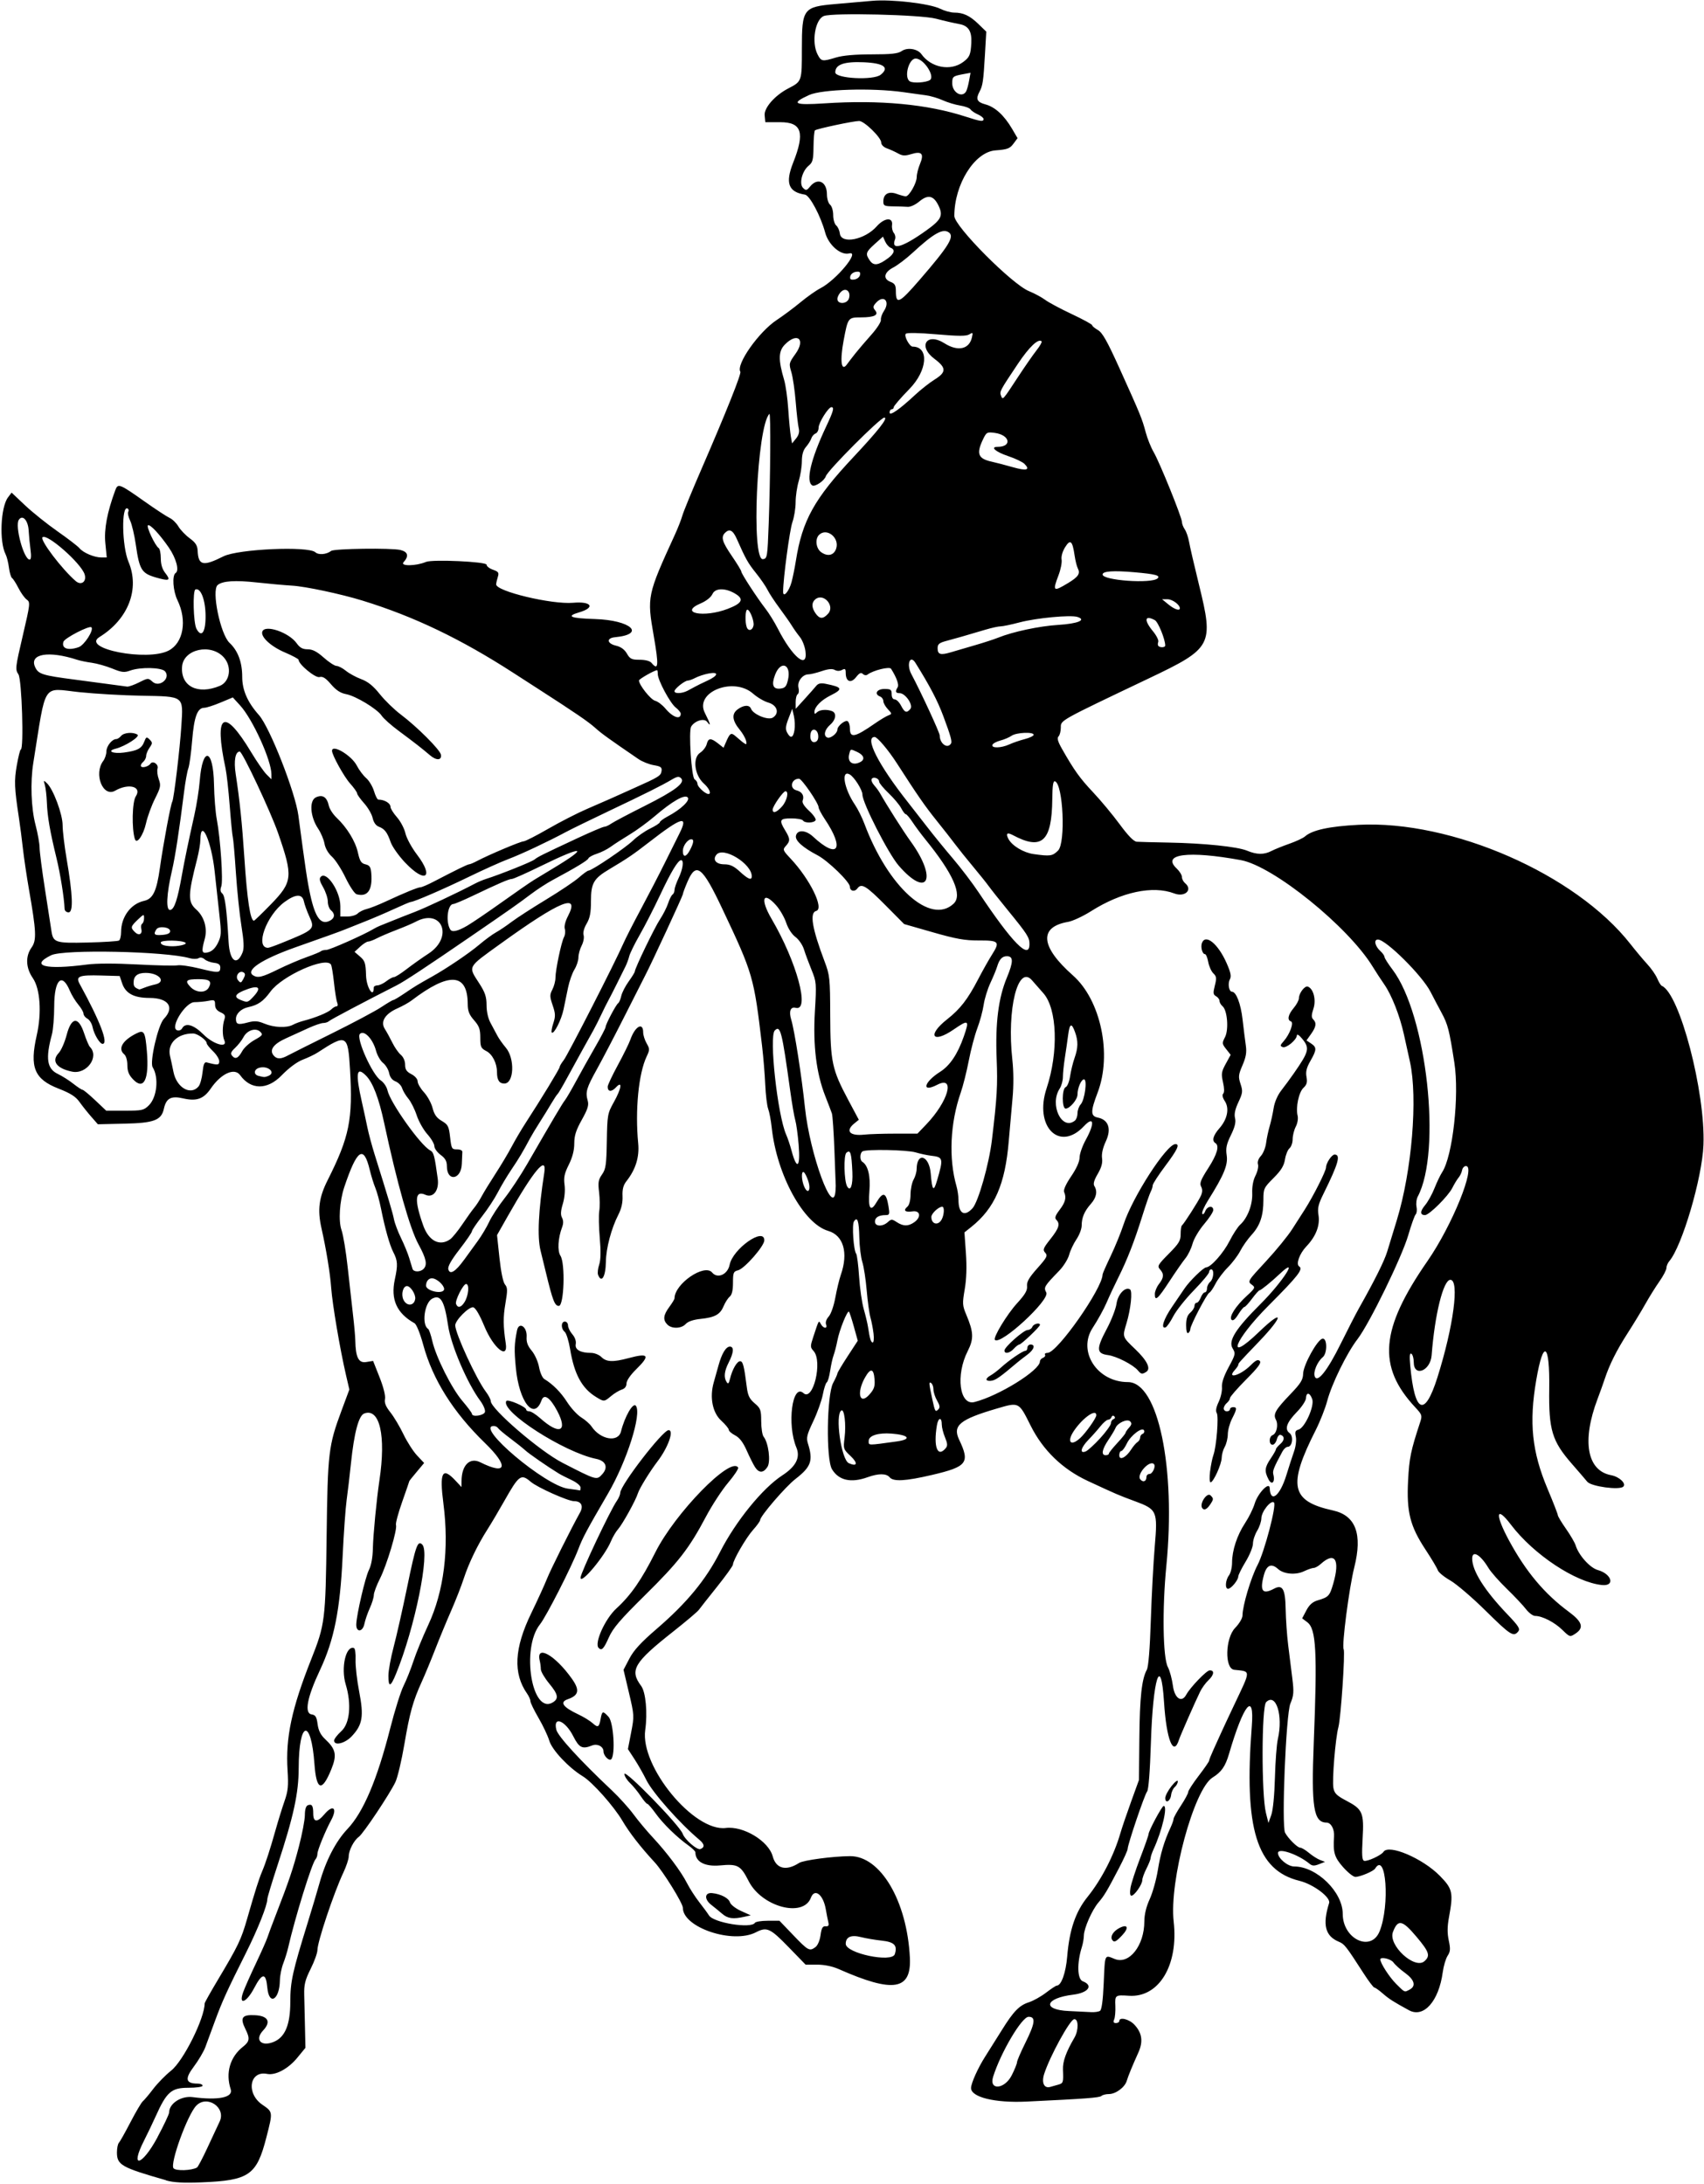
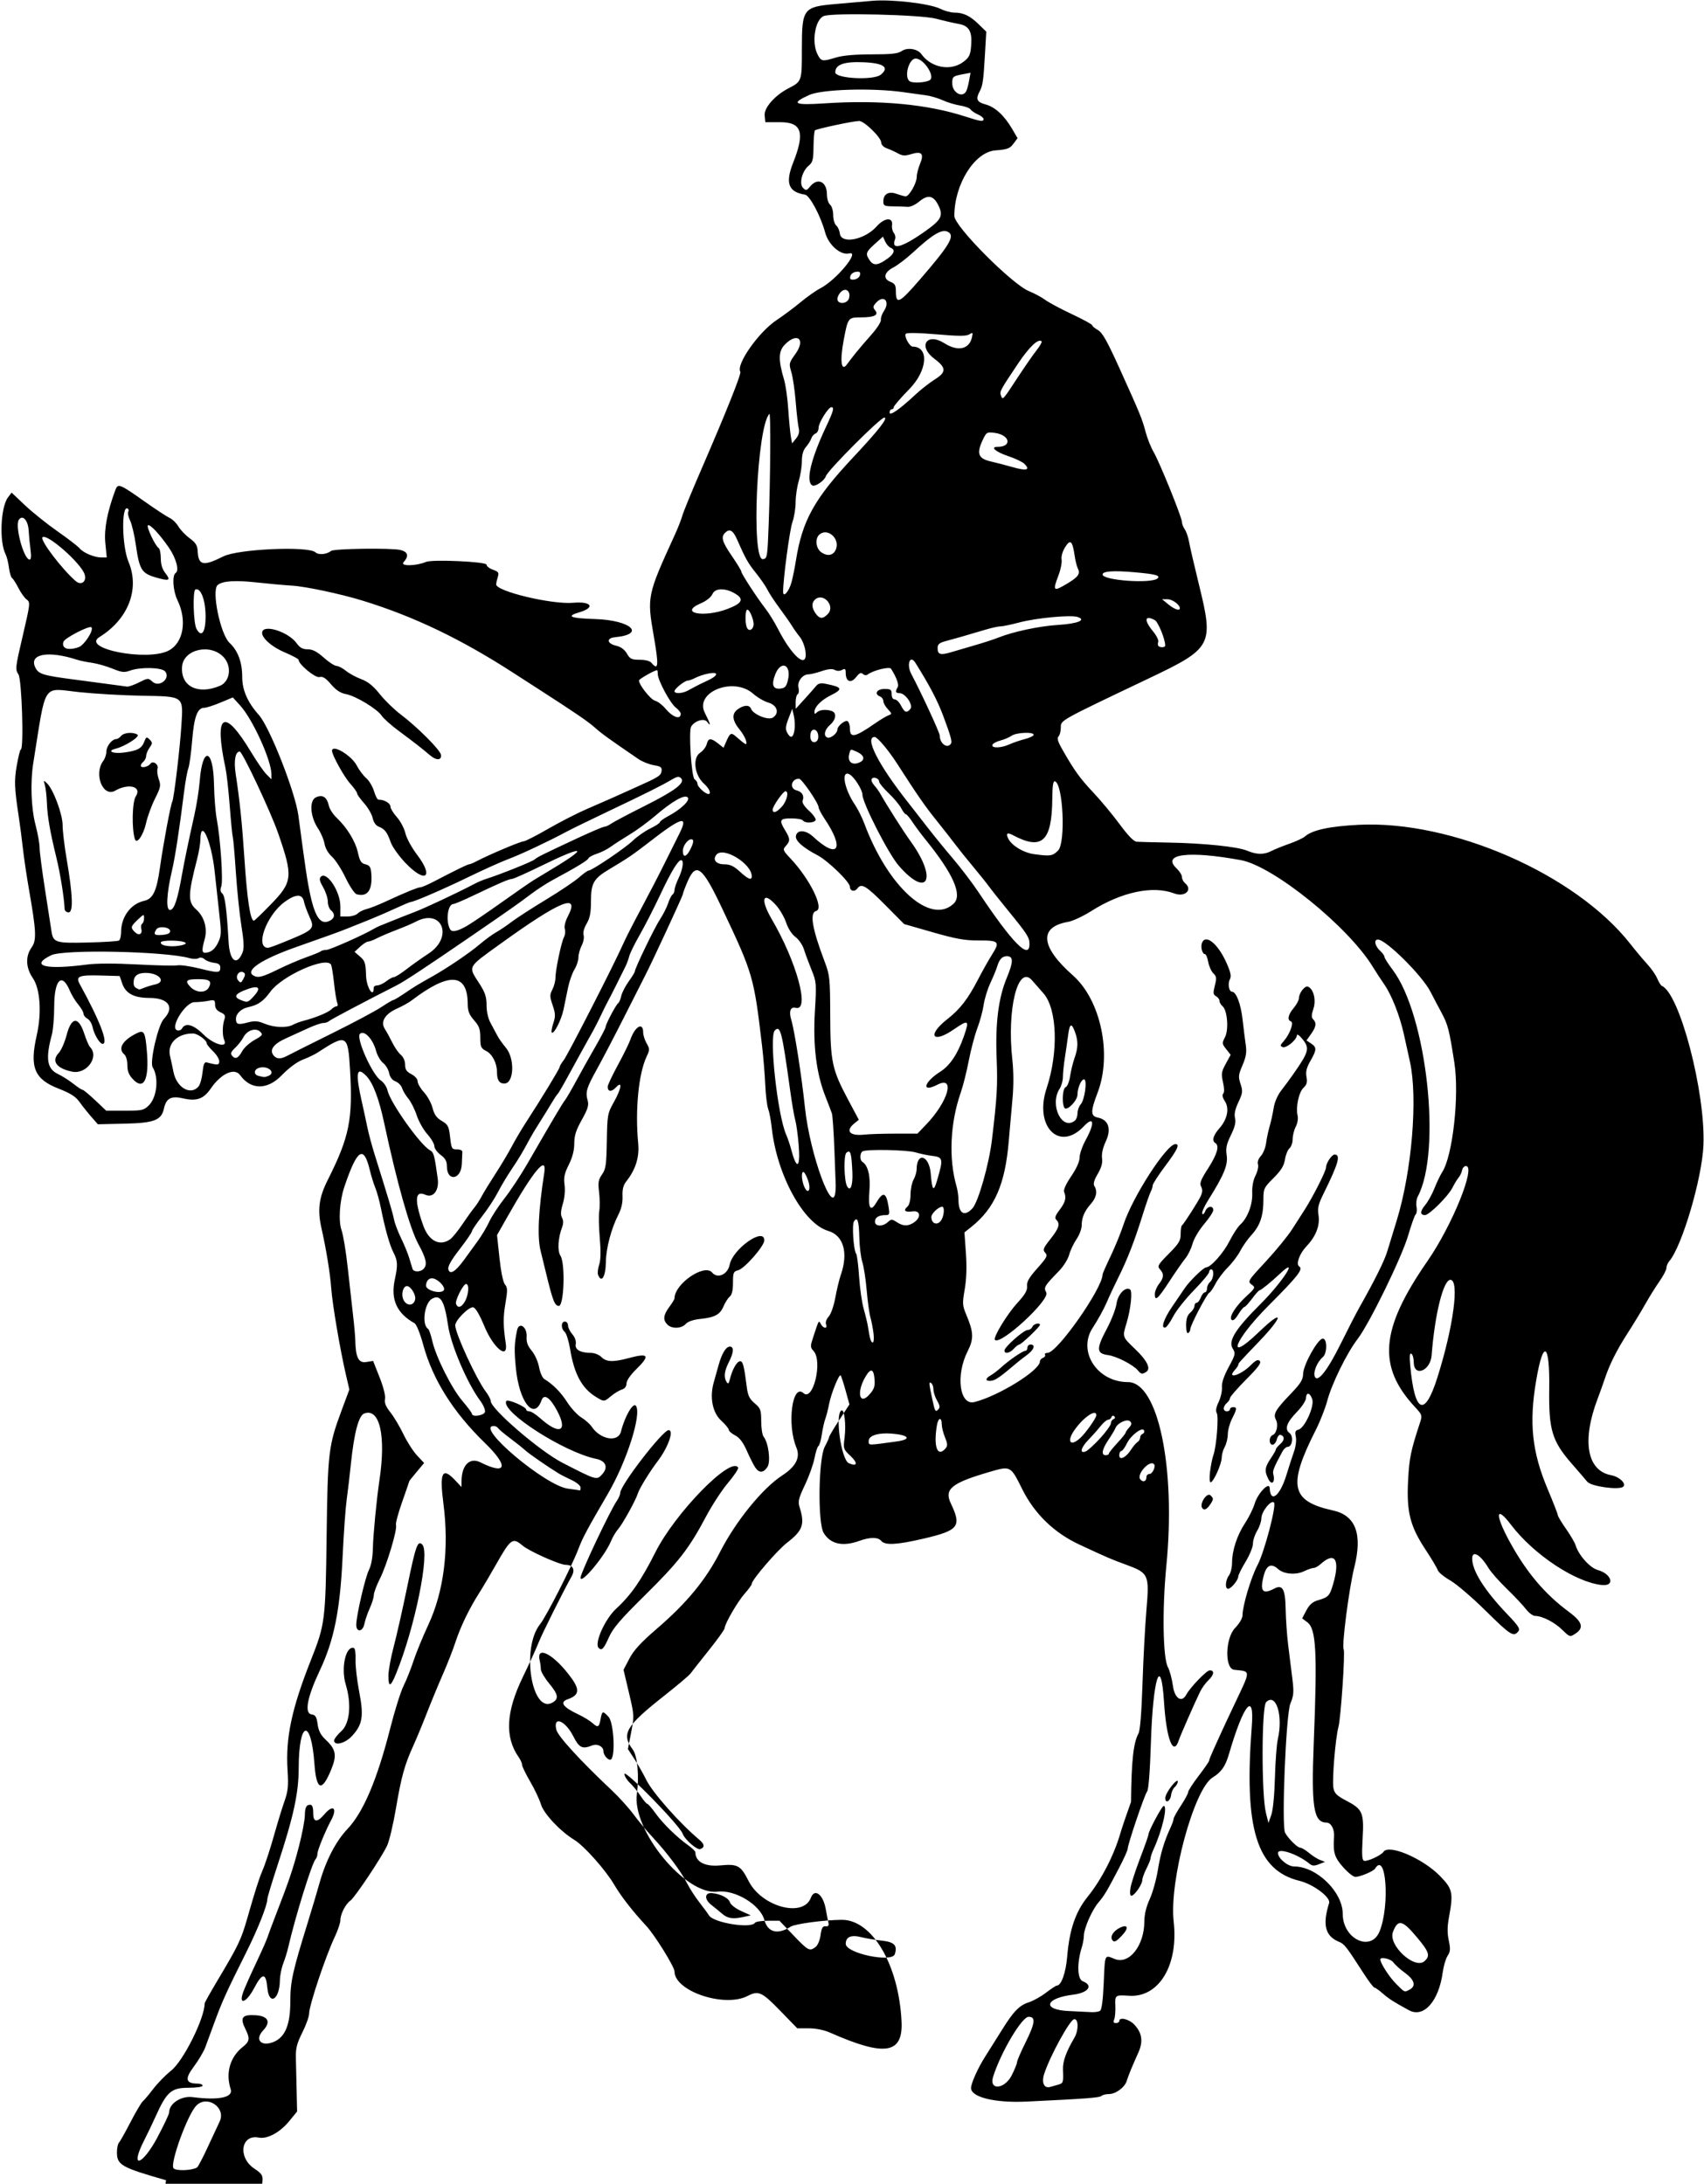
<svg xmlns="http://www.w3.org/2000/svg" id="svg4507" height="1046" viewBox="0 0 816 1046" width="816" version="1.1">
-   <path id="path4517" d="m79.5 1044.3c-21.357-6.096-23.5-7.31-23.5-13.316 0-1.994 0.411-4.053 0.914-4.576s3.018-5 5.59-9.95 5.233-9.45 5.914-10c0.681-0.55 2.915-3.203 4.964-5.896 2.049-2.693 5.896-6.624 8.548-8.736 5.877-4.64 16.07-25.1 16.07-32.22 0-0.367 2.812-5.38 6.25-11.141 9.86-16.523 11.227-19.376 14.121-29.471 3.757-13.108 5.615-18.986 7.11-22.5 1.748-4.109 3.828-10.51 6.499-20 1.238-4.4 3.165-10.614 4.28-13.809 1.683-4.821 1.931-7.323 1.452-14.708-1.01-15.591 1.958-29.566 11.266-53.048 6.676-16.843 6.918-18.767 7.435-59.135 0.514-40.175 0.888-43.314 7.184-60.259l3.7-9.959-1.632-7.041c-2.851-12.302-6.493-33.775-7.064-41.647-0.509-7.022-2.356-18.356-4.657-28.587-1.986-8.824-1.23-14.685 2.968-23.031 10.42-20.714 12.113-29.101 10.703-53.026-0.992-16.837-1.6-17.149-15.615-8.023-1.375 0.895-4.525 2.401-7 3.345-2.79 1.065-6.66 3.942-10.183 7.573-6.819 7.027-14.713 6.971-19.817-0.14-2.695-3.754-9.137-0.814-14.089 6.429-3.387 4.954-6.785 6.17-13.141 4.703-5.861-1.353-8.175-0.119-9.29 4.954-1.21 5.509-4.738 6.84-18.923 7.141l-12.69 0.29-3.185-3.64c-1.752-2-4.28-5.176-5.618-7.059-1.825-2.567-4.32-4.158-9.981-6.364-11.666-4.545-13.984-10.2-10.487-25.577 2.438-10.721 1.655-22.239-1.859-27.346-3.406-4.949-3.634-10.453-0.611-14.699 2.46-3.455 2.275-7.583-1.241-27.727-1.112-6.37-2.42-15.19-2.907-19.59-0.486-4.4-1.363-11.15-1.948-15-2.156-14.17-2.288-17.57-0.971-24.98 0.735-4.13 1.585-7.52 1.888-7.52 1.554-0.02 0.511-33.56-1.119-36-1.592-2.383-1.495-3.25 2.07-18.5 3.588-15.349 3.666-16.054 1.907-17.316-1.008-0.724-2.788-3.199-3.955-5.5s-2.545-4.457-3.062-4.79c-0.518-0.333-1.194-2.583-1.502-5-0.308-2.41-1.025-5.29-1.594-6.39-3.107-6.01-2.414-22.57 1.141-27.28l1.718-2.277 6.473 6.109c3.56 3.36 10.549 8.959 15.529 12.443 4.981 3.483 9.706 7.117 10.5 8.075 1.827 2.203 7.095 4.432 10.473 4.432h2.593l-0.678-6.878c-0.655-6.651 0.865-14.741 4.755-25.305 1.267-3.44 1.939-3.184 13.959 5.314 5.312 3.755 10.75 7.325 12.085 7.934 1.335 0.608 3.218 2.445 4.185 4.081 0.967 1.637 3.404 4.186 5.415 5.665 2.815 2.07 3.692 3.442 3.807 5.955 0.325 7.118 2.607 7.619 12.351 2.71 6.999-3.526 40.637-5.02 44.023-1.956 1.545 1.398 5.345 1.068 7.57-0.657 1.434-1.113 28.966-1.479 33.157-0.441 3.66 0.906 4.169 2.897 1.5 5.87-1.772 1.975 5.981 1.861 10.75-0.157 3.081-1.304 29-0.123 29 1.321 0 0.741 1.384 1.831 3.075 2.42 2.598 0.906 2.963 1.425 2.35 3.348-0.399 1.252-0.77 2.884-0.826 3.627-0.245 3.311 26.637 9.761 36.9 8.853 8.832-0.781 10.722 2.296 2.825 4.599-6.451 1.881-4.198 2.836 7.531 3.191 17.236 0.521 24.691 7.26 9.644 8.716-4.201 0.407-3.876 3.008 0.506 4.044 2.33 0.551 4.075 1.821 5.204 3.788 1.479 2.576 2.269 2.958 6.122 2.958 2.713 0 4.906 0.58 5.669 1.5 3.32 4.001 3.539 1.288 1.048-13-3.266-18.735-3.119-19.435 10.21-48.566 1.401-3.061 2.983-7.111 3.516-9 0.533-1.889 4.582-11.76 8.997-21.934 11.978-27.606 19.336-46.017 18.762-46.946-2.162-3.499 8.826-19.119 17.454-24.812 3.032-2 8.132-5.805 11.334-8.456 3.202-2.65 7.477-5.665 9.5-6.7 7.626-3.9 19.365-18.103 13.81-16.709-4.032 1.012-9.865-4.059-11.458-9.96-2.146-7.952-7.407-17.849-9.679-18.206-7.958-1.254-9.539-5.519-5.669-15.299 5.73-14.446 4.15-19.4-6.16-19.4h-7.164l-0.317-3.304c-0.34-3.581 4.89-9.538 11.32-12.878 6.53-3.393 6.5-3.309 6.5-18.957 0-19.272 0.63-20.11 16.02-21.455 5.77-0.503 13.75-1.203 17.75-1.556 9.18-0.811 27.51 1.334 32.44 3.797 2.04 1.019 5.05 1.853 6.69 1.853 4.403 0 7.525 1.472 11.682 5.509l3.721 3.613-0.648 11.189c-0.726 12.524-1.044 14.689-2.579 17.558-1.917 3.581-1.246 5.006 2.878 6.117 4.552 1.226 8.94 5.26 12.699 11.673l2.632 4.491-1.99 2.675c-1.72 2.311-2.9 2.744-8.62 3.176-9.97 0.752-19.67 16.246-19.67 31.42 0 4.901 27.599 32.691 35.76 36.006 2.607 1.059 6.09 2.935 7.74 4.168s7.388 4.303 12.75 6.821 9.753 4.918 9.756 5.332c0.003 0.414 1.249 1.459 2.767 2.323 2.149 1.222 4.455 5.321 10.409 18.5 9.952 22.029 10.721 23.908 12.457 30.43 0.805 3.025 2.519 7.301 3.808 9.501 2.852 4.867 13.552 31.31 13.552 33.491 0 0.86 0.611 2.451 1.358 3.536 0.747 1.085 1.67 3.772 2.051 5.973 0.381 2.2 2.515 11.425 4.742 20.5 7.137 29.085 6.423 30.414-24.151 44.976-42.929 20.446-42 19.927-42 23.454 0 1.744-0.495 3.666-1.101 4.271-0.801 0.801-0.351 2.422 1.651 5.95 5.83 10.275 8.558 14.082 14.937 20.85 3.63 3.85 9.332 10.712 12.672 15.25 4.062 5.518 6.779 8.301 8.206 8.404 1.173 0.085 7.983 0.261 15.133 0.392 17.123 0.313 33.103 1.964 37.718 3.897 4.616 1.934 8.074 1.975 11.624 0.139 1.508-0.78 5.375-2.344 8.594-3.475s6.574-2.696 7.458-3.478c3.476-3.074 11.679-4.863 25.607-5.585 44.786-2.32 104.02 23.638 130.24 57.067 2.619 3.34 6.286 7.719 8.148 9.73 1.862 2.011 3.988 5.079 4.725 6.816s1.707 3.312 2.155 3.5c8.565 3.586 20.963 50.923 19.971 76.251-0.619 15.815-10.239 48.498-16.384 55.669-0.744 0.868-1.353 2.33-1.353 3.248 0 0.918-1.505 3.808-3.345 6.421-1.839 2.614-4.855 7.452-6.701 10.752-1.846 3.3-5.67 9.6-8.499 14-5.32 8.275-8.73 15.092-11.007 22-0.725 2.2-2.257 6.475-3.405 9.5-7.627 20.105-5.107 34.397 6.448 36.565 3.94 0.739 7.383 3.96 5.861 5.482-1.788 1.788-15.395-0.057-17.247-2.339-0.883-1.088-4.176-4.917-7.316-8.51-9.566-10.942-11.182-16.27-10.904-35.95 0.312-22.068-2.8-24.194-6.218-4.248-3.505 20.456-2.065 34.318 5.413 52.097 2.705 6.432 4.919 12.117 4.919 12.633 0 0.516 1.756 3.446 3.903 6.51s4.224 6.626 4.617 7.916c1.447 4.746 6.863 10.788 10.614 11.84 6.707 1.881 8.401 7.808 2.054 7.186-12.655-1.238-32.782-14.573-43.668-28.932-7.197-9.493-7.705-4.987-0.861 7.649 8.077 14.913 16.944 25.487 28.592 34.093 6.548 4.838 7.403 7.695 3.14 10.489-2.571 1.685-2.664 1.658-6.25-1.836-3.75-3.66-9.62-6.66-13-6.66-1.052 0-3.03-1.462-4.394-3.25-1.364-1.788-5.498-6.175-9.186-9.75s-7.647-8.075-8.798-10c-3.815-6.383-7.774-8.658-7.774-4.468 0 5.876 5.914 15.241 16.857 26.695 5.428 5.681 6.23 6.964 5.163 8.25-2.233 2.69-3.735 1.73-15.547-9.941-6.382-6.305-14.024-12.849-16.984-14.543-2.959-1.693-5.639-3.892-5.954-4.886-0.316-0.994-2.964-5.44-5.885-9.88-7.419-11.277-9.12-18.029-8.341-33.107 0.557-10.776 1.273-14.236 5.793-27.974 1.028-3.125 0.871-3.602-2.305-7-18.336-19.618-16.859-37.452 5.807-70.147 11.809-17.034 23.327-45.5 18.411-45.5-0.817 0-1.651 0.9-1.853 2-0.202 1.1-0.941 2.675-1.643 3.5s-2.069 3.075-3.037 5c-1.983 3.941-11.091 13-13.07 13-2.435 0-2.422-1.832 0.032-4.749 1.351-1.605 3.378-5.258 4.505-8.117s2.774-6.305 3.66-7.657c5.061-7.724 8.298-36.733 5.855-52.476-2.431-15.67-3.094-18.265-6.092-23.838-1.58-2.92-3.99-7.51-5.37-10.19-4.01-7.79-21.3-24.96-25.14-24.96-2.132 0-1.429 3.177 1.238 5.59 1.045 0.946 1.9 2.171 1.9 2.722 0 0.551 1.737 3.294 3.859 6.095 16.39 21.627 23.642 87.102 12.047 108.77-0.609 1.138-0.862 3.299-0.561 4.801s0.12 3.159-0.402 3.681c-0.522 0.522-2.115 4.975-3.54 9.896-3.04 10.497-18.639 42.468-24.331 49.868-5.093 6.622-12.319 21.366-14.496 29.58-0.947 3.575-3.432 9.875-5.521 14-13.487 26.627-11.894 34.025 8.281 38.458 10.891 2.393 14.218 11.276 10.204 27.252-2.475 9.851-6.078 37.611-5.09 39.21 0.794 1.285-1.341 33.005-2.513 37.325-1.439 5.309-3.086 25.449-2.386 29.181 0.48 2.561 1.617 3.669 6.259 6.101 7.726 4.049 8.435 5.713 7.721 18.131-0.445 7.755-0.282 10.265 0.692 10.611 1.409 0.501 8.276-2.652 9.267-4.255 2.422-3.918 18.833 3.067 27.1 11.535 6.066 6.213 6.457 8.03 4.279 19.854-0.806 4.372-0.83 7.541-0.086 11.031 0.863 4.044 0.767 5.321-0.551 7.332-0.877 1.339-1.926 4.875-2.331 7.858-1.892 13.942-9.128 22.085-16.191 18.22-7.542-4.126-9.511-5.384-12.496-7.984-1.8-1.58-3.63-2.87-4.05-2.87-0.426 0-2.733-3.038-5.126-6.75-8.467-13.138-9.202-14.079-11.852-15.179-6.603-2.742-7.965-8.123-4.701-18.571 0.844-2.701-7.559-9.001-14.158-10.616-20.569-5.034-26.687-24.869-22.865-74.134 1.314-16.937-3.946-10.539-10.892 13.25-1.769 6.06-3.623 8.734-7.899 11.395-8.941 5.565-20.825 49.584-18.621 68.977 2.374 20.892-7.035 36.511-21.413 35.548-6.583-0.441-6.747-0.32-6.522 4.831 0.114 2.612-0.136 5.537-0.557 6.5-0.549 1.258-0.312 1.75 0.843 1.75 0.884 0 1.607-0.45 1.607-1 0-2.049 4.716-0.904 7.207 1.75 3.71 3.952 4.303 8.079 1.921 13.369-2.984 6.627-4.833 11.139-5.577 13.605-0.922 3.059-5.273 6.276-8.487 6.276-1.466 0-3.093 0.407-3.615 0.904-0.896 0.852-7.39 1.342-35.965 2.712-15.06 0.7-26.48-2.1-26.48-6.5 0-2.248 3.3-9.615 6.686-14.924 2.098-3.289 5.719-9.052 8.046-12.805 5.578-8.995 8.39-11.889 12.972-13.352 2.087-0.667 5.782-2.733 8.209-4.593 2.428-1.859 4.739-3.38 5.135-3.38 2.161 0 4.349-6.113 5.003-13.977 1.065-12.809 4.002-21.411 9.74-28.523 6.654-8.247 12.67-19.918 15.723-30.5 0.714-2.475 3.008-9.225 5.098-15l3.799-10.5 0.191-20c0.187-19.602 1.139-28.333 3.572-32.777 0.778-1.421 1.47-9.982 1.917-23.723 0.385-11.825 1.233-27.756 1.885-35.403 1.443-16.932 1.097-17.716-9.565-21.644-7.646-2.817-8.743-3.289-22.446-9.659-12.183-5.664-21.526-14.702-27.436-26.542-5.694-11.407-5.474-11.296-16.126-8.175-17.827 5.223-21.343 8.132-18.086 14.963 5.259 11.029 3.808 12.91-12.992 16.843-12.735 2.982-18.515 3.299-20.326 1.116-1.561-1.881-5.33-1.891-10.5-0.029-7.982 2.876-13.829 1.573-17.085-3.806-2.908-4.805-2.505-35.639 0.539-41.319 1.125-2.099 2.045-4.146 2.045-4.55 0-0.404 2.196-4.098 4.881-8.21l4.881-7.477-1.857-6.697c-1.021-3.683-2.081-6.922-2.356-7.196-0.766-0.766-4.588 8.729-5.549 13.785-0.471 2.475-1.277 5.625-1.791 7-0.515 1.375-1.266 4.75-1.67 7.5-0.404 2.75-1.135 5.248-1.625 5.552-0.49 0.303-1.34 2.922-1.889 5.819-0.549 2.897-2.603 8.647-4.563 12.778-3.075 6.479-3.428 7.946-2.57 10.681 2.576 8.214 1.55 11.16-5.905 16.945-4.77 3.65-16.99 17.89-16.99 19.74 0 0.516-1.517 2.627-3.371 4.691-3.355 3.736-9.613 14.531-9.648 16.644-0.01 0.61-3.437 5.384-7.614 10.609-4.178 5.225-8.107 10.212-8.732 11.082-0.625 0.87-6.086 5.491-12.136 10.268-18.989 14.995-21.111 18.584-15.463 26.15 2.201 2.948 3.116 12.881 1.946 21.125-2.475 17.438 23.311 48.792 38.576 46.904 8.437-1.043 20.498 6.253 22.476 13.598 1.607 5.967 6.434 7.166 12.65 3.143 2.018-1.306 16.085-3.18 24.35-3.243 14.607-0.112 27.33 21.455 28.681 48.616 0.778 15.638-7.921 17.042-34.048 5.493-3.04-1.34-6.89-2.14-10.36-2.14h-5.526l-8.255-8.5c-8.721-8.98-10.312-9.697-15.528-7-11.09 5.74-35-2.28-35-11.74 0-2.17-9.42-17.38-13.48-21.76-6.759-7.303-12.069-14.138-15.473-19.916-4.125-7.002-14.37-18.512-18.959-21.302-6.753-4.106-14.705-12.559-16.047-17.06-0.692-2.322-3.01-7.225-5.15-10.896-2.14-3.68-3.89-7.29-3.89-8.03 0-0.744-0.711-2.367-1.579-3.607-6.781-9.681-6.173-21.7 1.948-38.463 3.065-6.327 6.468-13.776 7.562-16.552 1.676-4.252 11.545-24.031 15.826-31.72 1.778-3.193 0.591-5.456-2.863-5.456-2.887 0-17.575-6.569-20.729-9.27-4.662-3.993-5.631-3.287-12.722 9.27-2.64 4.675-6.237 10.75-7.994 13.5-4.717 7.384-8.986 16.225-11.361 23.533-1.156 3.557-3.88 10.517-6.051 15.467-2.172 4.95-5.611 13.275-7.642 18.5-2.031 5.225-4.921 12.2-6.423 15.5-4.216 9.267-5.768 14.848-8.341 30-1.308 7.7-3.225 15.8-4.26 18-2.681 5.699-15.398 24.75-17.563 26.311-2.359 1.7-4.805 6.467-4.817 9.39-0.005 1.265-1.177 4.775-2.605 7.8-4.516 9.571-12.366 33.046-12.378 37.015-0.004 1.383-1.463 5.433-3.242 9-2.667 5.348-3.207 7.537-3.081 12.485 0.084 3.3 0.249 10.352 0.366 15.671l0.213 9.671-3.882 4.739c-4.347 5.307-10.421 8.561-14.468 7.752-8.452-1.69-10.184 9.321-2.317 14.733 5.14 3.537 5.119 3.366 1.982 15.605-4.669 18.217-8.224 20.69-31.078 21.613-8.658 0.35-13.393 0.087-17-0.943zm14.828-6.077c0.456-0.264 2.633-4.369 4.839-9.123s4.921-10.576 6.034-12.94c3.148-6.687-6.072-12.897-11.225-7.56-4.207 4.357-12.702 27.778-10.875 29.98 1.132 1.364 8.67 1.123 11.226-0.358zm-18.882-14.6c3.055-5.7 5.554-11 5.554-11.8 0-4.281 5.78-8.035 11.268-7.318 12.4 1.62 19.494 0.152 18.212-3.768-2.563-7.839-0.342-15.482 5.935-20.42 3.136-2.467 3.334-3.954 1.121-8.404-2.73-5.487-1.653-7.009 4.702-6.644 6.196 0.356 7.642 3.172 3.753 7.311-4.188 4.457-0.907 7.941 5.125 5.443 5.402-2.238 7.88-8.209 7.9-19.039 0.018-9.902 0.956-14.17 8.447-38.412 2.039-6.6 4.52-14.925 5.513-18.5 2.991-10.764 7.786-20.065 13.406-26 7.634-8.062 14.209-23.559 20.519-48.363 2.14-8.414 5-17.511 6.356-20.217 1.355-2.706 3.494-8.07 4.754-11.92 1.26-3.85 4.438-11.603 7.064-17.228 7.512-16.096 10.062-36.508 7.263-58.13-1.954-15.093-0.547-17.788 5.76-11.036l2.901 3.106 0.014-2.856c0.036-7.625 3.935-11.526 8.996-9.001 12.722 6.346 13.75 1.952 2.173-9.291-15.209-14.771-24.962-30.302-29.512-46.996-1.495-5.485-3.244-9.809-4.181-10.333-8.509-4.762-11.486-11.379-9.424-20.942 1.512-7.01 1.399-8.988-0.755-13.155-1.714-3.316-3.969-11.322-5.84-20.726-0.721-3.624-1.951-8.124-2.733-10-0.783-1.876-1.98-5.736-2.661-8.578-2.913-12.164-6.076-10.047-12.2 8.167-2.259 6.718-2.875 16.256-1.333 20.627 0.815 2.309 2.141 10.312 2.948 17.785 0.807 7.473 1.944 17.638 2.527 22.588 0.583 4.95 1.088 10.575 1.123 12.5 0.146 8.107 1.566 10.922 5.211 10.33l3.311-0.537 3.104 7.854c1.868 4.727 2.901 8.857 2.595 10.374-0.366 1.814 0.357 3.61 2.577 6.404 1.697 2.136 4.509 6.851 6.248 10.479 1.739 3.628 4.681 8.213 6.538 10.19l3.376 3.594-3.551 4.25c-1.94 2.29-3.54 4.3-3.54 4.43 0 0.127-1.548 4.618-3.44 9.981s-3.217 10.33-2.946 11.037c0.759 1.978-4.361 19.118-7.667 25.667-1.621 3.212-2.947 6.757-2.947 7.878 0 1.122-0.866 3.947-1.924 6.279s-2.225 5.727-2.592 7.545c-0.812 4.021-4.043 4.159-3.889 0.167 0.186-4.824 4.309-22.525 6.05-25.973 1.126-2.23 1.818-6.041 1.907-10.5 0.126-6.315 1.781-23.466 3.136-32.5 3.199-21.332 0.131-34.775-7.295-31.967-2.648 1.001-4.821 9.2-6.352 23.967-0.599 5.775-1.528 13.65-2.064 17.5s-1.399 16-1.917 27c-1.211 25.723-4.062 40.006-10.881 54.5-6.165 13.106-7.567 20.664-3.93 21.18 1.827 0.26 2.359 1.135 2.829 4.657 0.409 3.064 1.461 5.162 3.586 7.148 5.199 4.859 5.762 7.625 2.957 14.521-4.468 10.981-7.133 10.151-8.048-2.506-1.619-22.383-7.503-20.931-7.551 1.864-0.025 12.055-2.431 23.106-10.128 46.534-2.692 8.194-4.894 15.504-4.894 16.246 0 2.952-4.583 14.475-10.284 25.856-8.967 17.902-11.356 23.152-14.786 32.5-1.716 4.675-3.786 10.3-4.6 12.5-0.815 2.2-3.314 6.432-5.554 9.405-4.417 5.86-3.886 8.1 1.911 8.1 1.27 0 2.309 0.45 2.309 1 0 0.57-2.972 1-6.916 1-8.02 0-10.286 1.978-15.466 13.5-1.484 3.3-4.03 8.618-5.658 11.818-7.011 13.778-0.967 12.219 6.485-1.673zm40.984-69.35c0.739-2.062 3.477-8.25 6.085-13.75s5.102-11.125 5.543-12.5c0.441-1.375 2.2-6.1 3.908-10.5 6.384-16.446 8.357-22.283 11.154-33 1.579-6.05 2.872-12.864 2.874-15.143 0.002-2.629 0.516-4.34 1.406-4.681 1.988-0.763 2.598 0.174 2.598 3.991 0 4.236 1.96 4.359 5.347 0.333 4.17-4.956 6.379-3.005 3.22 2.846-2.78 5.15-6.56 14.41-6.56 16.07 0 0.924-0.408 2.107-0.906 2.629-1.736 1.82-9.824 27.952-13.137 42.45-0.44 1.925-1.49 5.3-2.334 7.5-0.844 2.2-1.561 5.8-1.593 8-0.139 9.451-5.22 12.401-6.029 3.5-0.656-7.221-2.416-7.151-6.292 0.25-3.666 6.999-7.601 8.492-5.275 2zm43.57-120.59c0-0.737 1.575-2.772 3.5-4.524 4.031-3.668 4.893-12.976 2.063-22.298-2.407-7.932 0.041-18.793 3.937-17.465 0.55 0.187 0.898 2.695 0.774 5.573-0.124 2.878 0.655 9.778 1.733 15.335 2.29 11.814 1.613 15.859-3.576 21.36-3.256 3.453-8.431 4.692-8.431 2.019zm26-31.05c0-2.414 1.124-8.602 2.497-13.75 1.373-5.148 4.301-18.116 6.506-28.817 4.083-19.816 5.014-22.427 7.211-20.23 3.787 3.787-3.518 39.754-12.576 61.919-2.62 6.4-3.64 6.65-3.64 0.88zm320.75 195.9c2.437-0.7 2.516-0.953 2.271-7.205-0.153-3.906 1.476-8.45 5.487-15.307 2.107-3.602 1.99-9.243-0.184-8.823-2.086 0.402-11.542 17.701-14.274 26.112-1.384 4.261-0.096 7.122 2.841 6.313 0.885-0.244 2.621-0.734 3.859-1.09zm-22.267-4.479c1.384-2.732 2.524-5.544 2.534-6.25 0.009-0.706 1.802-4.883 3.983-9.283 4.715-9.51 5.09-12.5 1.568-12.5-3.236 0-13.342 17.09-16.995 28.741-2.081 6.638 5.492 6.037 8.91-0.708zm42.258-30.852c0.826-0.525 1.425-4.936 1.79-13.192 0.64-14.444 0.289-13.678 5.345-11.656 6.855 2.743 14.092-6.468 14.114-17.963 0.006-3.361 0.891-7.053 2.565-10.711 1.405-3.07 3.157-9.312 3.892-13.871 1.287-7.981 3.009-13.755 6.097-20.44 0.8-1.733 1.455-3.606 1.455-4.163 0-0.556 1.575-3.403 3.5-6.326s3.5-5.86 3.5-6.527c0-0.667 2.25-4.149 5-7.737 2.75-3.588 5-6.848 5-7.244 0-0.396 0.943-2.775 2.096-5.286 1.153-2.511 2.695-5.916 3.427-7.566 0.732-1.65 3.636-7.867 6.453-13.815 8.184-17.278 8.183-15.992 0.024-16.905-4.619-0.517-4.281-15.154 0.463-20.039 2.004-2.063 3.537-4.657 3.537-5.982 0-4.6 4.041-18.147 7.208-24.164 3.289-6.249 9.17-28.618 7.867-29.921-1.41-1.41-6.006 4.332-6.043 7.551-0.017 1.499-0.93 4.199-2.028 6s-1.998 4.565-2 6.143c-0.002 1.578-1.579 5.462-3.504 8.631s-3.515 6.378-3.533 7.131c-0.043 1.761-3.456 5.869-4.877 5.869-1.568 0-1.283-4.16 0.442-6.441 0.808-1.068 1.468-3.798 1.468-6.069 0-5.853 2.407-13.172 6.245-18.99 1.814-2.75 3.869-6.912 4.566-9.248 1.505-5.043 7.079-10.834 7.221-7.502 0.316 7.445 4.894 3.865 7.993-6.25 1.18-3.85 2.818-8.91 3.641-11.245 0.854-2.423 1.225-5.478 0.864-7.12-0.505-2.3-0.248-2.976 1.282-3.376 3.015-0.788 7.741-11.283 6.575-14.599-1.138-3.236-2.846-3.482-3-0.433-0.062 1.225-1.989 4.15-4.282 6.5-4.968 5.091-6.105 8.322-3.58 10.169 2.039 1.491 1.354 6.604-0.885 6.604-0.726 0-1.866 1.012-2.532 2.25-4.143 7.691-4.781 9.29-4.356 10.914 0.974 3.726-0.702 5.489-2.296 2.416-2.028-3.909-1.836-5.742 1.043-9.985 1.375-2.026 2.5-4.014 2.5-4.417 0-0.403 0.93-1.53 2.067-2.503 2.123-1.818 2.192-3.755 0.157-4.433-0.633-0.211-1.441 0.773-1.796 2.188-0.355 1.414-1.272 2.571-2.037 2.571-1.822 0-1.807-3.904 0.018-4.604 1.948-0.748 2.859-5.026 1.579-7.417-1.414-2.642-0.224-4.715 7.084-12.34 4.805-5.013 5.898-6.781 5.96-9.639 0.091-4.199 6.779-16.34 9.264-16.819 2.303-0.444 2.418 6.981 0.137 8.873-2.543 2.11-4.587 6.889-3.888 9.089 1.153 3.632 6.054-2.478 12.55-15.644 3.256-6.6 7.189-14.25 8.739-17 7.528-13.357 12.06-22.453 13.453-27 0.843-2.75 2.908-9.5 4.589-15 7.247-23.703 10.139-58.591 6.301-76-0.728-3.3-2.017-9.15-2.866-13-1.985-9.002-5.882-18.926-9.424-24-1.536-2.2-4.03-6.025-5.542-8.5-11.72-19.185-47.601-48.19-63.124-51.027-25.29-4.63-38.14-2.94-30.73 4.02 1.375 1.292 2.5 3.115 2.5 4.052 0 0.937 0.675 2.263 1.5 2.948 3.836 3.183-0.043 6.885-5.172 4.934-10.298-3.915-25.291-0.718-39.828 8.492-3.85 2.439-8.8 4.745-11 5.124-14.124 2.433-13.277 11.884 2.3 25.65 13.354 11.802 18.827 37.809 11.821 56.168-3.435 9.003-3.412 11.222 0.129 11.934 5.089 1.024 6.576 5.4 3.84 11.304-1.484 3.202-2.139 6.11-1.838 8.159 0.327 2.231-0.292 4.479-2.071 7.515-1.741 2.971-2.252 4.785-1.625 5.775 1.597 2.524 1.022 5.545-1.627 8.538-3.13 3.54-4.43 6.6-4.43 10.43 0 1.59-1.124 4.547-2.498 6.572s-2.953 5.371-3.509 7.436c-0.556 2.065-2.694 5.494-4.752 7.62-7.245 7.486-7.523 7.955-6.196 10.436 1.875 3.504-21.877 25.417-24.6 22.695-1.019-1.019 5.776-12.241 10.625-17.546 3.85-4.213 4.983-6.165 4.767-8.219-0.215-2.05 0.963-4.091 4.927-8.539 4.615-5.178 5.046-6.027 3.771-7.436-1.271-1.405-0.979-2.171 2.502-6.565 4.11-5.187 4.749-7.288 2.809-9.228-0.872-0.872-0.49-2.025 1.563-4.716 2.794-3.663 3.355-5.867 2.189-8.593-0.42-0.982 0.83-3.769 3.364-7.5 2.556-3.763 4.034-7.069 4.035-9.027 0.001-1.7 1.344-5.525 2.984-8.5 4.402-7.986 3.897-11.603-0.906-6.49-11.764 12.522-23.948 0.164-17.877-18.132 5.779-17.416 5.083-38.084-1.535-45.543-1.74-1.961-4.183-4.743-5.43-6.182-6.76-7.804-12.124 13.748-9.442 37.937 0.625 5.641 0.663 12.546 0.101 18.5-0.493 5.225-1.31 14.482-1.815 20.572-1.709 20.618-6.734 32.147-17.897 41.07l-3.32 2.653 0.702 9.905c0.465 6.561 0.274 12.409-0.567 17.322-1.171 6.843-1.113 7.787 0.746 12.198 3.54 8.401 3.659 11.555 0.657 17.479-5.828 11.501-3.888 26.145 3.228 24.359 11.59-2.91 31.38-15.18 31.38-19.46 0-0.642 0.672-1.425 1.494-1.74 0.822-0.315 1.245-0.976 0.941-1.469-0.304-0.492 0.261-0.897 1.256-0.9 4.62-0.01 26.31-30.97 26.31-37.55 0-0.395 1.746-4.369 3.881-8.831s4.909-11.264 6.166-15.114c4.323-13.24 20.63-38.5 24.854-38.5 2.213 0 0.964 2.675-4.901 10.5-3.298 4.4-5.997 8.569-5.998 9.264-0.001 0.695-0.422 2.045-0.936 3-0.514 0.955-2.34 6.236-4.058 11.736-3.807 12.189-7.21 20.914-11.506 29.5-1.789 3.575-4.311 8.975-5.605 12s-4.274 8.425-6.623 12c-7.404 11.271 2.149 26 16.863 26 14.466 0 23.018 40.96 18.394 88.102-2.008 20.476-1.652 43.977 0.733 48.398 0.89 1.65 1.982 5.7 2.427 9 0.814 6.043 4.196 8.281 6.381 4.225 1.863-3.457 9.654-11.573 11.177-11.644 2.469-0.115 2.172 2.173-0.621 4.798-1.304 1.225-3.071 3.666-3.927 5.424-2.497 5.129-9.484 21.03-10.115 23.017-2.661 8.386-6.015-0.075-7.162-18.07-1.492-23.384-5.296-11.605-6.283 19.45-0.44 13.863-1.119 22.573-1.827 23.432-1.2 1.45-9.31 25.39-9.31 27.48 0 0.68-1.837 4.757-4.081 9.06-5.856 11.226-7.122 13.346-9.887 16.567-3.053 3.556-6.938 12.367-6.992 15.857-0.022 1.43-0.453 3.905-0.957 5.5-2.421 7.66-2.219 15.397 0.429 16.404 5.218 1.984 2.696 5.515-4.578 6.409-13.598 1.672-15.093 7.269-2.095 7.845 4.214 0.187 9.011 0.423 10.661 0.525 1.65 0.102 3.558-0.169 4.241-0.602zm5.815-34.091c-0.983-1.59 0.593-4.116 3.509-5.624 4.004-2.07 4.702-0.099 1.258 3.55-2.983 3.16-3.859 3.542-4.767 2.074zm8.801-24.84c0.337-2.062 2.419-8.474 4.628-14.247 2.21-5.77 4.02-10.93 4.02-11.46 0-1.54 6.423-13.534 7.25-13.538 2.014-0.01-0.728 11.783-4.802 20.647-0.796 1.733-1.448 3.664-1.448 4.29 0 0.626-0.9 2.903-2 5.059s-2 4.656-2 5.556c0 2.044-3.769 7.444-5.196 7.444-0.667 0-0.833-1.391-0.447-3.75zm16.65-43.03c0-1.07 1.35-3.645 3-5.721 1.685-2.121 3-3.111 3-2.26 0 0.833-0.648 2.053-1.441 2.711-0.792 0.658-1.58 2.365-1.75 3.795-0.36 3.06-2.81 4.34-2.81 1.47zm17.648-138.98c-1.315-2.128 2.393-7.628 4.035-5.985 1.5 1.5 1.496 1.822-0.052 4.185-1.684 2.571-3.109 3.214-3.983 1.8zm3.82-17.49c0.36-2.888 1.065-6.375 1.567-7.75 1.479-4.05 2.647-18.558 1.625-20.179-0.616-0.977-0.311-2.751 0.917-5.339 1.012-2.132 1.717-5.298 1.568-7.035-0.18-2.094 0.899-5.328 3.203-9.595 3.307-6.125 3.399-6.562 1.907-9.022-2.188-3.606 1.408-9.324 13.358-21.242 10.808-10.779 18.984-23.684 9.042-14.273-3.891 3.684-8.824 7.684-9.506 7.709-0.356 0.013-1.971 1.813-3.589 4s-3.269 3.976-3.668 3.976c-0.4 0-1.72 1.608-2.935 3.573-1.472 2.382-2.542 3.24-3.208 2.573-1.36-1.36 1.995-6.607 7.37-11.529 3.804-3.483 4.067-4.009 2.562-5.11-2.408-1.761-2.493-1.615 6.809-11.667 4.668-5.044 10.181-11.808 12.25-15.031 2.07-3.223 4.785-7.458 6.035-9.411 4.12-6.45 10.22-18.54 10.22-20.26 0-2.04 2.73-6.14 4.09-6.14 3.063 0 1.856 4.279-5.281 18.717-2.515 5.088-2.956 6.951-2.428 10.253 0.8 5.006-1.202 10.19-5.806 15.03-3.291 3.46-5.116 8.546-3.439 9.583 2.064 1.275-0.506 4.561-14.722 18.824-16.56 16.616-20.743 28.184-4.553 12.593 11.859-11.421 12.037-7.967 0.226 4.389-9.95 10.4-10.09 10.56-10.09 11.28 0 0.369-0.747 1.497-1.661 2.506-4.203 4.644 2.729 2.6 7.558-2.229 2.434-2.434 3.508-2.943 4.377-2.074 0.869 0.869-0.742 3.056-6.561 8.911-4.242 4.267-7.713 8.256-7.713 8.864 0 0.608-0.675 1.666-1.5 2.35-0.825 0.685-1.5 1.865-1.5 2.622 0 0.758 0.675 1.378 1.5 1.378s1.5-0.45 1.5-1 0.675-1 1.5-1c1.968 0 1.895 0.802-0.5 5.5-1.1 2.158-2.016 5.515-2.035 7.461-0.019 1.946-0.679 4.664-1.465 6.039-0.786 1.375-1.445 3.725-1.465 5.223-0.04 3.09-3.97 11.78-5.33 11.78-0.496 0-0.603-2.342-0.24-5.25zm-107-43.79c-0.291-0.471 0.455-1.383 1.658-2.026 1.203-0.644 3.578-2.434 5.278-3.979 3.85-3.51 10.36-7.96 11.63-7.96 0.53 0 0.96-0.68 0.96-1.5 0-0.825 0.675-1.5 1.5-1.5 2.501 0 1.686 2.486-1.615 4.927-1.713 1.267-3.851 2.927-4.75 3.69-7.653 6.492-9.93 8.146-11.884 8.634-1.237 0.309-2.487 0.176-2.778-0.295zm72.479-4.514c-2.296-2.767-10.228-6.845-14.396-7.401-5.546-0.74-5.651-2.981-0.586-12.487 2.245-4.213 4.354-9.648 4.688-12.079 0.622-4.535 4.17-8.318 6.47-6.897 1.278 0.79 0.37 9.465-1.707 16.308-1.974 6.504-2.013 6.388 4.109 12.231 5.828 5.562 7.734 9.467 5.355 10.974-1.926 1.22-2.454 1.133-3.933-0.65zm-63.95-9.59c0-1.671 9.222-9.814 11.143-9.84 0.904-0.012 1.902-0.697 2.219-1.522 0.541-1.411 3.638-2.186 3.638-0.911 0 0.885-8.954 9.411-9.883 9.411-0.444 0-1.621 0.9-2.617 2-1.978 2.185-4.5 2.668-4.5 0.862zm87-12.081c0-3.099 0.571-4.825 2-6.049 1.1-0.942 2-2.392 2-3.222 0-0.83 0.461-1.51 1.025-1.51 0.564 0 1.452-1.125 1.975-2.5 0.523-1.375 1.412-2.5 1.975-2.5 0.564 0 1.025-0.845 1.025-1.878 0-1.033 0.675-2.438 1.5-3.122 1.674-1.39 2.059-6 0.5-6-0.55 0-1 0.576-1 1.28 0 0.704-3.28 4.641-7.288 8.75-4.008 4.109-8.444 9.699-9.857 12.422-1.413 2.724-3.083 5.124-3.712 5.333-2.447 0.816-0.948-3.928 3.107-9.832 2.337-3.404 5.003-7.325 5.923-8.715 2.362-3.566 9.112-10.166 10.437-10.206 2.244-0.067 8.289-6.889 11.188-12.629 1.641-3.247 3.921-6.751 5.067-7.786 3.535-3.192 6.007-9.642 5.786-15.097-0.127-3.148 0.451-6.26 1.574-8.462 0.976-1.915 1.508-4.325 1.181-5.355-0.363-1.145 0.179-2.716 1.395-4.038 1.094-1.191 2.216-3.965 2.492-6.165 0.277-2.2 1.036-5.8 1.688-8 0.652-2.2 1.516-6.13 1.921-8.732 0.446-2.87 1.895-6.215 3.681-8.5 1.62-2.072 4.289-5.704 5.932-8.07 7.413-10.682 7.761-12.129 4.017-16.698-1.362-1.661-2.475-2.382-2.495-1.615-0.056 2.151-5.071 6.315-6.804 5.65-1.313-0.504-1.248-0.906 0.456-2.812 2.913-3.259 5.03-8.985 3.509-9.491-1.916-0.639-1.394-3.211 1.302-6.415 1.375-1.634 2.5-3.736 2.5-4.672 0-2.449 2.838-6.145 4.29-5.588 2.708 1.039 4.053 6.37 2.667 10.571-0.991 3.002-1.021 4.208-0.127 5.101 1.713 1.713 1.443 3.578-1.018 7.035l-2.188 3.073 2.188 1.453c2.792 1.854 2.75 3.022-0.298 8.357-1.863 3.26-2.334 5.183-1.877 7.663 0.473 2.569 0.148 3.741-1.449 5.229-2.241 2.088-3.786 9.438-2.805 13.345 0.34 1.355-0.046 3.66-0.882 5.263-0.818 1.569-1.49 4.259-1.494 5.979-0.003 1.72-0.685 3.691-1.515 4.38-0.83 0.689-1.802 3.088-2.161 5.331-0.492 3.076-1.843 5.269-5.491 8.918-4.63 4.63-4.839 5.08-4.839 10.425 0 7.6-1.597 12.349-5.636 16.757-1.871 2.042-4.311 5.497-5.424 7.678-1.113 2.181-3.786 5.729-5.94 7.883s-4.824 5.694-5.932 7.866-2.436 4.103-2.951 4.292c-1.15 0.41-9.12 15.68-9.12 17.45 0 0.696-0.45 1.543-1 1.883-0.608 0.376-1-1.082-1-3.719zm-14.98-15.03c0.012-1.238 0.902-3.375 1.978-4.75 2.368-3.027 2.489-4.802 0.481-7.021-1.383-1.528-1.007-2.195 4.2-7.443 4.874-4.913 5.716-6.302 5.696-9.4-0.013-2 0.251-3.861 0.585-4.136 1.035-0.852 7.878-11.553 9.092-14.22 0.804-1.765 0.842-3.105 0.126-4.444-0.831-1.552-0.185-3.222 3.397-8.79 4.3-6.683 5.465-10.784 3.423-12.046-1.774-1.096-1.071-3.655 1.951-7.097 3.836-4.368 4.854-9.527 2.568-13.015-1.068-1.63-1.353-2.955-0.762-3.545 0.591-0.591 0.556-2.635-0.093-5.471-0.918-4.01-0.767-5.021 1.315-8.833l2.351-4.304-2.138-2.719c-2.014-2.56-2.047-2.895-0.567-5.757 1.863-3.603 1.118-12.898-1.188-14.812-0.79-0.66-1.44-1.79-1.44-2.52 0-0.73-0.744-1.744-1.653-2.253-1.408-0.788-1.496-1.544-0.594-5.098 0.907-3.572 0.804-4.418-0.714-5.875-0.975-0.936-2.078-3.389-2.451-5.451-0.373-2.062-1.077-3.75-1.565-3.75-1.265 0-2.183-3.418-1.438-5.359 1.731-4.51 7.747 0.428 11.821 9.701 1.983 4.515 2.33 6.284 1.525 7.788-1.08 2.018-0.409 5.87 1.022 5.87 2.023 0 4.223 5.755 5.081 13.29 0.514 4.516 1.216 10.138 1.559 12.494 0.471 3.232 0.081 5.547-1.587 9.424-1.973 4.586-2.075 5.553-0.944 8.979 1.14 3.455 1.037 4.33-1.028 8.739-1.586 3.387-2.084 5.739-1.612 7.619 0.489 1.947-0.072 4.262-1.974 8.149-2.141 4.375-2.532 6.258-2.017 9.694 0.686 4.573-1.344 9.474-8.918 21.541-1.875 2.986-3.133 5.876-2.796 6.421 0.337 0.545 0.974 0.014 1.416-1.18 0.927-2.505 3.868-2.946 3.868-0.58 0 0.875-1.98 3.912-4.399 6.75-2.423 2.841-4.906 7.049-5.526 9.364-0.62 2.312-2.156 5.463-3.413 7-1.258 1.538-4.711 6.508-7.674 11.045-5.607 8.587-7.002 9.788-6.965 6zm122.04 333.21c3.138-1.68 2.297-4.69-2.228-7.967-2.289-1.658-4.79-3.911-5.557-5.006-1.22-1.74-6.28-2.91-6.28-1.45 0 1.77 4.357 8.511 7.569 11.71 4.26 4.243 3.912 4.098 6.497 2.715zm7.106-13.62c2.85-2.579 2.25-4.406-3.818-11.626-6.851-8.152-8.935-8.578-11.317-2.314-2.398 6.308 10.471 18.161 15.135 13.94zm-253.67-3.34c1.338-4.215-0.23-5.829-6.296-6.48-3.137-0.337-7.613-1.099-9.947-1.694-4.712-1.201-7.257-0.066-7.257 3.238 0 4.532 22.151 9.186 23.5 4.937zm-38.027-3.356c1.087-0.794 2.107-3.176 2.463-5.75 0.476-3.436 1.003-4.36 2.42-4.241 1.374 0.116 1.687-0.367 1.296-2-0.284-1.184-0.827-3.953-1.208-6.153-1.223-7.072-5.344-10.255-7.135-5.51-3.66 9.695-23.538 4.367-29.81-7.99-3.826-7.539-5.199-8.292-13.68-7.5-7.31 0.68-11.82-1.72-11.82-6.3 0-0.484-1.519-1.965-3.375-3.291-5.546-3.96-12.132-10.397-15.654-15.301-1.82-2.54-3.62-4.61-4.01-4.61-0.384 0-1.814-1.688-3.179-3.75-1.365-2.062-3.667-4.875-5.116-6.25s-2.642-3.297-2.651-4.271c-0.025-2.586 26.448 24.551 27.896 28.596 1.007 2.813 6.922 7.952 8.469 7.358 2.19-0.84 2.034-2.354-0.458-4.443-9.392-7.876-22.465-22.625-25.431-28.693-1.357-2.776-3.892-7.234-5.633-9.908l-3.166-4.861 1.546-7.984c1.515-7.82 1.493-8.209-1.052-18.99l-2.598-11.006 2.829-5.404c2.074-3.961 5.532-7.729 12.955-14.116 14.512-12.487 23.597-23.503 30.431-36.899 7.52-14.741 20.341-30.53 29.785-36.683 6.592-4.295 8.771-8.589 6.777-13.361-4.592-10.99-1.994-30.93 3.394-26.054 4.61 4.172 9.279-15.268 4.844-20.168-1.632-1.804-1.642-2.249-0.144-6.773 2.796-8.448 2.557-8.051 3.656-6.093 1.248 2.223 3.309 2.303 2.462 0.095-0.373-0.971 0.151-2.521 1.268-3.75 1.077-1.185 2.455-5.133 3.175-9.095 0.7-3.85 1.881-8.744 2.625-10.876 3.686-10.56 1.28-18.922-6.059-21.056-11.799-3.43-24.596-26.826-27.026-49.412-0.375-3.489-1.138-7.539-1.695-9s-1.193-6.707-1.412-11.657c-0.22-4.95-0.904-13.275-1.52-18.5-3.919-33.24-4.274-34.465-19.048-65.728-9.594-20.301-12.513-22.582-16.642-13.005-1.241 2.878-2.253 5.613-2.25 6.078 0.005 0.697-15.241 33.597-17.924 38.678-0.442 0.838-4.771 9.388-9.62 19-4.849 9.612-10.942 21.302-13.54 25.977-5.089 9.157-5.639 11.029-4.468 15.222 0.6 2.148 0.001 4.081-2.841 9.162-2.77 4.95-3.6 7.58-3.6 11.34 0 3.275-0.868 6.632-2.626 10.161-2.103 4.221-2.507 6.137-2.028 9.631 0.359 2.623 0.031 6.245-0.824 9.086-1.021 3.392-1.13 5.27-0.388 6.656 0.699 1.305 0.709 2.794 0.031 4.591-1.947 5.163-2.305 11.297-0.794 13.602 2.399 3.661 1.754 24.057-0.76 24.057-1.962 0-2.932-2.506-6.195-16-0.798-3.3-1.951-8.025-2.562-10.5-1.629-6.595-1.022-19.296 1.78-37.25 1.376-8.814-5.036-1.195-17.497 20.792l-5.124 9.042 1.168 10.958c0.709 6.656 1.745 11.641 2.638 12.696 1.262 1.491 1.29 2.793 0.194 9.197-1.112 6.501-1.071 10.733 0.187 19.065 1.208 8.004-5.871 2.297-10.253-8.265-2.302-5.55-4.249-8.856-5.338-9.068-2.025-0.394-8.607 6.209-8.607 8.635 0 3.843 10.111 25.768 14.662 31.793 1.286 1.702 2.337 3.716 2.337 4.475 0 3.748 23.519 24.003 34.317 29.553 16.5 8.482 16.4 8.453 19.108 5.46 2.941-3.25 1.691-6.376-2.925-7.315-15.397-3.132-46.036-22.856-43.038-27.706 0.672-1.087 9.538 2.76 9.538 4.137 0 0.44 0.674 0.801 1.497 0.801 0.823 0 3.186 1.505 5.25 3.344 9.183 8.182 13.328 6.371 8.088-3.533-3.403-6.432-6.316-8.428-7.493-5.135-3.576 10.002-10.77 0.91-12.331-15.585-0.818-8.647-0.731-11.364 0.574-17.841 0.896-4.447 4.925-1.747 4.599 3.082-0.169 2.511 0.496 4.323 2.432 6.623 1.488 1.769 3.042 5.237 3.519 7.856 0.47 2.579 1.592 5.139 2.493 5.689 4.182 2.552 7.944 6.357 10.985 11.112 1.823 2.85 4.859 6.136 6.747 7.302s4.105 3.126 4.928 4.354c4.242 6.332 12.733 7.767 14.085 2.38 1.823-7.263 5.806-14.122 7.141-12.296 2.849 3.896-4.32 26.48-13.316 41.947-10.352 17.8-12.141 21.149-14.258 26.702-3.234 8.483-15.338 32.239-18.342 36-9.211 11.533-3.864 43.694 6.21 37.351 2.849-1.794 2.447-3.824-1.766-8.922-2.223-2.691-4.049-5.8-4.056-6.91-0.008-1.11-0.238-2.918-0.513-4.018-2.008-8.041 7.351-2.8 15.433 8.643 3.811 5.397 3.289 7.896-2.039 9.754-3.987 1.39-2.34 3.763 5.015 7.229 2.54 1.197 5.629 3.085 6.864 4.196 2.576 2.316 3.14 2.034 3.859-1.926 0.72-3.971 1.048-4.062 3.822-1.068 2.394 2.583 3.357 18.222 1.251 20.328-1 1-3.68-1.72-3.68-3.75 0-2.369-2.93-3.891-5.5-2.857-4.657 1.872-6.171 1.124-8.988-4.444-3.855-7.619-9.8-9.879-8.093-3.077 0.784 3.122 11.39 14.709 26.514 28.965 3.501 3.3 8.186 8.475 10.41 11.5 2.225 3.025 6.354 7.975 9.175 11 6.825 7.317 13.677 16.469 16.473 22 1.251 2.475 3.902 6.588 5.892 9.141s4.067 5.384 4.617 6.293c2.147 3.546 20.203 6.473 22 3.566 0.34-0.55 3.125-1 6.189-1h5.571l6.62 6.914c7.127 7.443 7.772 7.792 10.593 5.73zm-44.56-15.92c-1.424-1.22-3.829-3.186-5.343-4.368-3.437-2.684-3.158-5.974 0.473-5.591 4.178 0.44 7.863 2.363 8.525 4.449 0.348 1.096 2.725 2.938 5.283 4.094l4.651 2.102-3 0.68c-5.387 1.221-7.958 0.889-10.59-1.365zm-59.24-127.39c-2.205-2.205 3.062-13.935 8.485-18.897 6.963-6.371 12.057-13.713 18.688-26.936 9.438-18.821 36.151-46.18 39.616-40.573 0.315 0.51-1.836 3.772-4.779 7.25-2.944 3.478-7.735 10.823-10.648 16.323-8.083 15.262-13.098 21.721-29.206 37.614-11.868 11.709-15.307 15.735-17.304 20.25-2.388 5.4-3.392 6.428-4.851 4.969zm-8.67-33.66c0-2.198 14.227-32.303 17.42-36.862 0.869-1.24 1.586-2.943 1.593-3.783 0.04-3.65 20.37-30.02 23.15-30.02 2.734 0-0.209 8.297-5.311 14.977-3.635 4.758-8.715 13.025-9.386 15.274-0.968 3.241-7.415 14.895-9.551 17.263-0.999 1.107-2.528 3.717-3.398 5.8-2.95 7.08-14.51 20.9-14.51 17.36zm83.58-52.92c-0.809-1.238-2.605-4.819-3.992-7.958-1.747-3.954-3.453-6.19-5.553-7.276-1.68-0.87-3.04-2.06-3.04-2.66 0-0.599-1.649-2.6-3.665-4.447-4.144-3.795-5.577-11.166-3.548-18.25 0.577-2.014 1.607-5.687 2.289-8.162 1.576-5.717 3.563-9 5.448-9 2.045 0 1.846 2.854-0.523 7.5-2.166 4.249-2.492 7.173-1.053 9.448 0.709 1.121 1.076 0.783 1.625-1.5 1.092-4.539 3.333-8.448 4.845-8.448 1.351 0 1.909 2.168 3.216 12.5 0.498 3.938 1.294 5.561 3.75 7.641 2.842 2.407 3.119 3.17 3.139 8.623 0.012 3.29 0.522 6.602 1.133 7.359 2.365 2.931 3.512 11.973 1.842 14.522-1.942 2.964-4.03 3.001-5.922 0.106zm-76.141-33.627c-6.763-4.124-10.461-10.922-12.415-22.818-0.65-3.957-1.82-7.725-2.601-8.372-1.88-1.55-1.82-4.93 0.08-4.93 0.825 0 1.5 0.831 1.5 1.847s0.932 2.922 2.072 4.236c1.278 1.473 1.9 3.284 1.625 4.725-0.503 2.634 2.236 4.192 7.369 4.192 1.614 0 3.835 0.9 4.935 2 2.374 2.374 5.562 2.497 13 0.5 9.704-2.605 10.494-1.364 3.5 5.5-2.661 2.612-4.5 5.325-4.5 6.641 0 1.431-0.802 2.475-2.25 2.929-1.238 0.387-3.522 1.768-5.077 3.067-3.396 2.839-3.382 2.838-7.239 0.486zm34.137-34.695c-2.213-2.213-1.96-4.514 0.929-8.429 1.375-1.864 2.5-3.721 2.5-4.128 0-6.95 14.338-16.785 18.013-12.356 2.588 3.119 7.443 0.954 8.381-3.737 1.52-7.63 16.6-18.25 16.6-11.69 0 2.752-9.481 13.574-12.571 14.35-2.194 0.551-2.429 1.128-2.429 5.968 0 3.631-0.502 5.775-1.558 6.651-0.857 0.711-2.169 2.755-2.915 4.542-1.685 4.032-4.189 5.417-11.081 6.128-3.433 0.354-5.994 1.231-7.069 2.419-2.058 2.273-6.67 2.426-8.805 0.292zm-33.194-23.887c-0.308-0.802-0.062-2.967 0.546-4.811 0.745-2.256 0.837-6.423 0.282-12.747-0.453-5.167-0.563-10.99-0.244-12.939 0.319-1.95 0.279-6.02-0.089-9.045-0.565-4.637-0.344-5.963 1.408-8.452 1.812-2.574 2.107-4.624 2.305-16 0.218-12.508 0.355-13.275 3.302-18.548 3.741-6.691 4.327-10.682 1.052-7.166-2.13 2.29-3.95 2.13-3.95-0.33 0-0.764 2.193-5.425 4.873-10.357 2.68-4.933 5.386-10.439 6.013-12.237 2.219-6.365 6.114-8.544 6.114-3.421 0 1.298 0.741 3.651 1.647 5.23 1.527 2.661 1.528 3.122 0.009 6.331-3.867 8.17-5.572 25.711-4.041 41.584 0.632 6.555-1.216 12.512-5.621 18.111-1.512 1.922-2.022 3.88-1.877 7.202 0.134 3.059-0.529 5.984-2.01 8.874-3.356 6.546-5.871 16.03-5.963 22.485-0.103 7.236-2.11 10.563-3.767 6.245zm374.3 314.45c4.961-12.535 3.067-38.483-2.188-29.979-0.8 1.294-7.192 3.985-9.467 3.985-0.953 0-3.598-2.111-5.878-4.691-4.148-4.694-4.84-7.036-4.318-14.606 0.248-3.592-1.423-6.699-3.612-6.718-6.185-0.055-7.332-7.305-6.093-38.506 1.724-43.416 1.14-54.264-3.093-57.457l-2.466-1.86 2.006-3.809c1.438-2.731 2.986-4.098 5.469-4.831 5.171-1.526 5.695-2.088 7.397-7.944 3.363-11.568 0.802-15.602-5.999-9.446-1.135 1.028-2.642 1.869-3.349 1.869-0.706 0-2.827 0.732-4.712 1.627-3.911 1.856-9.635 1.352-12.327-1.084-3.241-2.933-5.526-1.94-6.84 2.972-2.023 7.565-0.641 9.394 4.872 6.443 4.096-2.192 5.407 0.095 5.576 9.724 0.085 4.85 0.631 12.644 1.213 17.318 0.582 4.675 1.478 11.875 1.992 16 0.804 6.464 0.673 8.122-0.948 12-2.112 5.053-4.296 58.472-2.527 61.825 1.457 2.761 5.902 7.175 7.226 7.175 0.68 0 2.567 1.119 4.193 2.488s4.023 2.897 5.327 3.397l2.37 0.909-2.89 1.131c-2.26 0.885-3.241 0.839-4.5-0.208-5.48-4.54-15.12-7.84-15.12-5.16 0 2.58 4.66 6.45 7.77 6.45 10.74 0 23.23 12.2 23.23 22.68 0 12.131 13.631 18.539 17.679 8.311zm-50.16-73.529c0.206-7.719 0.837-16.044 1.403-18.5 2.602-11.293-0.899-22.325-5.609-17.676-2.203 2.174-2.285 44.318-0.103 53.038l1.208 4.828 1.364-3.828c0.812-2.28 1.515-9.504 1.738-17.863zm-332.53-139.01c0-0.856-1.913-2.445-4.25-3.531s-5.147-2.523-6.244-3.194c-5.214-3.189-14.2-9.411-16-11.079-1.103-1.023-4.336-3.6-7.184-5.728-2.848-2.127-5.462-4.328-5.809-4.89-0.34-0.56-1.28-1.02-2.07-1.02-9.225 0 24.656 28.62 35.546 30.026 3.032 0.392 5.626 0.771 5.763 0.843 0.138 0.072 0.25-0.569 0.25-1.425zm271-5.003c0-0.79 0.64-1.44 1.43-1.44 1.497 0 3.186-3.715 2.157-4.744-2.115-2.115-8.463 4.987-6.534 7.311 1.34 1.615 2.944 1.001 2.944-1.126zm-141.65-10.01c-3.516-3.316-3.574-3.495-2.891-8.959 0.774-6.193-0.137-13.785-1.55-12.912-3.136 1.938-0.076 23.611 3.566 25.256 4.034 1.822 4.497 0.03 0.875-3.385zm134.37-3.211c0.949-1.493 2.299-3.075 3-3.514 0.701-0.44 1.274-1.415 1.274-2.167 0-0.752 0.517-1.54 1.15-1.75 0.632-0.211 0.97-0.92 0.75-1.575-0.686-2.046-6.398 2.215-8.277 6.174-0.94 1.98-2.14 3.61-2.67 3.61-0.52 0-0.95 0.92-0.95 2.04 0 2.689 3.237 1.094 5.726-2.82zm-10.71 2.03c0.007-0.412 1.807-2.682 4-5.043 2.193-2.361 3.987-4.576 3.987-4.921 0-0.345 0.754-1.461 1.676-2.48 1.268-1.402 1.395-2.134 0.52-3.009-1.385-1.385-6.085 0.749-7.02 3.187-0.32 0.834-1.84 3.381-3.379 5.661-3.09 4.59-3.58 7.36-1.29 7.36 0.825 0 1.506-0.338 1.512-0.75zm-4.15-7.39c2.83-3.1 5.14-6.33 5.14-7.17 0-0.84 0.562-1.727 1.25-1.973 0.727-0.26 0.879-0.817 0.363-1.333-0.516-0.516-1.074-0.364-1.333 0.363-0.246 0.688-0.976 1.25-1.624 1.25-0.648 0-2.298 1.407-3.667 3.126s-3.951 4.629-5.739 6.467c-3.653 3.755-4.401 6.787-1.388 5.625 1.024-0.395 4.174-3.256 7-6.358zm-73.935 4.728c0.906-1.091 0.82-2.256-0.378-5.122-0.84-2.04-1.54-4.76-1.54-6.03 0-3.881-1.704-3.641-2.361 0.333-1.716 10.379 0.343 15.572 4.289 10.818zm-23.42-3.192c7.23-1.002 5.829-3.09-2.507-3.735-6.473-0.501-11 0.94-11 3.5 0 2.229-0.792 2.216 13.507 0.235zm87.82-1.65c2.71-2.52 7.68-9.57 7.68-10.89 0-3.264-6.262 1.024-10.568 7.237-3.789 5.467-1.79 8 2.883 3.652zm-285.08-12.5c0.212-0.963-0.786-3.325-2.217-5.25-6.269-8.432-14.036-26.583-15.442-36.085-1.759-11.893-3.619-15.035-7.628-12.889-3.718 1.99-5.124 12.512-1.936 14.483 0.431 0.267 1.323 2.849 1.981 5.738 1.773 7.781 9.286 22.748 14.464 28.814 2.497 2.926 4.54 5.684 4.54 6.129 0 1.71 5.849 0.828 6.238-0.94zm216.51-5.374c-0.97-1.68-1.75-4.1-1.75-5.4 0-1.298-0.51-2.675-1.134-3.061-1.129-0.698-1.071 0.015 0.655 8.083 1.187 5.549 1.427 5.952 2.756 4.624 0.947-0.947 0.832-1.871-0.533-4.248zm239.58-11.1c7.69-24.33 10.67-46.78 6.2-46.78-3.354 0-7.482 16.654-8.957 36.132-0.572 7.558-8.572 10.647-8.572 3.31 0-1.828-0.509-3.639-1.132-4.024-0.819-0.506-0.97 1.065-0.545 5.691 2.103 22.907 6.897 24.996 13.007 5.668zm-269.53 0.974c-0.4-5.39-1.914-5.68-4.609-0.884-4.095 7.286-2.537 13.319 2.099 8.13 2.286-2.558 2.757-3.918 2.51-7.246zm-0.49-22c-0.275-2.337-0.945-5.825-1.488-7.75-0.543-1.925-1.35-7.775-1.793-13-0.443-5.225-1.379-11.3-2.081-13.5-0.702-2.2-1.351-7.486-1.442-11.748-0.172-8.017-0.919-10.258-2.574-7.723-1.033 1.581-0.193 13.797 1.063 15.471 0.413 0.55 1.043 5.5 1.401 11 0.357 5.5 1.358 12.475 2.223 15.5 0.865 3.025 1.78 6.85 2.032 8.5 0.892 5.83 1.398 7.5 2.274 7.5 0.487 0 0.661-1.913 0.385-4.25zm-195.91-15c1.988-3.104 2.498-8.75 0.789-8.75-1.374 0-5.399 7.997-4.805 9.546 0.805 2.098 2.36 1.79 4.016-0.795zm-23.565-1.583c0.3-2.22-2.23-6.17-3.96-6.17-1.869 0-2.889 3.886-1.703 6.489 1.507 3.308 5.169 3.1 5.654-0.321zm13.709-4.231c0.811-1.312-2.102-4.663-4.796-5.519-2.018-0.64-3.698 0.876-3.728 3.364-0.028 2.38 7.248 4.219 8.524 2.155zm9.702-14.521c1.792-2.488 4.742-6.556 6.556-9.04s4.276-6.623 5.472-9.196c1.196-2.574 4.493-7.623 7.327-11.221 2.834-3.598 7.738-11.023 10.897-16.5 12.351-21.411 16.851-29.018 18.019-30.459 0.669-0.825 3.1-4.992 5.404-9.261 2.303-4.269 6.415-11.617 9.136-16.329 2.721-4.712 4.948-8.991 4.948-9.507 0-1.287 5.024-10.799 6.032-11.423 0.448-0.277 1.103-1.822 1.458-3.434 0.354-1.612 1.964-4.753 3.577-6.98 1.6-2.23 2.92-4.37 2.92-4.75 0-1.455 9.435-21.009 12.036-24.945 1.499-2.268 3.261-5.749 3.917-7.736 0.656-1.987 1.609-3.871 2.119-4.186 0.51-0.315 0.942-1.334 0.961-2.264 0.019-0.93 0.903-3.491 1.966-5.691 1.998-4.138 2.608-8.5 1.188-8.5-1.502 0-4.776 5.432-10.109 16.774-2.915 6.201-7.29 14.751-9.72 19-2.431 4.249-4.692 8.851-5.025 10.226-0.333 1.375-1.167 3.625-1.852 5-0.686 1.375-2.537 5.104-4.114 8.287s-3.419 6.783-4.093 8c-0.674 1.217-2.179 4.239-3.343 6.713s-2.868 5.85-3.786 7.5c-0.918 1.65-3.295 5.925-5.284 9.5-1.988 3.575-5.32 9.65-7.404 13.5-2.084 3.85-4.076 7.225-4.426 7.5-0.35 0.275-1.695 2.3-2.988 4.5-1.293 2.2-3.791 6.25-5.551 9s-3.828 6.181-4.596 7.624c-3.477 6.535-5.399 9.76-8.951 15.017-2.097 3.103-5.049 8.053-6.56 11s-4.916 8.122-7.566 11.5c-2.65 3.38-4.82 6.58-4.82 7.12 0 0.537-2.657 4.414-5.904 8.616-4.076 5.275-5.745 8.25-5.39 9.608 0.726 2.776 3.421 1.142 7.535-4.569zm-19.45 4.38c1.961-1.961 1.359-4.925-2.396-11.8-4.115-7.533-10.232-29.159-16.407-58-2.572-12.012-5.432-19.485-8.727-22.804-4.607-4.641-5.123-1.229-1.937 12.804 0.812 3.575 1.97 8.928 2.573 11.895 0.603 2.967 2.168 8.817 3.478 13 6.794 21.699 8.647 27.911 9.276 31.105 0.379 1.925 1.902 5.975 3.384 9s3.238 7.3 3.901 9.5c0.663 2.2 1.383 4.562 1.599 5.25 0.499 1.59 3.685 1.62 5.255 0.05zm12.732-14.185c1.087-0.762 3.748-4.024 5.914-7.25 2.165-3.226 4.704-6.765 5.64-7.865 0.937-1.1 2.544-3.575 3.572-5.5 1.028-1.925 4.003-6.781 6.611-10.791 2.608-4.01 6.099-9.86 7.758-13s4.693-8.29 6.744-11.444c7.44-11.44 16.23-25.9 16.23-26.69 0-0.445 0.888-1.939 1.974-3.319 1.914-2.433 24.523-46.676 28.495-55.76 1.082-2.475 4.866-9.9 8.41-16.5 3.543-6.6 8.668-16.5 11.39-22 2.721-5.5 5.903-11.898 7.071-14.218 4.553-9.044 1.165-8.068-14.673 4.23-7.46 5.793-10.155 7.623-18.92 12.849-7.47 4.45-8.75 6.68-8.75 15.22 0 5.603-0.485 8.13-2.078 10.831-1.252 2.122-1.828 4.312-1.448 5.507 0.346 1.091-0.068 3.335-0.922 4.985-0.853 1.65-1.552 4.207-1.552 5.682 0 1.475-0.863 4.085-1.917 5.8-1.054 1.715-2.425 5.593-3.045 8.618-0.621 3.025-1.595 7.75-2.166 10.5-1.047 5.046-4.635 12.07-5.647 11.058-0.301-0.301 0.033-2.306 0.742-4.454 1.097-3.323 1.05-4.609-0.312-8.606-1.422-4.172-1.436-5.019-0.128-7.549 0.81-1.567 1.474-4.109 1.474-5.649 0.001-3.703 2.817-17.092 4.099-19.486 0.556-1.039 0.725-2.79 0.376-3.892-0.379-1.193 0.22-3.644 1.482-6.065 5.953-11.42-3.645-7.487-32.457 13.303-15.885 11.462-15.374 10.499-10 18.839 2.816 4.371 3.5 6.417 3.502 10.466 0.001 3.097 0.745 6.38 1.933 8.534 1.062 1.925 2.506 4.625 3.209 6 0.702 1.375 2.532 3.978 4.067 5.785 4.45 5.24 3.96 17.21-0.71 17.21-2.414 0-3.5-1.686-3.5-5.433 0-4.269-2.193-8.616-5.108-10.124-2.6-1.34-2.89-2-2.89-6.43 0-4.062-0.533-5.546-3-8.356-2.341-2.666-3.005-4.376-3.022-7.785-0.075-14.863-8.863-15.404-26.9-1.655-1.332 1.015-4.332 2.691-6.666 3.723-6.057 2.679-8.355 6.411-6.116 9.929 0.922 1.449 2.559 4.435 3.637 6.635 1.078 2.2 2.884 4.783 4.013 5.74 1.224 1.037 2.053 2.946 2.053 4.724 0 2.304 0.683 3.337 3 4.535 1.747 0.903 3 2.35 3 3.464 0 1.052 1.368 3.403 3.04 5.224s3.522 5.209 4.11 7.528c0.795 3.131 1.928 4.722 4.403 6.183 3.001 1.771 3.398 2.548 3.994 7.815 0.622 5.502 0.819 5.847 3.307 5.817 1.518-0.018 2.603 0.501 2.546 1.219-0.055 0.688-0.168 3.259-0.25 5.715-0.257 7.663-7.15 8.724-7.15 1.101 0-2.384-0.757-3.749-3-5.407-1.65-1.22-3-3.103-3-4.185s-1.511-3.656-3.357-5.72c-1.846-2.064-4.137-6.129-5.091-9.034-0.954-2.905-2.756-6.505-4.006-8s-2.598-3.757-2.995-5.026c-0.397-1.269-1.819-2.724-3.159-3.233-1.586-0.603-2.649-1.989-3.046-3.973-0.335-1.676-1.637-3.855-2.893-4.843-1.256-0.988-2.772-3.608-3.368-5.822-1.545-5.737-5.724-10.111-7.738-8.097-1.964 1.964 5.948 19.614 9.975 22.253 1.403 0.919 2.857 3.068 3.232 4.775 1.29 5.875 15.752 26.237 20.401 28.725 1.75 0.937 2.122 2.315 3.659 13.559 0.77 5.63-2.156 9.45-5.922 7.734-5.011-2.283-5.345 2.583-1.012 14.73 2.642 7.407 7.875 10.1 12.85 6.615zm209.61-8.247c1.667-1.509 1.99-1.509 4.294 0 3.121 2.045 5.495 2.067 8.338 0.075 3.502-2.453 2.978-5.781-0.822-5.223-3.522 0.517-4.586-0.452-2.445-2.229 0.914-0.759 1.503-3.022 1.524-5.863 0.019-2.545 0.679-5.753 1.465-7.128 0.786-1.375 1.445-3.651 1.465-5.059 0.116-8.395 6.031-6.517 6.741 2.141 0.674 8.207 1.376 9.005 3.009 3.418 3.148-10.774 3.026-11.268-2.933-11.961-1.805-0.21-5.081-0.917-7.281-1.571-4.152-1.236-23.653-1.61-25.466-0.489-1.29 0.797-1.356 4.203-0.097 4.982 2.74 1.693 4.007 6.903 3.407 14.006-0.695 8.228 0.512 10.279 3.287 5.582 3.233-5.473 4.727-5.037 5.842 1.701 0.632 3.821 0.501 4.25-1.303 4.25-3.326 0-5.17 1.108-5.17 3.107 0 2.395 3.618 2.549 6.146 0.261zm25.819-1.302c1.22-2.27 1.38-6.07 0.26-6.07-1.76 0-5.22 3.24-5.22 4.89 0 3.539 3.284 4.316 4.965 1.176zm14.74-5.32c2.785-3.054 7.921-21.121 9.31-32.75 2.465-20.631 2.775-25.998 2.256-39-0.677-16.949 0.849-29.021 4.9-38.751 3.17-7.63 3.17-10.25-0.02-10.25-2.22 0-3.611 1.496-4.651 5-0.408 1.375-1.854 4.881-3.214 7.79s-2.813 7.635-3.229 10.5c-0.416 2.865-1.78 7.91-3.03 11.21-1.25 3.3-3.093 10.275-4.094 15.5s-2.738 12.132-3.858 15.349c-5.069 14.55-5.842 31.523-2.039 44.783 0.529 1.845 0.962 4.783 0.962 6.529 0 6.603 2.834 8.331 6.703 4.088zm-65.585-8.5c0.065-0.963 0.11-1.975 0.1-2.25-0.01-0.275-0.288-7.774-0.617-16.663-0.329-8.89-0.877-16.99-1.217-18-0.341-1.01-1.772-4.761-3.18-8.336-4.294-10.898-5.932-24.244-4.972-40.5 0.799-13.527 0.744-14.203-1.623-20-1.347-3.3-2.976-7.704-3.619-9.786-0.643-2.082-2.468-4.747-4.056-5.92-1.724-1.275-3.513-4.02-4.442-6.818-0.856-2.576-3.015-6.324-4.799-8.329-6.358-7.147-7.774-3.034-2.219 6.445 12.096 20.638 18.547 44.455 11.545 42.625-2.461-0.644-3.342 1.722-2.117 5.687 1.567 5.072 5.006 27.102 6.572 42.097 2.354 22.54 13.721 53.394 14.644 39.75zm-13.083-4.644c-0.649-1.968-1.598-3.836-2.108-4.151-1.317-0.814-1.15 3.962 0.246 7.025 1.766 3.876 3.306 1.5 1.862-2.874zm21.146-4.2c-0.429-9.288-0.915-10.872-2.848-9.268-1.421 1.179-1.134 13.637 0.372 16.165 1.591 2.672 2.767-0.602 2.476-6.897zm-25.73-13.144c-0.4-4.806-1.129-10.094-1.62-11.75-0.491-1.657-1.576-7.962-2.411-14.012-3.955-28.652-4.711-31.609-7.394-28.927-2.817 2.817 1.312 40.541 5.466 49.927 0.73 1.65 1.864 5.025 2.519 7.5 2.584 9.761 4.364 8.345 3.44-2.738zm46.35-5.27h10.532l4.171-4.354c10.612-11.075 14.127-23.615 5.346-19.074-7.72 3.992-6.577-1.152 1.38-6.208 4.679-2.973 8.364-8.476 11.295-16.862 2.806-8.029 2.368-8.337-4.824-3.394-10.192 7.005-12.894 2.801-3.137-4.881 6.263-4.932 9.846-9.558 14.846-19.173 2.13-4.096 5.127-9.424 6.66-11.841 3.91-6.165 3.323-6.789-6.355-6.747-6.655 0.029-10.852-0.718-21.988-3.91l-13.763-3.945-8.734-8.816c-9.518-9.607-11.696-10.919-13.662-8.232-1.312 1.794-3.573 1.245-3.586-0.871-0.014-2.246-10.492-12.413-15.493-15.031-7.056-3.695-10.768-7.026-10.339-9.277 0.59-3.094 4.673-2.919 8.204 0.351 12.018 11.132 15.333 6.017 5.531-8.534-1.58-2.38-2.88-4.85-2.88-5.52 0-1.95-8.04-13.69-9.38-13.69-3.712 0-4.716 4.687-1.194 5.571 2.674 0.671 3.824 2.61 2.929 4.941-0.364 0.948 0.808 2.784 3.14 4.92 2.046 1.874 3.42 3.893 3.053 4.487-0.84 1.359-5.223 1.416-6.049 0.08-0.34-0.55-2.841-1-5.559-1-5.593 0-5.986 0.773-2.937 5.774 2.431 3.988 2.476 5.038 0.316 7.425-1.593 1.76-1.473 2.078 2.287 6.079 9.301 9.897 16.196 24.017 12.235 25.053-3.223 0.843-1.985 8.294 4.014 24.169 2.51 6.642 2.649 7.972 2.713 26 0.079 22.17 0.856 25.797 8.666 40.433l5.033 9.433-2.134 1.728c-4.481 3.629-2.264 6.137 4.756 5.38 2.41-0.26 9.13-0.47 14.92-0.47zm85.94-6.24c0.688-0.55 1.25-2.147 1.25-3.549 0-1.402 0.689-3.31 1.531-4.24 1.95-2.16 3.25-11.97 1.58-11.97-1.33 0-3.11 4.13-3.11 7.25 0 2.4-3.66 6.75-5.67 6.75-1.877 0-1.832-9.592 0.049-10.313 0.756-0.29 1.689-2.626 2.074-5.19 0.385-2.565 1.341-6.482 2.126-8.705 1.741-4.935 1.799-8.119 0.225-12.47-1.65-4.564-2.569-4.164-3.284 1.429-0.334 2.612-1.037 7.487-1.561 10.832s-0.954 7.523-0.954 9.285-0.688 4.253-1.528 5.535c-5.019 7.659 1.007 20.37 7.278 15.353zm-443.42-7.36c3.896-3.896 4.821-13.303 1.79-18.208-1.527-2.47 2.597-20.284 5.364-23.173 5.307-5.539 2.231-10.016-6.887-10.024-7.462-0.006-11.466-2.153-13.102-7.024l-1.167-3.47-8.913-0.25c-10.534-0.31-12.264 0.37-10.276 3.99 9.839 17.94 13.969 28.76 10.978 28.76-1.343 0-4.091-4.628-4.773-8.04-0.333-1.667-1.447-3.481-2.474-4.031-1.027-0.55-1.868-1.63-1.868-2.39 0-0.763-1.131-2.732-2.514-4.375s-3.197-4.622-4.032-6.62c-3.753-8.983-7.447-5.364-7.479 7.327-0.013 5.3-0.513 11.43-1.11 13.63-3.114 11.466-2.376 16.409 2.818 18.886 2.061 0.983 5.402 3.098 7.425 4.7 2.023 1.602 4.02 2.913 4.438 2.913 0.418 0 3.139 2.25 6.046 5l5.287 5h8.924c8.277 0 9.112-0.188 11.525-2.601zm-7.578-12.38c-2.046-2.15-2.75-3.9-2.75-6.83 0-2.29-0.631-4.47-1.5-5.19-3.18-2.639-0.834-6.673 5.815-9.999 3.69-1.846 4.229-0.924 5.035 8.608 1.139 13.469-1.479 18.786-6.6 13.407zm-29.25-3.72c-7.48-1.556-9.994-5.083-6.371-8.939 1.171-1.246 2.87-5.1 3.776-8.564 2.299-8.793 5.667-9.112 8.411-0.799 0.998 3.025 2.236 5.928 2.75 6.45 4.647 4.722-1.558 13.309-8.565 11.852zm60.613 7.063c0.747-0.9 1.596-3.937 1.888-6.75 0.402-3.87 0.892-5.02 2.015-4.728 5.348 1.393 5.984 1.331 5.984-0.583 0-1.061-1.35-3.223-3-4.804s-3-3.28-3-3.777c0-1.492-4.36-4.654-6.467-4.69-7.484-0.127-12.541 4.764-11.101 10.735 0.362 1.502 1.111 4.981 1.663 7.731 1.51 7.522 8.268 11.382 12.017 6.864zm33.306-4.971c4.03-1.547-0.165-5.243-4.418-3.893-2.466 0.783-2.624 3.19-0.25 3.811 2.758 0.721 2.994 0.725 4.668 0.082zm-12.391-11.962c0.888-1.612 3.535-4 5.883-5.306 3.801-2.114 4.104-2.539 2.764-3.88-2.134-2.134-6.321-0.826-8.061 2.519-0.783 1.504-2.585 3.821-4.006 5.148-2.011 1.879-2.331 2.716-1.445 3.783 1.549 1.867 2.949 1.215 4.865-2.265zm21.818 2.132c1.46-0.79 10.951-5.547 21.091-10.571 10.14-5.023 20.762-10.677 23.604-12.563 2.842-1.886 5.462-3.429 5.824-3.429 0.361 0 2.81-1.462 5.442-3.25 4.753-3.228 6.147-4.077 13.082-7.963 7.167-4.016 17.713-11.15 22.613-15.298 2.75-2.328 6.35-4.974 8-5.881 1.65-0.907 5.025-3.18 7.5-5.052 2.475-1.872 9.9-6.675 16.5-10.673s13.689-8.757 15.753-10.576c2.064-1.819 4.133-3.307 4.597-3.307 1.585 0 17.642-10.86 21.259-14.378 1.985-1.931 5.697-4.525 8.25-5.765 2.553-1.24 4.641-2.606 4.641-3.035 0-0.429 1.688-1.676 3.75-2.771 6.355-3.373 10.935-7.74 9.566-9.122-1.512-1.527-7.364 1.824-15.816 9.058-3.3 2.824-8.7 6.766-12 8.76s-7.35 4.611-9 5.816-4.658 2.722-6.685 3.371-3.839 1.641-4.027 2.206c-0.323 0.97-6.086 4.46-17.246 10.447-2.727 1.463-7.415 4.517-10.418 6.787-6.012 4.546-9.448 6.962-28.624 20.129-21.287 14.617-31.792 21.552-35.5 23.438-15.945 8.11-31.666 16.426-32.45 17.165-0.522 0.493-1.75 0.896-2.728 0.896-0.978 0-4.15 1.08-7.05 2.401-2.9 1.32-7.829 3.569-10.954 4.997-5.924 2.708-7.938 5.548-5.778 8.15 1.522 1.834 3.438 1.838 6.806 0.015zm-30.43-7.31c-0.98-2.151-0.955-6.992 0.051-9.972 0.607-1.796 0.25-2.45-1.859-3.41-1.79-0.82-2.61-1.97-2.61-3.66 0-2.227-0.301-2.404-3.125-1.839-1.719 0.344-4.756 0.637-6.75 0.652-4.325 0.033-11.83 12.104-8.355 13.438 0.931 0.357 1.966-0.031 2.467-0.925 1.607-2.871 5.511-1.74 10.21 2.959 4.823 4.823 11.789 6.745 9.969 2.75zm32.876-7.406c1.188-0.636 3.521-1.505 5.184-1.932 5.583-1.431 11.714-3.96 13.196-5.442 0.808-0.808 1.936-1.47 2.506-1.47 0.593 0 0.729-0.748 0.318-1.75-0.395-0.963-1.087-5.23-1.538-9.483-0.451-4.253-1.103-8.191-1.448-8.75-2.464-3.986-23.4 5.34-28.945 12.894-3.496 4.762-5.947 6.476-10.746 7.513-3.32 0.718-5.82 3.119-5.82 5.589 0 2.662 1.009 2.974 5.627 1.742 3.298-0.88 4.817-0.78 7.974 0.528 4.635 1.92 10.69 2.168 13.692 0.562zm-18.833-13.583c4.224-4.556 2.218-5.695-4.837-2.747-4.157 1.737-4.595 3.16-1.372 4.455 3.29 1.323 3.436 1.282 6.21-1.709zm-21.448-4.281c1.6-3 0.4-3.98-4.912-3.98-5.94 0-6.716 0.724-3.942 3.676 2.76 2.938 7.352 3.095 8.846 0.304zm-30.808 0.09c1.254-0.51 3.526-1.2 5.038-1.52 5.598-1.2 2.081-5.55-4.484-5.55-3.906 0-5.766 1.49-5.766 4.62 0 1.868 0.461 2.432 2.703 3.304 0.112 0.043 1.237-0.34 2.5-0.852zm109.79-0.07c0-0.55 0.787-1.01 1.75-1.022s2.875-0.902 4.25-1.978c1.375-1.075 3.022-1.966 3.66-1.978 0.638-0.012 3.338-1.712 6-3.777s7.418-5.439 10.57-7.497c12.176-7.951 6.409-22.036-6.23-15.215-1.375 0.742-5.433 2.473-9.018 3.847s-7.86 3.198-9.5 4.053c-1.64 0.855-3.521 1.558-4.18 1.561-0.659 0.003-2.393 1.113-3.853 2.466l-2.654 2.46 2.657 2.29c2.337 2.014 2.68 3.102 2.853 9.031 0.17 5.77 3.7 11.27 3.7 5.76zm-62.335-7.207c-2.05-1.267-4.24 1.81-2.651 3.725 1.216 1.466 1.459 1.4 2.579-0.693 0.935-1.748 0.953-2.487 0.071-3.031zm16.419-1.441c4.078-2.006 10.252-4.655 13.718-5.886 3.467-1.231 6.579-2.514 6.917-2.852 0.337-0.337 1.487-0.614 2.555-0.614 1.661 0 18.232-7.364 22.725-10.1 0.825-0.502 2.175-1.171 3-1.485 0.825-0.315 3.525-1.403 6-2.418s7.2-2.877 10.5-4.138c5.286-2.019 20.853-9.341 28.794-13.545 1.536-0.813 4.011-1.861 5.5-2.329 6.513-2.046 21.734-8.138 23.152-9.266 1.728-1.375 3.371-2.192 20.429-10.167 6.54-3.05 12.4-5.55 13.03-5.55 0.634 0 2.114-0.673 3.29-1.497 1.175-0.823 8.379-4.629 16.008-8.458 14.681-7.367 19.615-11.13 17.443-13.302-0.974-0.974-1.899-0.835-4.437 0.664-4.833 2.855-12.546 6.71-30.207 15.1-8.8 4.181-18.025 8.689-20.5 10.018-8.672 4.657-21.439 10.657-27.633 12.989-3.438 1.294-11.923 5.11-18.855 8.481-12.074 5.87-26.222 11.995-27.723 12.002-0.392 0.002-3.991 1.519-8 3.372s-10.438 4.605-14.288 6.117-7.9 3.13-9 3.596c-1.1 0.466-4.475 1.726-7.5 2.8s-10.45 3.709-16.5 5.857c-16.133 5.727-24.097 10.997-20.28 13.419 2.231 1.415 4.261 0.935 11.864-2.805zm-27.58-0.93c0-1.389-0.826-2.009-3-2.25-1.65-0.184-3.685-0.948-4.523-1.699-0.928-0.833-2.054-1.037-2.884-0.525-0.749 0.463-2.687 0.461-4.306-0.004-11.524-3.31-60.308-4.34-66.287-1.4-10.424 5.117-2.807 7.09 17.181 4.451 4.442-0.586 13.597-0.604 24-0.046 9.25 0.496 17.944 0.689 19.319 0.428s6.1 0.415 10.5 1.502c9.098 2.248 10 2.207 10-0.454zm10.694-7.303c0.762-1.914 0.609-5.29-0.574-12.613-0.888-5.5-2.08-16.975-2.648-25.5-0.568-8.525-1.231-16.175-1.473-17s-0.908-7.575-1.479-15c-0.571-7.425-1.473-15.525-2.004-18-5.679-26.482-0.815-29.489 12.329-7.623 2.686 4.468 5.956 9.197 7.269 10.509l2.39 2.38-0.01-2.38c-0.03-6.71-8.97-26.4-14.99-33l-3.5-3.838-5.92 2.473c-3.26 1.37-6.733 2.48-7.727 2.48-3.308 0-4.9 4.275-5.825 15.642-0.486 5.972-1.311 11.983-1.832 13.358-0.522 1.375-1.452 6.55-2.068 11.5-2.179 17.505-4.262 31.076-5.731 37.335-2.695 11.481-3.039 19.435-0.821 19.008 1.944-0.374 3.465-4.976 5.564-16.843 1.165-6.583 3.18-16.285 5.912-28.456 1.105-4.926 2.275-12.351 2.598-16.5 1.317-16.881 6.524-15.635 6.837 1.637 0.108 5.951 0.711 13.519 1.341 16.819 1.752 9.184 3.109 29.539 2.139 32.088-0.591 1.555-0.44 2.604 0.487 3.373 1.285 1.067 2.114 7.436 3.03 23.282 0.53 9.171 3.996 11.686 6.71 4.87zm-11.854-4.425c1.662-3.361 1.734-4.661 0.739-13.454-0.605-5.354-1.623-14.684-2.26-20.734-1.539-14.6-6.732-26.11-6.854-15.191-0.02 1.755-0.728 5.891-1.575 9.191-4.429 17.262-4.48 20.513-0.382 24.165 3.831 3.414 5.445 9.045 4.04 14.101-1.716 6.178-1.451 7.165 1.702 6.352 1.814-0.468 3.376-1.976 4.59-4.429zm388.66 0.53c0-3.219-0.944-4.695-10.457-16.355-3.874-4.748-7.943-9.883-9.043-11.412-1.1-1.529-4.49-5.758-7.532-9.399s-6.866-8.405-8.496-10.588c-1.63-2.183-5.673-7.344-8.984-11.469-5.581-6.953-8.928-11.784-19.048-27.5-4.035-6.266-9.306-12.5-10.568-12.5-5.013 0 1.769 13.337 15.846 31.16 2.32 2.937 6.595 8.423 9.5 12.191 2.905 3.768 8.388 10.495 12.183 14.947 3.795 4.452 9.315 11.719 12.266 16.148 16.09 24.16 24.33 32.55 24.33 24.78zm-404.16-0.66c-1.545-1.29-11.836-1.4-11.836-0.13 0 0.991 1.348 1.552 4.25 1.769 3.656 0.273 8.6-0.799 7.586-1.645zm45.479 0.345c16.435-6.646 16.616-6.817 13.787-13.032-1.094-2.404-2.248-5.608-2.565-7.121-0.778-3.721-3.961-3.619-9.289 0.299-8.663 6.371-14.25 21.817-7.934 21.936 0.448 0.008 3.148-0.928 6-2.082zm-77.322-1.41c0.551-0.34 1.002-2.18 1.002-4.09 0-7.21 4.64-13.512 10.973-14.903 4.286-0.941 6.042-4.589 7.618-15.82 1.583-11.281 5.169-30.49 5.919-31.703 0.766-1.239 3.665-25.469 4.359-36.433 0.911-14.375 1.506-13.927-19.013-14.308-8.996-0.16-22.432-0.94-29.857-1.72-18.063-1.9-15.715-5.52-22.052 33.98-1.465 9.13-1.02 21.59 1.052 29.5 1.081 4.125 1.969 9.075 1.973 11s1.169 10.925 2.59 20 2.793 17.948 3.05 19.718c0.839 5.784 1.809 6.104 17.351 5.735 7.718-0.183 14.484-0.612 15.035-0.952zm-26.06-15.25c-0.179-5.07-2.045-16.75-3.875-24.25-3.121-12.79-4.348-19.86-4.599-26.5-0.125-3.3-0.564-7.12-0.976-8.5-0.707-2.36-0.649-2.4 1.009-0.84 3.042 2.88 7.503 14.85 7.503 20.14 0 2.671 0.859 9.884 1.908 16.029 2.973 17.41 3.282 25.67 0.958 25.67-1.087 0-1.892-0.73-1.928-1.75zm33.663-33.364c-1.579-4.967-1.3-17.796 0.445-20.456 3.066-4.673-3.385-6.438-9.888-2.706-5.863 3.365-10.408-8.045-5.689-14.283 0.808-1.068 1.482-3.109 1.5-4.536 0.032-2.57 2.71-5.91 4.738-5.91 0.577 0 1.609-0.675 2.294-1.5 1.355-1.633 5.7-1.976 7.84-0.62 1.422 0.901-5.867 5.587-10.499 6.75-4.394 1.103-1.238 2.544 4.018 1.834 6.514-0.879 8.491-1.935 9.731-5.198 0.905-2.381 1.133-2.473 2.574-1.032 1.441 1.441 1.437 1.785-0.041 3.896-0.892 1.27-1.622 3.06-1.622 3.97 0 0.91-0.67 2.211-1.489 2.891-0.819 0.68-1.254 1.615-0.968 2.079 0.575 0.93 3.623 0.07 4.537-1.281 1.109-1.638 4.009 0.355 3.384 2.325-0.328 1.033-0.061 3.358 0.593 5.166 1.069 2.955 0.884 3.894-1.813 9.254-1.651 3.281-3.577 8.547-4.279 11.701-1.308 5.878-4.486 10.41-5.363 7.65zm3.08 43.002c-0.271-1.037-0.085-2.138 0.413-2.446 0.498-0.31 0.906-1.52 0.906-2.69 0-2.005-0.174-1.962-3 0.746-3.454 3.309-3.569 3.788-1.419 5.938 1.936 1.936 3.772 1.018 3.1-1.55zm13.819 1.11c0-1.948-5.482-2.635-6.626-0.83-1.524 2.404-0.923 2.955 2.876 2.64 2.529-0.209 3.75-0.799 3.75-1.81zm142.26-2.601c2.441-1.431 9.89-6.493 16.554-11.25s13.589-9.549 15.389-10.649c1.8-1.1 6.112-3.711 9.582-5.801 17.073-10.288 14.084-10.847-5.818-1.088-7.17 3.51-13.6 6.39-14.31 6.39-1.381 0-6.12 2.042-18.816 8.106-4.483 2.142-8.63 3.894-9.215 3.894-2.766 0-3.796 8.501-1.484 12.242 0.868 1.404 3.65 0.772 8.113-1.843zm-65.697-2.434c2.315-1.239 2.491-3.258 0.434-4.965-0.825-0.685-1.5-2.563-1.5-4.174s-1.011-4.685-2.246-6.832c-1.702-2.958-1.965-4.183-1.087-5.061 2.8-2.8 9.34 7.08 9.34 14.11v4.95h3.429c1.886 0 4.081-0.653 4.879-1.451 0.798-0.798 2.743-1.762 4.321-2.144 1.579-0.381 5.571-1.951 8.871-3.488 9.116-4.246 15.63-6.918 16.877-6.922 0.618-0.002 3.373-1.176 6.123-2.608 11.254-5.861 16.43-8.388 17.194-8.394 0.443-0.003 2.156-0.724 3.806-1.601 5.45-2.89 20.82-9.39 22.23-9.39 0.759 0 6.052-2.696 11.761-5.992 5.71-3.296 14.123-7.601 18.697-9.566 4.574-1.966 9.666-4.188 11.316-4.939 1.65-0.751 6.6-2.975 11-4.943 12.092-5.409 12.975-5.956 13.307-8.245 0.257-1.773-0.353-2.231-3.737-2.802-2.224-0.376-5.512-1.688-7.307-2.915-14.531-9.94-17.687-12.217-20.763-14.987-3.24-2.917-9.56-7.235-27.5-18.788-3.85-2.479-9.022-5.816-11.493-7.415-25.298-16.368-47.832-27.168-72.512-34.75-10.332-3.174-27.224-6.763-33.596-7.137-3.63-0.213-11.26-0.9-16.955-1.527-10.317-1.135-16.32-0.744-18.694 1.218-3.053 2.523 1.279 23.611 5.698 27.74 3.995 3.732 6.052 9.252 6.052 16.242 0 6.369 2.536 12.177 7.995 18.306 5.198 5.837 17.427 36.985 18.91 48.165 3.404 25.67 4.281 31.529 5.678 37.928 2.43 11.132 5.155 14.688 9.483 12.372zm12.722-12.629c-0.942-0.257-3.331-3.833-5.309-7.947s-4.913-8.651-6.521-10.084c-1.761-1.569-3.172-4.037-3.549-6.205-0.344-1.98-1.715-5.218-3.046-7.195-3.83-5.69-4.364-13.491-1.027-15.012 3.195-1.456 5.237-0.115 6.149 4.036 0.337 1.535 1.986 4.091 3.664 5.681 5.026 4.761 9.054 11.333 10.252 16.726 0.922 4.15 1.583 5.187 3.614 5.662 1.999 0.468 2.545 1.288 2.79 4.192 0.685 8.128-1.712 11.594-7.016 10.146zm23.322-15.067c-3.086-3.249-6.23-7.676-6.987-9.838-1.689-4.822-2.897-6.394-5.739-7.475-1.381-0.525-2.465-2.067-2.916-4.146-0.395-1.821-2.236-4.999-4.093-7.063-1.84-2.07-3.36-4.2-3.36-4.75 0-0.547-1.516-2.683-3.368-4.747-2.88-3.21-8.63-13.6-8.63-15.6 0-3.398 9.356 2.169 11.862 7.057 1.068 2.084 3.086 4.777 4.483 5.983s3.088 4.019 3.756 6.25c0.668 2.231 1.594 4.056 2.057 4.056 2.965 0 5.842 1.724 5.842 3.5 0 0.787 1.398 3.022 3.107 4.969 1.709 1.946 3.526 5.401 4.037 7.678 0.514 2.287 2.991 6.849 5.537 10.197 8.361 10.994 4.037 14.041-5.572 3.925zm11.785-51.535c-3.767-3.23-7.529-6.162-14.96-11.662-3.611-2.672-7.271-5.935-8.132-7.25-2.115-3.228-12.42-9.471-17.075-10.344-2.665-0.5-4.775-1.882-7.204-4.72-2.596-3.033-3.952-3.878-5.553-3.459-1.981 0.518-9.971-6.107-9.971-8.268 0-0.401-2.929-1.974-6.509-3.496-6.796-2.888-11.809-7.54-10.842-10.061 1.33-3.466 12.737 0.451 16.435 5.644 1.534 2.154 2.865 2.883 5.271 2.883 2.335 0 4.444 1.09 7.682 3.972 2.455 2.184 5.217 3.984 6.137 4 0.92 0.016 2.945 1.069 4.5 2.341 1.555 1.272 4.852 3.066 7.327 3.987 3.231 1.202 5.738 3.226 8.886 7.171 2.412 3.023 6.912 7.398 9.999 9.722 7.843 5.904 18.86 16.921 19.271 19.271 0.488 2.792-2.162 2.928-5.262 0.27zm-76.24 71.51c10.54-10.842 10.793-13.3 3.516-34.25-3.559-10.248-17.08-39-18.339-39-2.144 0-2.932 4.401-1.94 10.828 1.885 12.201 3.054 23.506 4.155 40.172 1.328 20.103 2.839 30 4.58 30 0.271 0 3.884-3.487 8.028-7.75zm327.02-0.4c4.36-4.09-0.12-14.28-13.58-30.85-2.009-2.475-4.762-6.184-6.118-8.243-1.356-2.059-2.791-3.746-3.189-3.75-0.398-0.004-1.392-1.299-2.209-2.877-0.816-1.579-3.528-4.818-6.026-7.199-2.5-2.38-4.54-4.86-4.54-5.52 0-1.587-2.766-2.596-3.566-1.302-0.346 0.561 0.162 1.894 1.129 2.963s2.249 2.812 2.848 3.872c3.35 5.931 11.208 18.289 14.665 23.058 13.035 17.99 8.26 27.703-5.711 11.618-4.95-5.71-17.36-30.01-17.36-34 0-2.261-3.966-8.53-6.129-9.688-4.26-2.28-2.666 6.862 2.531 14.52 1.381 2.034 3.418 6.126 4.528 9.093 11.412 30.502 31.688 48.679 42.73 38.306zm-96.66-13.12c0-6.012-13.588-14.344-16.895-10.36-2.006 2.417-0.216 4.626 3.752 4.631 2.766 0.004 4.559 0.846 7.449 3.5 4.001 3.674 5.694 4.337 5.694 2.228zm-29.53-12.68c1.75-3.37 1.94-5.05 0.6-5.05-1.77 0-4.07 3.15-4.07 5.57 0 3.301 1.624 3.057 3.474-0.522zm176.22 0.349c3.695-3.695 2.424-31.86-1.497-33.167-0.863-0.288-1.218 2.057-1.278 8.435-0.19 20.457-4.951 24.808-18.949 17.316-2.685-1.437-3.447-0.746-2.051 1.862 1.759 3.287 7.217 6.569 12.059 7.251 7.958 1.121 9.057 0.962 11.716-1.697zm-132.17-21.15c2.347-2.667 3.371-7.25 1.62-7.25-1.104 0-6.136 7.22-6.136 8.804 0 2.016 1.972 1.337 4.516-1.554zm-37.483-10.956c-4.5-4.061-5.482-12.299-1.756-14.74 1.392-0.912 2.808-2.76 3.146-4.106 0.751-2.993 1.964-3.074 5.412-0.362l2.651 2.085 1.007-2.34c2.074-4.821 2.551-5.126 4.862-3.108 4.976 4.345 5.535 4.583 4.907 2.085-0.319-1.269-1.634-3.579-2.922-5.134-3.675-4.437-4.074-7.605-1.234-9.789 2.884-2.217 5.753-2.412 6.51-0.441 1.065 2.774 8.174 5.703 10.441 4.302 3.34-2.064 2.17-5.984-2.155-7.219-1.978-0.565-5.256-2.489-7.285-4.277-9.364-8.252-28.142-0.772-23.094 9.199 2.726 5.385 3.131 6.998 1.077 4.291-1.416-1.866-5.878-0.528-7.615 2.283-1.309 2.118 0.145 24.395 1.65 25.276 0.751 0.44 1.365 1.42 1.365 2.177 0 0.758 1.238 2.353 2.75 3.546 4.077 3.214 4.327-0.08 0.284-3.729zm74.995-10.309c2.356-1.261 1.653-3.353-1.631-4.849-3.209-1.462-3.069-1.502-3.74 1.062-1.003 3.837 1.707 5.747 5.37 3.787zm71.32-8.426c1.733-0.793 5.064-1.935 7.401-2.539 2.337-0.603 4.25-1.53 4.25-2.059 0-1.493-8.312-1.132-10.584 0.46-1.116 0.782-3.548 1.815-5.404 2.296-1.856 0.481-3.556 1.416-3.777 2.079-0.559 1.678 4.233 1.538 8.114-0.237zm-27.937-0.416c0.598-0.967-0.184-3.748-3.705-13.169-2.783-7.447-6.437-14.429-13.326-25.463-2.59-4.148-4.403 0.754-1.974 5.335 4.769 8.995 13.593 28.091 13.593 29.415 0 3.951 3.72 6.619 5.412 3.882zm-63.608-4.02c-0.347-2.989-3.087-3.605-3.625-0.814-0.542 2.815 0.563 4.728 2.337 4.047 1.022-0.392 1.483-1.549 1.288-3.233zm9.19-2.61c0-1.764 3.708-4.798 4.937-4.039 0.585 0.361 1.063 1.905 1.063 3.431 0 4.803 2.314 4.343 12-2.389 2.475-1.72 5.355-3.449 6.4-3.842 1.833-0.689 1.824-0.795-0.25-3.002-1.182-1.259-2.15-2.999-2.15-3.867 0-0.868-0.675-1.838-1.5-2.154-3.027-1.161-1.665-3.638 2-3.638 3.067 0 3.5 0.31 3.5 2.5 0 1.536 0.568 2.5 1.474 2.5 0.811 0 2.172 1.35 3.026 3 1.73 3.344 2.69 3.681 4.451 1.559 1.52-1.83-2.38-7.56-5.14-7.56-1.977 0-2.237-0.781-0.942-2.824 0.742-1.171-0.472-4.573-3.163-8.86-0.744-1.186-8.689 0.787-11.281 2.801-0.603 0.469-1.577 0.332-2.221-0.313-0.863-0.863-1.675-0.477-3.278 1.561-2.467 3.137-4.926 2.127-4.926-2.024 0-2.001-0.303-2.251-1.776-1.462-1.125 0.602-2.404 0.599-3.489-0.008-1.168-0.654-3.16-0.467-6.259 0.585-2.5 0.849-5.361 1.543-6.356 1.543-2.851 0-5.457 3.522-4.735 6.398 0.342 1.363 0.171 2.758-0.381 3.099-0.552 0.341-0.993 2.056-0.98 3.811l0.023 3.191 4.227-4.647c2.325-2.556 4.832-5.395 5.571-6.309 0.98-1.211 2.2-1.49 4.5-1.028 8.154 1.637 8.53 2.507 2.406 5.567-4.522 2.26-7.691 5.486-7.728 7.867-0.017 1.128 0.244 1.183 1.178 0.25 1.294-1.294 4.67-1.571 7.218-0.593 2.36 0.906 1.912 4.119-0.918 6.58-2.675 2.326-3.296 5.358-1.25 6.099 1.475 0.534 4.75-2.076 4.75-3.786zm-20.55 0.25c0.297-1.788 0.18-4.825-0.26-6.75l-0.801-3.5-1.788 4.64c-1.404 3.644-1.546 5.093-0.659 6.75 1.616 3.02 2.885 2.607 3.508-1.14zm-54.45-7.92c0-0.576-1.094-1.908-2.431-2.959-2.68-2.1-8.57-13.12-8.57-16.03 0-1.01-0.14-1.84-0.31-1.84-1.25 0-8.69 4.23-8.69 4.93 0 2.12 5.6 9.179 7.701 9.706 1.268 0.318 3.487 1.992 4.931 3.719 3.588 4.292 7.368 5.562 7.368 2.476zm3.264-10.99c1.23-0.635 2.911-1.541 3.736-2.013 0.825-0.471 3.413-1.736 5.75-2.809 5.326-2.446 5.66-4.378 0.593-3.428-2.011 0.377-4.824 1.295-6.25 2.039s-3.095 1.356-3.708 1.359c-1.486 0.008-6.385 3.905-6.385 5.079 0 1.29 3.578 1.16 6.264-0.228zm-223.97-2.34c4.858-2.029 5.859-9.19 1.904-13.617-6.133-6.864-19.297-4.011-19.997 4.335-0.796 9.494 7.454 13.727 18.094 9.282zm272.03-2.766c1.776-7.555-3.435-9.693-6.154-2.525-1.832 4.827-0.988 7.016 2.546 6.604 2.231-0.26 2.884-0.997 3.608-4.079zm-310.7 1.093c4.256-2.126 4.386-2.131 6.418-0.292 3.259 2.949 8.804-1.609 6.027-4.955-1.611-1.94-11.784-2.178-16.727-0.391-2.836 1.025-4.04 0.889-8.571-0.969-2.895-1.17-7.292-2.42-9.767-2.76-2.475-0.337-5.625-0.98-7-1.429-13.728-4.486-23.082-2.885-20.192 3.457 1.556 3.415 3.444 4.009 19.229 6.057 7.405 0.961 15.713 2.07 18.463 2.465 2.75 0.395 5.626 0.782 6.391 0.859 0.765 0.077 3.345-0.835 5.734-2.029zm319.08-14.98c-0.307-2.29-1.508-5.327-2.669-6.75-1.161-1.423-2.881-3.846-3.823-5.385-0.942-1.539-3.621-5.364-5.954-8.5s-4.904-7.051-5.715-8.701c-0.811-1.65-3.283-5.25-5.494-8-3.856-4.797-4.994-6.817-9.151-16.25-1.906-4.325-3.546-5.203-5.699-3.05-2.042 2.042-1.365 4.327 3.3 11.14 2.475 3.615 4.5 6.951 4.5 7.413 0 1.014 7.502 12.534 11.656 17.899 1.639 2.117 4.242 6.324 5.784 9.349 7.066 13.863 14.484 19.923 13.266 10.837zm81.3-2.84c4.125-1.196 9.075-2.81 11-3.587 7.08-2.859 19.745-5.551 28.74-6.108 9.397-0.582 13.738-2.38 9.215-3.816-3.314-1.052-19.623 0.485-27.686 2.609-3.977 1.048-8.088 1.905-9.135 1.905s-4.318 0.72-7.268 1.6c-9.636 2.873-14.296 4.214-18.615 5.355-3.494 0.923-4.25 1.546-4.25 3.501 0 3.04 1.363 3.451 6.42 1.937 2.244-0.672 7.455-2.2 11.58-3.395zm-386.2 2.582c7.036-3.703 8.887-14.398 4.175-24.13-2.147-4.435-2.644-11.917-0.865-13.016 1.843-1.139 0.247-7.094-3.263-12.181-4.446-6.442-8.986-11.283-9.995-10.66-0.907 0.561 3.478 9.876 5.13 10.896 0.56 0.34 1.019 2.57 1.019 4.93 0 2.869 0.705 5.203 2.114 6.994 2.866 3.643 2.009 4.05-4.527 2.151-6.771-1.968-7.838-3.71-9.535-15.568-0.669-4.675-1.905-9.924-2.746-11.665-0.841-1.741-1.247-3.622-0.902-4.181 0.345-0.559 0.228-1.263-0.261-1.565-3.08-1.903-2.773 17.977 0.394 25.501 5.486 13.035-0.091 27.474-13.917 36.031-9.001 5.571 23.022 11.804 33.179 6.458zm-43.125-1.615c2.713-0.946 7.385-8.238 6.101-9.522-0.97-0.97-12.832 5.162-13.391 6.923-1.028 3.239 2.176 4.381 7.29 2.599zm520.32-0.78c0-3.011-3.394-11.322-4.968-12.164-4.889-2.616-5.341-0.061-0.936 5.283 1.703 2.066 2.859 4.374 2.569 5.13-0.29 0.756-0.258 1.643 0.07 1.972 0.886 0.886 3.264 0.725 3.264-0.221zm-459.55-14.21c-0.05-7.632-2.312-13.547-4.84-12.657-1.401 0.493-1.004 16.08 0.481 18.855 2.417 4.517 4.411 1.682 4.359-6.197zm262.39 4.614c0.41-2.1-1.73-7.58-2.96-7.58-1.006 0-1.188 6.029-0.255 8.46 0.773 2.015 2.76 1.476 3.215-0.872zm35.723-5.656c3.414-3.772-2.216-10.123-6.11-6.892-1.88 1.56-1.843 3.957 0.105 6.738 1.94 2.77 3.599 2.812 6.005 0.154zm-48.06-2.32c6.664-2.551 7.823-4.503 4.116-6.932-4.776-3.129-10.036-3.235-11.405-0.23-0.736 1.615-2.929 3.37-5.689 4.553-10.701 4.587 1.437 7.027 12.978 2.61zm216.5-0.27c0-1.714-3.57-4.328-5.905-4.324l-2.595 0.005 3 2.459c2.893 2.371 5.5 3.253 5.5 1.86zm-185.93-12.602c0.598-2.222 1.522-6.782 2.052-10.134 3.056-19.318 8.775-29.648 27.438-49.558 12.14-12.95 16.91-19.04 14.92-19.04-1.924 0-27.109 25.248-28.007 28.076-0.688 2.168-5.191 5.218-6.504 4.407-3.204-1.98-0.71-12.553 6.644-28.171 3.5-7.42 4.01-9.31 2.53-9.31-1.469 0-6.136 7.481-6.136 9.835 0 1.225-0.658 2.48-1.462 2.789-0.804 0.309-1.717 1.366-2.03 2.35-0.312 0.984-1.454 2.811-2.538 4.061-1.34 1.545-1.974 3.742-1.981 6.869-0.006 2.528-0.681 6.806-1.5 9.506-0.82 2.7-1.49 7.25-1.49 10.12 0 2.868-0.698 7.184-1.55 9.591-1.297 3.66-4.403 26.924-4.439 33.248-0.018 3.195 2.828-0.06 4.063-4.646zm132.37 0.542c4.968-3.001 5.995-4.556 4.683-7.091-0.478-0.923-1.164-3.703-1.526-6.178-1.031-7.061-2.049-7.939-4.547-3.918-1.249 2.01-1.941 4.441-1.681 5.903 0.243 1.367-0.416 4.742-1.464 7.5-2.942 7.741-2.555 8.064 4.534 3.783zm-470.92-4.21c-1.695-5.339-18.125-19.785-20.173-17.736-1.301 1.301 9.266 15.23 15.913 20.975 2.655 2.295 5.364 0.236 4.261-3.239zm513.82 1.95c1.489-1.39-1.08-2.069-11.128-2.942-10.14-0.89-15.21-0.52-15.21 1.08 0 2.853 23.497 4.512 26.337 1.86zm-539.73-13.76c-0.358-2.612-0.754-6.725-0.88-9.139-0.258-4.932-2.984-7.871-4.741-5.111-1.926 3.025 2.447 19 5.201 19 0.702 0 0.847-1.635 0.42-4.75zm353.5-12.25c0.818-22.06 1.022-53.467 0.343-52.788-5.992 5.992-8.838 70.413-3.075 69.591 2.033-0.29 2.145-0.979 2.731-16.802zm32.284 11.828c1.823-5.206-4.502-10.321-8.196-6.628-1.999 1.999-1.424 6.528 1.05 8.273 3.122 2.201 6.033 1.531 7.146-1.645zm90.19-40.676c-0.906-0.908-4.418-2.581-7.804-3.716-6.042-2.026-8.789-4.436-5.056-4.436 7.075 0 5.918-5.702-1.355-6.677-3.698-0.496-3.996-0.331-5.638 3.111-3.291 6.9-2.369 9.248 4.19 10.678 1.967 0.429 6.502 1.613 10.077 2.631 6.638 1.891 8.522 1.354 5.585-1.591zm-108.09-17.06c-0.35-1.395-0.999-7.049-1.443-12.563-0.443-5.514-1.382-11.944-2.086-14.287-1.24-4.126-1.177-4.404 1.971-8.789 4.959-6.905 0.982-10.514-4.998-4.535-3.216 3.216-3.317 7.289-0.42 17.084 0.732 2.475 1.613 8.775 1.959 14 0.345 5.225 0.896 11.043 1.224 12.93l0.596 3.43 1.917-2.367c1.315-1.624 1.717-3.163 1.28-4.904zm55.849-16.085c2.659-2.478 6.822-5.743 9.25-7.257 5.653-3.524 5.635-5.602-0.087-9.881-8.128-6.079-3.75-12.872 4.803-7.452 6.324 4.007 11.752 2.892 13.086-2.689 0.603-2.524 0.493-2.668-1.215-1.601-1.437 0.898-5.118 0.894-15.684-0.017-8.556-0.737-14.161-0.835-14.74-0.256-0.979 0.979 1.792 6.148 3.296 6.148 7.978 0 7.105 11.424-1.55 20.277-4.13 4.22-7.5 8.14-7.5 8.7 0 0.57-0.45 1.03-1 1.03s-1 0.698-1 1.551c0 1.833 4.662-1.398 12.335-8.546zm49.18-8.5c3.245-4.95 7.23-10.687 8.856-12.75 1.626-2.062 2.714-3.992 2.419-4.287-1.519-1.519-5.925 2.644-11.296 10.672-8.742 13.066-8.903 13.371-8.134 15.375 0.841 2.192 0.738 2.307 8.156-9.01zm-77.766-11.432c1.51-1.888 4.905-5.856 7.546-8.817s4.682-6.142 4.536-7.067c-0.146-0.925 0.516-2.857 1.471-4.292 3.086-4.636-0.132-7.954-3.792-3.91-1.509 1.667-1.583 2.234-0.469 3.576 1.903 2.293-0.289 3.408-6.739 3.427-6.215 0.018-6.252 0.068-8.326 11.106-1.846 9.824-1.102 15.159 1.591 11.41 0.79-1.1 2.672-3.545 4.181-5.433zm-3.24-26.116c1.04-3.278-1.329-5.43-3.659-3.322-1.021 0.924-1.857 2.51-1.857 3.525 0 2.675 4.656 2.504 5.515-0.203zm33.987-9.081c13.796-15.963 16.638-20.564 13.924-22.548-2.873-2.101-7.267 0.355-17.426 9.74-3.025 2.795-7.188 5.958-9.25 7.029-4.465 2.32-5.035 5.469-1.25 6.908 1.982 0.753 2.5 1.647 2.5 4.309 0 6.78 1.594 6.026 11.502-5.438zm-28.673-2.202c0.27-1.418-0.177-1.756-1.98-1.5-1.294 0.184-2.484 1.145-2.678 2.162-0.27 1.418 0.177 1.756 1.98 1.5 1.294-0.184 2.484-1.145 2.678-2.162zm13.402-7.997c3.077-2.275 3.548-4.159 1.261-5.036-0.83-0.318-1.995-1.647-2.59-2.953l-1.082-2.374-3.91 3.51c-4.361 3.915-4.603 4.747-2.325 8 1.794 2.561 4.032 2.265 8.646-1.147zm18.27-13.27c7.301-5.221 8.261-7.177 5.898-12.016-2.365-4.844-5.068-5.377-9.282-1.832-1.738 1.462-4.162 2.58-5.388 2.485-1.226-0.096-4.366-0.2-6.978-0.233-4.243-0.053-4.75-0.3-4.75-2.311 0-3.622 2.52-5.072 6.387-3.674 1.79 0.651 3.75 1.181 4.35 1.181 1.64 0 5.26-6.368 5.26-9.246 0-1.38 0.706-4.199 1.568-6.264 2.057-4.922 0.857-6.263-4.211-4.708-2.964 0.91-4.201 0.847-6.275-0.318-1.421-0.798-3.82-1.893-5.333-2.433-1.63-0.582-2.75-1.722-2.75-2.799 0-2.394-8.144-10.335-10.589-10.326-2.722 0.01-20.433 3.781-21.156 4.504-0.332 0.332-0.637 3.862-0.679 7.846-0.066 6.219-0.39 7.497-2.292 9.039-3.178 2.576-4.727 8.699-2.703 10.686 1.387 1.361 1.74 1.285 3.393-0.731 3.61-4.388 8.03-2.278 8.03 3.829 0 2.049 0.664 4.229 1.5 4.922 0.846 0.702 1.5 2.882 1.5 5 0 2.065 0.648 4.293 1.441 4.951 0.792 0.658 1.58 2.4 1.75 3.872 0.602 5.212 11.931 3.012 17.628-3.423 3.719-4.201 7.91-4.537 7.358-0.591-0.178 1.27 0.21 2.952 0.862 3.737s0.924 2.108 0.604 2.94c-2.167 5.647 3.384 4.121 14.857-4.084zm27.5-53.421c0-0.562-1.238-1.565-2.75-2.229-1.512-0.664-3.088-1.74-3.501-2.391-0.413-0.651-2.663-1.486-5-1.857-2.34-0.371-6.05-1.497-8.25-2.503-2.2-1.006-5.8-2.076-8-2.377s-7.15-0.991-11-1.534c-15.047-2.12-38.997-1.378-45.064 1.397-8.874 4.059-7.254 4.942 7.314 3.984 26.618-1.75 49.363 0.391 67.75 6.377 7.099 2.311 8.5 2.497 8.5 1.131zm-8.393-13.151c0.399-0.645 1.047-2.935 1.441-5.089l0.716-3.916-3.624 0.68c-4.83 0.905-5.14 1.167-5.14 4.356 0 4.347 4.648 7.138 6.607 3.968zm-17.364-5.477c2.75-1.703-2.87-10.351-6.73-10.351-3.395 0-5.744 9.167-2.802 10.937 1.606 0.966 7.61 0.596 9.525-0.587zm-23.5-2.592c4.314-3.465 1.524-5.548-8-5.973-9.533-0.425-13.75 1.059-13.75 4.838 0 2.969 18.279 3.922 21.75 1.134zm39.471-6.08c3.111-2.3 3.622-3.496 3.92-9.179 0.297-5.659-1.419-8.289-5.903-9.041-2.056-0.345-7.005-1.49-10.999-2.543-7.298-1.925-49.405-2.94-53.694-1.294-4.221 1.62-6.024 12.619-3.019 18.428 1.75 3.384 2.221 3.461 8.883 1.44 3.19-0.968 9.16-1.49 17.03-1.49 9.407 0 12.621-0.352 14.366-1.574 2.696-1.888 7.586-1.121 9.447 1.483 4.639 6.491 13.922 8.243 19.972 3.77z" />
+   <path id="path4517" d="m79.5 1044.3c-21.357-6.096-23.5-7.31-23.5-13.316 0-1.994 0.411-4.053 0.914-4.576s3.018-5 5.59-9.95 5.233-9.45 5.914-10c0.681-0.55 2.915-3.203 4.964-5.896 2.049-2.693 5.896-6.624 8.548-8.736 5.877-4.64 16.07-25.1 16.07-32.22 0-0.367 2.812-5.38 6.25-11.141 9.86-16.523 11.227-19.376 14.121-29.471 3.757-13.108 5.615-18.986 7.11-22.5 1.748-4.109 3.828-10.51 6.499-20 1.238-4.4 3.165-10.614 4.28-13.809 1.683-4.821 1.931-7.323 1.452-14.708-1.01-15.591 1.958-29.566 11.266-53.048 6.676-16.843 6.918-18.767 7.435-59.135 0.514-40.175 0.888-43.314 7.184-60.259l3.7-9.959-1.632-7.041c-2.851-12.302-6.493-33.775-7.064-41.647-0.509-7.022-2.356-18.356-4.657-28.587-1.986-8.824-1.23-14.685 2.968-23.031 10.42-20.714 12.113-29.101 10.703-53.026-0.992-16.837-1.6-17.149-15.615-8.023-1.375 0.895-4.525 2.401-7 3.345-2.79 1.065-6.66 3.942-10.183 7.573-6.819 7.027-14.713 6.971-19.817-0.14-2.695-3.754-9.137-0.814-14.089 6.429-3.387 4.954-6.785 6.17-13.141 4.703-5.861-1.353-8.175-0.119-9.29 4.954-1.21 5.509-4.738 6.84-18.923 7.141l-12.69 0.29-3.185-3.64c-1.752-2-4.28-5.176-5.618-7.059-1.825-2.567-4.32-4.158-9.981-6.364-11.666-4.545-13.984-10.2-10.487-25.577 2.438-10.721 1.655-22.239-1.859-27.346-3.406-4.949-3.634-10.453-0.611-14.699 2.46-3.455 2.275-7.583-1.241-27.727-1.112-6.37-2.42-15.19-2.907-19.59-0.486-4.4-1.363-11.15-1.948-15-2.156-14.17-2.288-17.57-0.971-24.98 0.735-4.13 1.585-7.52 1.888-7.52 1.554-0.02 0.511-33.56-1.119-36-1.592-2.383-1.495-3.25 2.07-18.5 3.588-15.349 3.666-16.054 1.907-17.316-1.008-0.724-2.788-3.199-3.955-5.5s-2.545-4.457-3.062-4.79c-0.518-0.333-1.194-2.583-1.502-5-0.308-2.41-1.025-5.29-1.594-6.39-3.107-6.01-2.414-22.57 1.141-27.28l1.718-2.277 6.473 6.109c3.56 3.36 10.549 8.959 15.529 12.443 4.981 3.483 9.706 7.117 10.5 8.075 1.827 2.203 7.095 4.432 10.473 4.432h2.593l-0.678-6.878c-0.655-6.651 0.865-14.741 4.755-25.305 1.267-3.44 1.939-3.184 13.959 5.314 5.312 3.755 10.75 7.325 12.085 7.934 1.335 0.608 3.218 2.445 4.185 4.081 0.967 1.637 3.404 4.186 5.415 5.665 2.815 2.07 3.692 3.442 3.807 5.955 0.325 7.118 2.607 7.619 12.351 2.71 6.999-3.526 40.637-5.02 44.023-1.956 1.545 1.398 5.345 1.068 7.57-0.657 1.434-1.113 28.966-1.479 33.157-0.441 3.66 0.906 4.169 2.897 1.5 5.87-1.772 1.975 5.981 1.861 10.75-0.157 3.081-1.304 29-0.123 29 1.321 0 0.741 1.384 1.831 3.075 2.42 2.598 0.906 2.963 1.425 2.35 3.348-0.399 1.252-0.77 2.884-0.826 3.627-0.245 3.311 26.637 9.761 36.9 8.853 8.832-0.781 10.722 2.296 2.825 4.599-6.451 1.881-4.198 2.836 7.531 3.191 17.236 0.521 24.691 7.26 9.644 8.716-4.201 0.407-3.876 3.008 0.506 4.044 2.33 0.551 4.075 1.821 5.204 3.788 1.479 2.576 2.269 2.958 6.122 2.958 2.713 0 4.906 0.58 5.669 1.5 3.32 4.001 3.539 1.288 1.048-13-3.266-18.735-3.119-19.435 10.21-48.566 1.401-3.061 2.983-7.111 3.516-9 0.533-1.889 4.582-11.76 8.997-21.934 11.978-27.606 19.336-46.017 18.762-46.946-2.162-3.499 8.826-19.119 17.454-24.812 3.032-2 8.132-5.805 11.334-8.456 3.202-2.65 7.477-5.665 9.5-6.7 7.626-3.9 19.365-18.103 13.81-16.709-4.032 1.012-9.865-4.059-11.458-9.96-2.146-7.952-7.407-17.849-9.679-18.206-7.958-1.254-9.539-5.519-5.669-15.299 5.73-14.446 4.15-19.4-6.16-19.4h-7.164l-0.317-3.304c-0.34-3.581 4.89-9.538 11.32-12.878 6.53-3.393 6.5-3.309 6.5-18.957 0-19.272 0.63-20.11 16.02-21.455 5.77-0.503 13.75-1.203 17.75-1.556 9.18-0.811 27.51 1.334 32.44 3.797 2.04 1.019 5.05 1.853 6.69 1.853 4.403 0 7.525 1.472 11.682 5.509l3.721 3.613-0.648 11.189c-0.726 12.524-1.044 14.689-2.579 17.558-1.917 3.581-1.246 5.006 2.878 6.117 4.552 1.226 8.94 5.26 12.699 11.673l2.632 4.491-1.99 2.675c-1.72 2.311-2.9 2.744-8.62 3.176-9.97 0.752-19.67 16.246-19.67 31.42 0 4.901 27.599 32.691 35.76 36.006 2.607 1.059 6.09 2.935 7.74 4.168s7.388 4.303 12.75 6.821 9.753 4.918 9.756 5.332c0.003 0.414 1.249 1.459 2.767 2.323 2.149 1.222 4.455 5.321 10.409 18.5 9.952 22.029 10.721 23.908 12.457 30.43 0.805 3.025 2.519 7.301 3.808 9.501 2.852 4.867 13.552 31.31 13.552 33.491 0 0.86 0.611 2.451 1.358 3.536 0.747 1.085 1.67 3.772 2.051 5.973 0.381 2.2 2.515 11.425 4.742 20.5 7.137 29.085 6.423 30.414-24.151 44.976-42.929 20.446-42 19.927-42 23.454 0 1.744-0.495 3.666-1.101 4.271-0.801 0.801-0.351 2.422 1.651 5.95 5.83 10.275 8.558 14.082 14.937 20.85 3.63 3.85 9.332 10.712 12.672 15.25 4.062 5.518 6.779 8.301 8.206 8.404 1.173 0.085 7.983 0.261 15.133 0.392 17.123 0.313 33.103 1.964 37.718 3.897 4.616 1.934 8.074 1.975 11.624 0.139 1.508-0.78 5.375-2.344 8.594-3.475s6.574-2.696 7.458-3.478c3.476-3.074 11.679-4.863 25.607-5.585 44.786-2.32 104.02 23.638 130.24 57.067 2.619 3.34 6.286 7.719 8.148 9.73 1.862 2.011 3.988 5.079 4.725 6.816s1.707 3.312 2.155 3.5c8.565 3.586 20.963 50.923 19.971 76.251-0.619 15.815-10.239 48.498-16.384 55.669-0.744 0.868-1.353 2.33-1.353 3.248 0 0.918-1.505 3.808-3.345 6.421-1.839 2.614-4.855 7.452-6.701 10.752-1.846 3.3-5.67 9.6-8.499 14-5.32 8.275-8.73 15.092-11.007 22-0.725 2.2-2.257 6.475-3.405 9.5-7.627 20.105-5.107 34.397 6.448 36.565 3.94 0.739 7.383 3.96 5.861 5.482-1.788 1.788-15.395-0.057-17.247-2.339-0.883-1.088-4.176-4.917-7.316-8.51-9.566-10.942-11.182-16.27-10.904-35.95 0.312-22.068-2.8-24.194-6.218-4.248-3.505 20.456-2.065 34.318 5.413 52.097 2.705 6.432 4.919 12.117 4.919 12.633 0 0.516 1.756 3.446 3.903 6.51s4.224 6.626 4.617 7.916c1.447 4.746 6.863 10.788 10.614 11.84 6.707 1.881 8.401 7.808 2.054 7.186-12.655-1.238-32.782-14.573-43.668-28.932-7.197-9.493-7.705-4.987-0.861 7.649 8.077 14.913 16.944 25.487 28.592 34.093 6.548 4.838 7.403 7.695 3.14 10.489-2.571 1.685-2.664 1.658-6.25-1.836-3.75-3.66-9.62-6.66-13-6.66-1.052 0-3.03-1.462-4.394-3.25-1.364-1.788-5.498-6.175-9.186-9.75s-7.647-8.075-8.798-10c-3.815-6.383-7.774-8.658-7.774-4.468 0 5.876 5.914 15.241 16.857 26.695 5.428 5.681 6.23 6.964 5.163 8.25-2.233 2.69-3.735 1.73-15.547-9.941-6.382-6.305-14.024-12.849-16.984-14.543-2.959-1.693-5.639-3.892-5.954-4.886-0.316-0.994-2.964-5.44-5.885-9.88-7.419-11.277-9.12-18.029-8.341-33.107 0.557-10.776 1.273-14.236 5.793-27.974 1.028-3.125 0.871-3.602-2.305-7-18.336-19.618-16.859-37.452 5.807-70.147 11.809-17.034 23.327-45.5 18.411-45.5-0.817 0-1.651 0.9-1.853 2-0.202 1.1-0.941 2.675-1.643 3.5s-2.069 3.075-3.037 5c-1.983 3.941-11.091 13-13.07 13-2.435 0-2.422-1.832 0.032-4.749 1.351-1.605 3.378-5.258 4.505-8.117s2.774-6.305 3.66-7.657c5.061-7.724 8.298-36.733 5.855-52.476-2.431-15.67-3.094-18.265-6.092-23.838-1.58-2.92-3.99-7.51-5.37-10.19-4.01-7.79-21.3-24.96-25.14-24.96-2.132 0-1.429 3.177 1.238 5.59 1.045 0.946 1.9 2.171 1.9 2.722 0 0.551 1.737 3.294 3.859 6.095 16.39 21.627 23.642 87.102 12.047 108.77-0.609 1.138-0.862 3.299-0.561 4.801s0.12 3.159-0.402 3.681c-0.522 0.522-2.115 4.975-3.54 9.896-3.04 10.497-18.639 42.468-24.331 49.868-5.093 6.622-12.319 21.366-14.496 29.58-0.947 3.575-3.432 9.875-5.521 14-13.487 26.627-11.894 34.025 8.281 38.458 10.891 2.393 14.218 11.276 10.204 27.252-2.475 9.851-6.078 37.611-5.09 39.21 0.794 1.285-1.341 33.005-2.513 37.325-1.439 5.309-3.086 25.449-2.386 29.181 0.48 2.561 1.617 3.669 6.259 6.101 7.726 4.049 8.435 5.713 7.721 18.131-0.445 7.755-0.282 10.265 0.692 10.611 1.409 0.501 8.276-2.652 9.267-4.255 2.422-3.918 18.833 3.067 27.1 11.535 6.066 6.213 6.457 8.03 4.279 19.854-0.806 4.372-0.83 7.541-0.086 11.031 0.863 4.044 0.767 5.321-0.551 7.332-0.877 1.339-1.926 4.875-2.331 7.858-1.892 13.942-9.128 22.085-16.191 18.22-7.542-4.126-9.511-5.384-12.496-7.984-1.8-1.58-3.63-2.87-4.05-2.87-0.426 0-2.733-3.038-5.126-6.75-8.467-13.138-9.202-14.079-11.852-15.179-6.603-2.742-7.965-8.123-4.701-18.571 0.844-2.701-7.559-9.001-14.158-10.616-20.569-5.034-26.687-24.869-22.865-74.134 1.314-16.937-3.946-10.539-10.892 13.25-1.769 6.06-3.623 8.734-7.899 11.395-8.941 5.565-20.825 49.584-18.621 68.977 2.374 20.892-7.035 36.511-21.413 35.548-6.583-0.441-6.747-0.32-6.522 4.831 0.114 2.612-0.136 5.537-0.557 6.5-0.549 1.258-0.312 1.75 0.843 1.75 0.884 0 1.607-0.45 1.607-1 0-2.049 4.716-0.904 7.207 1.75 3.71 3.952 4.303 8.079 1.921 13.369-2.984 6.627-4.833 11.139-5.577 13.605-0.922 3.059-5.273 6.276-8.487 6.276-1.466 0-3.093 0.407-3.615 0.904-0.896 0.852-7.39 1.342-35.965 2.712-15.06 0.7-26.48-2.1-26.48-6.5 0-2.248 3.3-9.615 6.686-14.924 2.098-3.289 5.719-9.052 8.046-12.805 5.578-8.995 8.39-11.889 12.972-13.352 2.087-0.667 5.782-2.733 8.209-4.593 2.428-1.859 4.739-3.38 5.135-3.38 2.161 0 4.349-6.113 5.003-13.977 1.065-12.809 4.002-21.411 9.74-28.523 6.654-8.247 12.67-19.918 15.723-30.5 0.714-2.475 3.008-9.225 5.098-15c0.187-19.602 1.139-28.333 3.572-32.777 0.778-1.421 1.47-9.982 1.917-23.723 0.385-11.825 1.233-27.756 1.885-35.403 1.443-16.932 1.097-17.716-9.565-21.644-7.646-2.817-8.743-3.289-22.446-9.659-12.183-5.664-21.526-14.702-27.436-26.542-5.694-11.407-5.474-11.296-16.126-8.175-17.827 5.223-21.343 8.132-18.086 14.963 5.259 11.029 3.808 12.91-12.992 16.843-12.735 2.982-18.515 3.299-20.326 1.116-1.561-1.881-5.33-1.891-10.5-0.029-7.982 2.876-13.829 1.573-17.085-3.806-2.908-4.805-2.505-35.639 0.539-41.319 1.125-2.099 2.045-4.146 2.045-4.55 0-0.404 2.196-4.098 4.881-8.21l4.881-7.477-1.857-6.697c-1.021-3.683-2.081-6.922-2.356-7.196-0.766-0.766-4.588 8.729-5.549 13.785-0.471 2.475-1.277 5.625-1.791 7-0.515 1.375-1.266 4.75-1.67 7.5-0.404 2.75-1.135 5.248-1.625 5.552-0.49 0.303-1.34 2.922-1.889 5.819-0.549 2.897-2.603 8.647-4.563 12.778-3.075 6.479-3.428 7.946-2.57 10.681 2.576 8.214 1.55 11.16-5.905 16.945-4.77 3.65-16.99 17.89-16.99 19.74 0 0.516-1.517 2.627-3.371 4.691-3.355 3.736-9.613 14.531-9.648 16.644-0.01 0.61-3.437 5.384-7.614 10.609-4.178 5.225-8.107 10.212-8.732 11.082-0.625 0.87-6.086 5.491-12.136 10.268-18.989 14.995-21.111 18.584-15.463 26.15 2.201 2.948 3.116 12.881 1.946 21.125-2.475 17.438 23.311 48.792 38.576 46.904 8.437-1.043 20.498 6.253 22.476 13.598 1.607 5.967 6.434 7.166 12.65 3.143 2.018-1.306 16.085-3.18 24.35-3.243 14.607-0.112 27.33 21.455 28.681 48.616 0.778 15.638-7.921 17.042-34.048 5.493-3.04-1.34-6.89-2.14-10.36-2.14h-5.526l-8.255-8.5c-8.721-8.98-10.312-9.697-15.528-7-11.09 5.74-35-2.28-35-11.74 0-2.17-9.42-17.38-13.48-21.76-6.759-7.303-12.069-14.138-15.473-19.916-4.125-7.002-14.37-18.512-18.959-21.302-6.753-4.106-14.705-12.559-16.047-17.06-0.692-2.322-3.01-7.225-5.15-10.896-2.14-3.68-3.89-7.29-3.89-8.03 0-0.744-0.711-2.367-1.579-3.607-6.781-9.681-6.173-21.7 1.948-38.463 3.065-6.327 6.468-13.776 7.562-16.552 1.676-4.252 11.545-24.031 15.826-31.72 1.778-3.193 0.591-5.456-2.863-5.456-2.887 0-17.575-6.569-20.729-9.27-4.662-3.993-5.631-3.287-12.722 9.27-2.64 4.675-6.237 10.75-7.994 13.5-4.717 7.384-8.986 16.225-11.361 23.533-1.156 3.557-3.88 10.517-6.051 15.467-2.172 4.95-5.611 13.275-7.642 18.5-2.031 5.225-4.921 12.2-6.423 15.5-4.216 9.267-5.768 14.848-8.341 30-1.308 7.7-3.225 15.8-4.26 18-2.681 5.699-15.398 24.75-17.563 26.311-2.359 1.7-4.805 6.467-4.817 9.39-0.005 1.265-1.177 4.775-2.605 7.8-4.516 9.571-12.366 33.046-12.378 37.015-0.004 1.383-1.463 5.433-3.242 9-2.667 5.348-3.207 7.537-3.081 12.485 0.084 3.3 0.249 10.352 0.366 15.671l0.213 9.671-3.882 4.739c-4.347 5.307-10.421 8.561-14.468 7.752-8.452-1.69-10.184 9.321-2.317 14.733 5.14 3.537 5.119 3.366 1.982 15.605-4.669 18.217-8.224 20.69-31.078 21.613-8.658 0.35-13.393 0.087-17-0.943zm14.828-6.077c0.456-0.264 2.633-4.369 4.839-9.123s4.921-10.576 6.034-12.94c3.148-6.687-6.072-12.897-11.225-7.56-4.207 4.357-12.702 27.778-10.875 29.98 1.132 1.364 8.67 1.123 11.226-0.358zm-18.882-14.6c3.055-5.7 5.554-11 5.554-11.8 0-4.281 5.78-8.035 11.268-7.318 12.4 1.62 19.494 0.152 18.212-3.768-2.563-7.839-0.342-15.482 5.935-20.42 3.136-2.467 3.334-3.954 1.121-8.404-2.73-5.487-1.653-7.009 4.702-6.644 6.196 0.356 7.642 3.172 3.753 7.311-4.188 4.457-0.907 7.941 5.125 5.443 5.402-2.238 7.88-8.209 7.9-19.039 0.018-9.902 0.956-14.17 8.447-38.412 2.039-6.6 4.52-14.925 5.513-18.5 2.991-10.764 7.786-20.065 13.406-26 7.634-8.062 14.209-23.559 20.519-48.363 2.14-8.414 5-17.511 6.356-20.217 1.355-2.706 3.494-8.07 4.754-11.92 1.26-3.85 4.438-11.603 7.064-17.228 7.512-16.096 10.062-36.508 7.263-58.13-1.954-15.093-0.547-17.788 5.76-11.036l2.901 3.106 0.014-2.856c0.036-7.625 3.935-11.526 8.996-9.001 12.722 6.346 13.75 1.952 2.173-9.291-15.209-14.771-24.962-30.302-29.512-46.996-1.495-5.485-3.244-9.809-4.181-10.333-8.509-4.762-11.486-11.379-9.424-20.942 1.512-7.01 1.399-8.988-0.755-13.155-1.714-3.316-3.969-11.322-5.84-20.726-0.721-3.624-1.951-8.124-2.733-10-0.783-1.876-1.98-5.736-2.661-8.578-2.913-12.164-6.076-10.047-12.2 8.167-2.259 6.718-2.875 16.256-1.333 20.627 0.815 2.309 2.141 10.312 2.948 17.785 0.807 7.473 1.944 17.638 2.527 22.588 0.583 4.95 1.088 10.575 1.123 12.5 0.146 8.107 1.566 10.922 5.211 10.33l3.311-0.537 3.104 7.854c1.868 4.727 2.901 8.857 2.595 10.374-0.366 1.814 0.357 3.61 2.577 6.404 1.697 2.136 4.509 6.851 6.248 10.479 1.739 3.628 4.681 8.213 6.538 10.19l3.376 3.594-3.551 4.25c-1.94 2.29-3.54 4.3-3.54 4.43 0 0.127-1.548 4.618-3.44 9.981s-3.217 10.33-2.946 11.037c0.759 1.978-4.361 19.118-7.667 25.667-1.621 3.212-2.947 6.757-2.947 7.878 0 1.122-0.866 3.947-1.924 6.279s-2.225 5.727-2.592 7.545c-0.812 4.021-4.043 4.159-3.889 0.167 0.186-4.824 4.309-22.525 6.05-25.973 1.126-2.23 1.818-6.041 1.907-10.5 0.126-6.315 1.781-23.466 3.136-32.5 3.199-21.332 0.131-34.775-7.295-31.967-2.648 1.001-4.821 9.2-6.352 23.967-0.599 5.775-1.528 13.65-2.064 17.5s-1.399 16-1.917 27c-1.211 25.723-4.062 40.006-10.881 54.5-6.165 13.106-7.567 20.664-3.93 21.18 1.827 0.26 2.359 1.135 2.829 4.657 0.409 3.064 1.461 5.162 3.586 7.148 5.199 4.859 5.762 7.625 2.957 14.521-4.468 10.981-7.133 10.151-8.048-2.506-1.619-22.383-7.503-20.931-7.551 1.864-0.025 12.055-2.431 23.106-10.128 46.534-2.692 8.194-4.894 15.504-4.894 16.246 0 2.952-4.583 14.475-10.284 25.856-8.967 17.902-11.356 23.152-14.786 32.5-1.716 4.675-3.786 10.3-4.6 12.5-0.815 2.2-3.314 6.432-5.554 9.405-4.417 5.86-3.886 8.1 1.911 8.1 1.27 0 2.309 0.45 2.309 1 0 0.57-2.972 1-6.916 1-8.02 0-10.286 1.978-15.466 13.5-1.484 3.3-4.03 8.618-5.658 11.818-7.011 13.778-0.967 12.219 6.485-1.673zm40.984-69.35c0.739-2.062 3.477-8.25 6.085-13.75s5.102-11.125 5.543-12.5c0.441-1.375 2.2-6.1 3.908-10.5 6.384-16.446 8.357-22.283 11.154-33 1.579-6.05 2.872-12.864 2.874-15.143 0.002-2.629 0.516-4.34 1.406-4.681 1.988-0.763 2.598 0.174 2.598 3.991 0 4.236 1.96 4.359 5.347 0.333 4.17-4.956 6.379-3.005 3.22 2.846-2.78 5.15-6.56 14.41-6.56 16.07 0 0.924-0.408 2.107-0.906 2.629-1.736 1.82-9.824 27.952-13.137 42.45-0.44 1.925-1.49 5.3-2.334 7.5-0.844 2.2-1.561 5.8-1.593 8-0.139 9.451-5.22 12.401-6.029 3.5-0.656-7.221-2.416-7.151-6.292 0.25-3.666 6.999-7.601 8.492-5.275 2zm43.57-120.59c0-0.737 1.575-2.772 3.5-4.524 4.031-3.668 4.893-12.976 2.063-22.298-2.407-7.932 0.041-18.793 3.937-17.465 0.55 0.187 0.898 2.695 0.774 5.573-0.124 2.878 0.655 9.778 1.733 15.335 2.29 11.814 1.613 15.859-3.576 21.36-3.256 3.453-8.431 4.692-8.431 2.019zm26-31.05c0-2.414 1.124-8.602 2.497-13.75 1.373-5.148 4.301-18.116 6.506-28.817 4.083-19.816 5.014-22.427 7.211-20.23 3.787 3.787-3.518 39.754-12.576 61.919-2.62 6.4-3.64 6.65-3.64 0.88zm320.75 195.9c2.437-0.7 2.516-0.953 2.271-7.205-0.153-3.906 1.476-8.45 5.487-15.307 2.107-3.602 1.99-9.243-0.184-8.823-2.086 0.402-11.542 17.701-14.274 26.112-1.384 4.261-0.096 7.122 2.841 6.313 0.885-0.244 2.621-0.734 3.859-1.09zm-22.267-4.479c1.384-2.732 2.524-5.544 2.534-6.25 0.009-0.706 1.802-4.883 3.983-9.283 4.715-9.51 5.09-12.5 1.568-12.5-3.236 0-13.342 17.09-16.995 28.741-2.081 6.638 5.492 6.037 8.91-0.708zm42.258-30.852c0.826-0.525 1.425-4.936 1.79-13.192 0.64-14.444 0.289-13.678 5.345-11.656 6.855 2.743 14.092-6.468 14.114-17.963 0.006-3.361 0.891-7.053 2.565-10.711 1.405-3.07 3.157-9.312 3.892-13.871 1.287-7.981 3.009-13.755 6.097-20.44 0.8-1.733 1.455-3.606 1.455-4.163 0-0.556 1.575-3.403 3.5-6.326s3.5-5.86 3.5-6.527c0-0.667 2.25-4.149 5-7.737 2.75-3.588 5-6.848 5-7.244 0-0.396 0.943-2.775 2.096-5.286 1.153-2.511 2.695-5.916 3.427-7.566 0.732-1.65 3.636-7.867 6.453-13.815 8.184-17.278 8.183-15.992 0.024-16.905-4.619-0.517-4.281-15.154 0.463-20.039 2.004-2.063 3.537-4.657 3.537-5.982 0-4.6 4.041-18.147 7.208-24.164 3.289-6.249 9.17-28.618 7.867-29.921-1.41-1.41-6.006 4.332-6.043 7.551-0.017 1.499-0.93 4.199-2.028 6s-1.998 4.565-2 6.143c-0.002 1.578-1.579 5.462-3.504 8.631s-3.515 6.378-3.533 7.131c-0.043 1.761-3.456 5.869-4.877 5.869-1.568 0-1.283-4.16 0.442-6.441 0.808-1.068 1.468-3.798 1.468-6.069 0-5.853 2.407-13.172 6.245-18.99 1.814-2.75 3.869-6.912 4.566-9.248 1.505-5.043 7.079-10.834 7.221-7.502 0.316 7.445 4.894 3.865 7.993-6.25 1.18-3.85 2.818-8.91 3.641-11.245 0.854-2.423 1.225-5.478 0.864-7.12-0.505-2.3-0.248-2.976 1.282-3.376 3.015-0.788 7.741-11.283 6.575-14.599-1.138-3.236-2.846-3.482-3-0.433-0.062 1.225-1.989 4.15-4.282 6.5-4.968 5.091-6.105 8.322-3.58 10.169 2.039 1.491 1.354 6.604-0.885 6.604-0.726 0-1.866 1.012-2.532 2.25-4.143 7.691-4.781 9.29-4.356 10.914 0.974 3.726-0.702 5.489-2.296 2.416-2.028-3.909-1.836-5.742 1.043-9.985 1.375-2.026 2.5-4.014 2.5-4.417 0-0.403 0.93-1.53 2.067-2.503 2.123-1.818 2.192-3.755 0.157-4.433-0.633-0.211-1.441 0.773-1.796 2.188-0.355 1.414-1.272 2.571-2.037 2.571-1.822 0-1.807-3.904 0.018-4.604 1.948-0.748 2.859-5.026 1.579-7.417-1.414-2.642-0.224-4.715 7.084-12.34 4.805-5.013 5.898-6.781 5.96-9.639 0.091-4.199 6.779-16.34 9.264-16.819 2.303-0.444 2.418 6.981 0.137 8.873-2.543 2.11-4.587 6.889-3.888 9.089 1.153 3.632 6.054-2.478 12.55-15.644 3.256-6.6 7.189-14.25 8.739-17 7.528-13.357 12.06-22.453 13.453-27 0.843-2.75 2.908-9.5 4.589-15 7.247-23.703 10.139-58.591 6.301-76-0.728-3.3-2.017-9.15-2.866-13-1.985-9.002-5.882-18.926-9.424-24-1.536-2.2-4.03-6.025-5.542-8.5-11.72-19.185-47.601-48.19-63.124-51.027-25.29-4.63-38.14-2.94-30.73 4.02 1.375 1.292 2.5 3.115 2.5 4.052 0 0.937 0.675 2.263 1.5 2.948 3.836 3.183-0.043 6.885-5.172 4.934-10.298-3.915-25.291-0.718-39.828 8.492-3.85 2.439-8.8 4.745-11 5.124-14.124 2.433-13.277 11.884 2.3 25.65 13.354 11.802 18.827 37.809 11.821 56.168-3.435 9.003-3.412 11.222 0.129 11.934 5.089 1.024 6.576 5.4 3.84 11.304-1.484 3.202-2.139 6.11-1.838 8.159 0.327 2.231-0.292 4.479-2.071 7.515-1.741 2.971-2.252 4.785-1.625 5.775 1.597 2.524 1.022 5.545-1.627 8.538-3.13 3.54-4.43 6.6-4.43 10.43 0 1.59-1.124 4.547-2.498 6.572s-2.953 5.371-3.509 7.436c-0.556 2.065-2.694 5.494-4.752 7.62-7.245 7.486-7.523 7.955-6.196 10.436 1.875 3.504-21.877 25.417-24.6 22.695-1.019-1.019 5.776-12.241 10.625-17.546 3.85-4.213 4.983-6.165 4.767-8.219-0.215-2.05 0.963-4.091 4.927-8.539 4.615-5.178 5.046-6.027 3.771-7.436-1.271-1.405-0.979-2.171 2.502-6.565 4.11-5.187 4.749-7.288 2.809-9.228-0.872-0.872-0.49-2.025 1.563-4.716 2.794-3.663 3.355-5.867 2.189-8.593-0.42-0.982 0.83-3.769 3.364-7.5 2.556-3.763 4.034-7.069 4.035-9.027 0.001-1.7 1.344-5.525 2.984-8.5 4.402-7.986 3.897-11.603-0.906-6.49-11.764 12.522-23.948 0.164-17.877-18.132 5.779-17.416 5.083-38.084-1.535-45.543-1.74-1.961-4.183-4.743-5.43-6.182-6.76-7.804-12.124 13.748-9.442 37.937 0.625 5.641 0.663 12.546 0.101 18.5-0.493 5.225-1.31 14.482-1.815 20.572-1.709 20.618-6.734 32.147-17.897 41.07l-3.32 2.653 0.702 9.905c0.465 6.561 0.274 12.409-0.567 17.322-1.171 6.843-1.113 7.787 0.746 12.198 3.54 8.401 3.659 11.555 0.657 17.479-5.828 11.501-3.888 26.145 3.228 24.359 11.59-2.91 31.38-15.18 31.38-19.46 0-0.642 0.672-1.425 1.494-1.74 0.822-0.315 1.245-0.976 0.941-1.469-0.304-0.492 0.261-0.897 1.256-0.9 4.62-0.01 26.31-30.97 26.31-37.55 0-0.395 1.746-4.369 3.881-8.831s4.909-11.264 6.166-15.114c4.323-13.24 20.63-38.5 24.854-38.5 2.213 0 0.964 2.675-4.901 10.5-3.298 4.4-5.997 8.569-5.998 9.264-0.001 0.695-0.422 2.045-0.936 3-0.514 0.955-2.34 6.236-4.058 11.736-3.807 12.189-7.21 20.914-11.506 29.5-1.789 3.575-4.311 8.975-5.605 12s-4.274 8.425-6.623 12c-7.404 11.271 2.149 26 16.863 26 14.466 0 23.018 40.96 18.394 88.102-2.008 20.476-1.652 43.977 0.733 48.398 0.89 1.65 1.982 5.7 2.427 9 0.814 6.043 4.196 8.281 6.381 4.225 1.863-3.457 9.654-11.573 11.177-11.644 2.469-0.115 2.172 2.173-0.621 4.798-1.304 1.225-3.071 3.666-3.927 5.424-2.497 5.129-9.484 21.03-10.115 23.017-2.661 8.386-6.015-0.075-7.162-18.07-1.492-23.384-5.296-11.605-6.283 19.45-0.44 13.863-1.119 22.573-1.827 23.432-1.2 1.45-9.31 25.39-9.31 27.48 0 0.68-1.837 4.757-4.081 9.06-5.856 11.226-7.122 13.346-9.887 16.567-3.053 3.556-6.938 12.367-6.992 15.857-0.022 1.43-0.453 3.905-0.957 5.5-2.421 7.66-2.219 15.397 0.429 16.404 5.218 1.984 2.696 5.515-4.578 6.409-13.598 1.672-15.093 7.269-2.095 7.845 4.214 0.187 9.011 0.423 10.661 0.525 1.65 0.102 3.558-0.169 4.241-0.602zm5.815-34.091c-0.983-1.59 0.593-4.116 3.509-5.624 4.004-2.07 4.702-0.099 1.258 3.55-2.983 3.16-3.859 3.542-4.767 2.074zm8.801-24.84c0.337-2.062 2.419-8.474 4.628-14.247 2.21-5.77 4.02-10.93 4.02-11.46 0-1.54 6.423-13.534 7.25-13.538 2.014-0.01-0.728 11.783-4.802 20.647-0.796 1.733-1.448 3.664-1.448 4.29 0 0.626-0.9 2.903-2 5.059s-2 4.656-2 5.556c0 2.044-3.769 7.444-5.196 7.444-0.667 0-0.833-1.391-0.447-3.75zm16.65-43.03c0-1.07 1.35-3.645 3-5.721 1.685-2.121 3-3.111 3-2.26 0 0.833-0.648 2.053-1.441 2.711-0.792 0.658-1.58 2.365-1.75 3.795-0.36 3.06-2.81 4.34-2.81 1.47zm17.648-138.98c-1.315-2.128 2.393-7.628 4.035-5.985 1.5 1.5 1.496 1.822-0.052 4.185-1.684 2.571-3.109 3.214-3.983 1.8zm3.82-17.49c0.36-2.888 1.065-6.375 1.567-7.75 1.479-4.05 2.647-18.558 1.625-20.179-0.616-0.977-0.311-2.751 0.917-5.339 1.012-2.132 1.717-5.298 1.568-7.035-0.18-2.094 0.899-5.328 3.203-9.595 3.307-6.125 3.399-6.562 1.907-9.022-2.188-3.606 1.408-9.324 13.358-21.242 10.808-10.779 18.984-23.684 9.042-14.273-3.891 3.684-8.824 7.684-9.506 7.709-0.356 0.013-1.971 1.813-3.589 4s-3.269 3.976-3.668 3.976c-0.4 0-1.72 1.608-2.935 3.573-1.472 2.382-2.542 3.24-3.208 2.573-1.36-1.36 1.995-6.607 7.37-11.529 3.804-3.483 4.067-4.009 2.562-5.11-2.408-1.761-2.493-1.615 6.809-11.667 4.668-5.044 10.181-11.808 12.25-15.031 2.07-3.223 4.785-7.458 6.035-9.411 4.12-6.45 10.22-18.54 10.22-20.26 0-2.04 2.73-6.14 4.09-6.14 3.063 0 1.856 4.279-5.281 18.717-2.515 5.088-2.956 6.951-2.428 10.253 0.8 5.006-1.202 10.19-5.806 15.03-3.291 3.46-5.116 8.546-3.439 9.583 2.064 1.275-0.506 4.561-14.722 18.824-16.56 16.616-20.743 28.184-4.553 12.593 11.859-11.421 12.037-7.967 0.226 4.389-9.95 10.4-10.09 10.56-10.09 11.28 0 0.369-0.747 1.497-1.661 2.506-4.203 4.644 2.729 2.6 7.558-2.229 2.434-2.434 3.508-2.943 4.377-2.074 0.869 0.869-0.742 3.056-6.561 8.911-4.242 4.267-7.713 8.256-7.713 8.864 0 0.608-0.675 1.666-1.5 2.35-0.825 0.685-1.5 1.865-1.5 2.622 0 0.758 0.675 1.378 1.5 1.378s1.5-0.45 1.5-1 0.675-1 1.5-1c1.968 0 1.895 0.802-0.5 5.5-1.1 2.158-2.016 5.515-2.035 7.461-0.019 1.946-0.679 4.664-1.465 6.039-0.786 1.375-1.445 3.725-1.465 5.223-0.04 3.09-3.97 11.78-5.33 11.78-0.496 0-0.603-2.342-0.24-5.25zm-107-43.79c-0.291-0.471 0.455-1.383 1.658-2.026 1.203-0.644 3.578-2.434 5.278-3.979 3.85-3.51 10.36-7.96 11.63-7.96 0.53 0 0.96-0.68 0.96-1.5 0-0.825 0.675-1.5 1.5-1.5 2.501 0 1.686 2.486-1.615 4.927-1.713 1.267-3.851 2.927-4.75 3.69-7.653 6.492-9.93 8.146-11.884 8.634-1.237 0.309-2.487 0.176-2.778-0.295zm72.479-4.514c-2.296-2.767-10.228-6.845-14.396-7.401-5.546-0.74-5.651-2.981-0.586-12.487 2.245-4.213 4.354-9.648 4.688-12.079 0.622-4.535 4.17-8.318 6.47-6.897 1.278 0.79 0.37 9.465-1.707 16.308-1.974 6.504-2.013 6.388 4.109 12.231 5.828 5.562 7.734 9.467 5.355 10.974-1.926 1.22-2.454 1.133-3.933-0.65zm-63.95-9.59c0-1.671 9.222-9.814 11.143-9.84 0.904-0.012 1.902-0.697 2.219-1.522 0.541-1.411 3.638-2.186 3.638-0.911 0 0.885-8.954 9.411-9.883 9.411-0.444 0-1.621 0.9-2.617 2-1.978 2.185-4.5 2.668-4.5 0.862zm87-12.081c0-3.099 0.571-4.825 2-6.049 1.1-0.942 2-2.392 2-3.222 0-0.83 0.461-1.51 1.025-1.51 0.564 0 1.452-1.125 1.975-2.5 0.523-1.375 1.412-2.5 1.975-2.5 0.564 0 1.025-0.845 1.025-1.878 0-1.033 0.675-2.438 1.5-3.122 1.674-1.39 2.059-6 0.5-6-0.55 0-1 0.576-1 1.28 0 0.704-3.28 4.641-7.288 8.75-4.008 4.109-8.444 9.699-9.857 12.422-1.413 2.724-3.083 5.124-3.712 5.333-2.447 0.816-0.948-3.928 3.107-9.832 2.337-3.404 5.003-7.325 5.923-8.715 2.362-3.566 9.112-10.166 10.437-10.206 2.244-0.067 8.289-6.889 11.188-12.629 1.641-3.247 3.921-6.751 5.067-7.786 3.535-3.192 6.007-9.642 5.786-15.097-0.127-3.148 0.451-6.26 1.574-8.462 0.976-1.915 1.508-4.325 1.181-5.355-0.363-1.145 0.179-2.716 1.395-4.038 1.094-1.191 2.216-3.965 2.492-6.165 0.277-2.2 1.036-5.8 1.688-8 0.652-2.2 1.516-6.13 1.921-8.732 0.446-2.87 1.895-6.215 3.681-8.5 1.62-2.072 4.289-5.704 5.932-8.07 7.413-10.682 7.761-12.129 4.017-16.698-1.362-1.661-2.475-2.382-2.495-1.615-0.056 2.151-5.071 6.315-6.804 5.65-1.313-0.504-1.248-0.906 0.456-2.812 2.913-3.259 5.03-8.985 3.509-9.491-1.916-0.639-1.394-3.211 1.302-6.415 1.375-1.634 2.5-3.736 2.5-4.672 0-2.449 2.838-6.145 4.29-5.588 2.708 1.039 4.053 6.37 2.667 10.571-0.991 3.002-1.021 4.208-0.127 5.101 1.713 1.713 1.443 3.578-1.018 7.035l-2.188 3.073 2.188 1.453c2.792 1.854 2.75 3.022-0.298 8.357-1.863 3.26-2.334 5.183-1.877 7.663 0.473 2.569 0.148 3.741-1.449 5.229-2.241 2.088-3.786 9.438-2.805 13.345 0.34 1.355-0.046 3.66-0.882 5.263-0.818 1.569-1.49 4.259-1.494 5.979-0.003 1.72-0.685 3.691-1.515 4.38-0.83 0.689-1.802 3.088-2.161 5.331-0.492 3.076-1.843 5.269-5.491 8.918-4.63 4.63-4.839 5.08-4.839 10.425 0 7.6-1.597 12.349-5.636 16.757-1.871 2.042-4.311 5.497-5.424 7.678-1.113 2.181-3.786 5.729-5.94 7.883s-4.824 5.694-5.932 7.866-2.436 4.103-2.951 4.292c-1.15 0.41-9.12 15.68-9.12 17.45 0 0.696-0.45 1.543-1 1.883-0.608 0.376-1-1.082-1-3.719zm-14.98-15.03c0.012-1.238 0.902-3.375 1.978-4.75 2.368-3.027 2.489-4.802 0.481-7.021-1.383-1.528-1.007-2.195 4.2-7.443 4.874-4.913 5.716-6.302 5.696-9.4-0.013-2 0.251-3.861 0.585-4.136 1.035-0.852 7.878-11.553 9.092-14.22 0.804-1.765 0.842-3.105 0.126-4.444-0.831-1.552-0.185-3.222 3.397-8.79 4.3-6.683 5.465-10.784 3.423-12.046-1.774-1.096-1.071-3.655 1.951-7.097 3.836-4.368 4.854-9.527 2.568-13.015-1.068-1.63-1.353-2.955-0.762-3.545 0.591-0.591 0.556-2.635-0.093-5.471-0.918-4.01-0.767-5.021 1.315-8.833l2.351-4.304-2.138-2.719c-2.014-2.56-2.047-2.895-0.567-5.757 1.863-3.603 1.118-12.898-1.188-14.812-0.79-0.66-1.44-1.79-1.44-2.52 0-0.73-0.744-1.744-1.653-2.253-1.408-0.788-1.496-1.544-0.594-5.098 0.907-3.572 0.804-4.418-0.714-5.875-0.975-0.936-2.078-3.389-2.451-5.451-0.373-2.062-1.077-3.75-1.565-3.75-1.265 0-2.183-3.418-1.438-5.359 1.731-4.51 7.747 0.428 11.821 9.701 1.983 4.515 2.33 6.284 1.525 7.788-1.08 2.018-0.409 5.87 1.022 5.87 2.023 0 4.223 5.755 5.081 13.29 0.514 4.516 1.216 10.138 1.559 12.494 0.471 3.232 0.081 5.547-1.587 9.424-1.973 4.586-2.075 5.553-0.944 8.979 1.14 3.455 1.037 4.33-1.028 8.739-1.586 3.387-2.084 5.739-1.612 7.619 0.489 1.947-0.072 4.262-1.974 8.149-2.141 4.375-2.532 6.258-2.017 9.694 0.686 4.573-1.344 9.474-8.918 21.541-1.875 2.986-3.133 5.876-2.796 6.421 0.337 0.545 0.974 0.014 1.416-1.18 0.927-2.505 3.868-2.946 3.868-0.58 0 0.875-1.98 3.912-4.399 6.75-2.423 2.841-4.906 7.049-5.526 9.364-0.62 2.312-2.156 5.463-3.413 7-1.258 1.538-4.711 6.508-7.674 11.045-5.607 8.587-7.002 9.788-6.965 6zm122.04 333.21c3.138-1.68 2.297-4.69-2.228-7.967-2.289-1.658-4.79-3.911-5.557-5.006-1.22-1.74-6.28-2.91-6.28-1.45 0 1.77 4.357 8.511 7.569 11.71 4.26 4.243 3.912 4.098 6.497 2.715zm7.106-13.62c2.85-2.579 2.25-4.406-3.818-11.626-6.851-8.152-8.935-8.578-11.317-2.314-2.398 6.308 10.471 18.161 15.135 13.94zm-253.67-3.34c1.338-4.215-0.23-5.829-6.296-6.48-3.137-0.337-7.613-1.099-9.947-1.694-4.712-1.201-7.257-0.066-7.257 3.238 0 4.532 22.151 9.186 23.5 4.937zm-38.027-3.356c1.087-0.794 2.107-3.176 2.463-5.75 0.476-3.436 1.003-4.36 2.42-4.241 1.374 0.116 1.687-0.367 1.296-2-0.284-1.184-0.827-3.953-1.208-6.153-1.223-7.072-5.344-10.255-7.135-5.51-3.66 9.695-23.538 4.367-29.81-7.99-3.826-7.539-5.199-8.292-13.68-7.5-7.31 0.68-11.82-1.72-11.82-6.3 0-0.484-1.519-1.965-3.375-3.291-5.546-3.96-12.132-10.397-15.654-15.301-1.82-2.54-3.62-4.61-4.01-4.61-0.384 0-1.814-1.688-3.179-3.75-1.365-2.062-3.667-4.875-5.116-6.25s-2.642-3.297-2.651-4.271c-0.025-2.586 26.448 24.551 27.896 28.596 1.007 2.813 6.922 7.952 8.469 7.358 2.19-0.84 2.034-2.354-0.458-4.443-9.392-7.876-22.465-22.625-25.431-28.693-1.357-2.776-3.892-7.234-5.633-9.908l-3.166-4.861 1.546-7.984c1.515-7.82 1.493-8.209-1.052-18.99l-2.598-11.006 2.829-5.404c2.074-3.961 5.532-7.729 12.955-14.116 14.512-12.487 23.597-23.503 30.431-36.899 7.52-14.741 20.341-30.53 29.785-36.683 6.592-4.295 8.771-8.589 6.777-13.361-4.592-10.99-1.994-30.93 3.394-26.054 4.61 4.172 9.279-15.268 4.844-20.168-1.632-1.804-1.642-2.249-0.144-6.773 2.796-8.448 2.557-8.051 3.656-6.093 1.248 2.223 3.309 2.303 2.462 0.095-0.373-0.971 0.151-2.521 1.268-3.75 1.077-1.185 2.455-5.133 3.175-9.095 0.7-3.85 1.881-8.744 2.625-10.876 3.686-10.56 1.28-18.922-6.059-21.056-11.799-3.43-24.596-26.826-27.026-49.412-0.375-3.489-1.138-7.539-1.695-9s-1.193-6.707-1.412-11.657c-0.22-4.95-0.904-13.275-1.52-18.5-3.919-33.24-4.274-34.465-19.048-65.728-9.594-20.301-12.513-22.582-16.642-13.005-1.241 2.878-2.253 5.613-2.25 6.078 0.005 0.697-15.241 33.597-17.924 38.678-0.442 0.838-4.771 9.388-9.62 19-4.849 9.612-10.942 21.302-13.54 25.977-5.089 9.157-5.639 11.029-4.468 15.222 0.6 2.148 0.001 4.081-2.841 9.162-2.77 4.95-3.6 7.58-3.6 11.34 0 3.275-0.868 6.632-2.626 10.161-2.103 4.221-2.507 6.137-2.028 9.631 0.359 2.623 0.031 6.245-0.824 9.086-1.021 3.392-1.13 5.27-0.388 6.656 0.699 1.305 0.709 2.794 0.031 4.591-1.947 5.163-2.305 11.297-0.794 13.602 2.399 3.661 1.754 24.057-0.76 24.057-1.962 0-2.932-2.506-6.195-16-0.798-3.3-1.951-8.025-2.562-10.5-1.629-6.595-1.022-19.296 1.78-37.25 1.376-8.814-5.036-1.195-17.497 20.792l-5.124 9.042 1.168 10.958c0.709 6.656 1.745 11.641 2.638 12.696 1.262 1.491 1.29 2.793 0.194 9.197-1.112 6.501-1.071 10.733 0.187 19.065 1.208 8.004-5.871 2.297-10.253-8.265-2.302-5.55-4.249-8.856-5.338-9.068-2.025-0.394-8.607 6.209-8.607 8.635 0 3.843 10.111 25.768 14.662 31.793 1.286 1.702 2.337 3.716 2.337 4.475 0 3.748 23.519 24.003 34.317 29.553 16.5 8.482 16.4 8.453 19.108 5.46 2.941-3.25 1.691-6.376-2.925-7.315-15.397-3.132-46.036-22.856-43.038-27.706 0.672-1.087 9.538 2.76 9.538 4.137 0 0.44 0.674 0.801 1.497 0.801 0.823 0 3.186 1.505 5.25 3.344 9.183 8.182 13.328 6.371 8.088-3.533-3.403-6.432-6.316-8.428-7.493-5.135-3.576 10.002-10.77 0.91-12.331-15.585-0.818-8.647-0.731-11.364 0.574-17.841 0.896-4.447 4.925-1.747 4.599 3.082-0.169 2.511 0.496 4.323 2.432 6.623 1.488 1.769 3.042 5.237 3.519 7.856 0.47 2.579 1.592 5.139 2.493 5.689 4.182 2.552 7.944 6.357 10.985 11.112 1.823 2.85 4.859 6.136 6.747 7.302s4.105 3.126 4.928 4.354c4.242 6.332 12.733 7.767 14.085 2.38 1.823-7.263 5.806-14.122 7.141-12.296 2.849 3.896-4.32 26.48-13.316 41.947-10.352 17.8-12.141 21.149-14.258 26.702-3.234 8.483-15.338 32.239-18.342 36-9.211 11.533-3.864 43.694 6.21 37.351 2.849-1.794 2.447-3.824-1.766-8.922-2.223-2.691-4.049-5.8-4.056-6.91-0.008-1.11-0.238-2.918-0.513-4.018-2.008-8.041 7.351-2.8 15.433 8.643 3.811 5.397 3.289 7.896-2.039 9.754-3.987 1.39-2.34 3.763 5.015 7.229 2.54 1.197 5.629 3.085 6.864 4.196 2.576 2.316 3.14 2.034 3.859-1.926 0.72-3.971 1.048-4.062 3.822-1.068 2.394 2.583 3.357 18.222 1.251 20.328-1 1-3.68-1.72-3.68-3.75 0-2.369-2.93-3.891-5.5-2.857-4.657 1.872-6.171 1.124-8.988-4.444-3.855-7.619-9.8-9.879-8.093-3.077 0.784 3.122 11.39 14.709 26.514 28.965 3.501 3.3 8.186 8.475 10.41 11.5 2.225 3.025 6.354 7.975 9.175 11 6.825 7.317 13.677 16.469 16.473 22 1.251 2.475 3.902 6.588 5.892 9.141s4.067 5.384 4.617 6.293c2.147 3.546 20.203 6.473 22 3.566 0.34-0.55 3.125-1 6.189-1h5.571l6.62 6.914c7.127 7.443 7.772 7.792 10.593 5.73zm-44.56-15.92c-1.424-1.22-3.829-3.186-5.343-4.368-3.437-2.684-3.158-5.974 0.473-5.591 4.178 0.44 7.863 2.363 8.525 4.449 0.348 1.096 2.725 2.938 5.283 4.094l4.651 2.102-3 0.68c-5.387 1.221-7.958 0.889-10.59-1.365zm-59.24-127.39c-2.205-2.205 3.062-13.935 8.485-18.897 6.963-6.371 12.057-13.713 18.688-26.936 9.438-18.821 36.151-46.18 39.616-40.573 0.315 0.51-1.836 3.772-4.779 7.25-2.944 3.478-7.735 10.823-10.648 16.323-8.083 15.262-13.098 21.721-29.206 37.614-11.868 11.709-15.307 15.735-17.304 20.25-2.388 5.4-3.392 6.428-4.851 4.969zm-8.67-33.66c0-2.198 14.227-32.303 17.42-36.862 0.869-1.24 1.586-2.943 1.593-3.783 0.04-3.65 20.37-30.02 23.15-30.02 2.734 0-0.209 8.297-5.311 14.977-3.635 4.758-8.715 13.025-9.386 15.274-0.968 3.241-7.415 14.895-9.551 17.263-0.999 1.107-2.528 3.717-3.398 5.8-2.95 7.08-14.51 20.9-14.51 17.36zm83.58-52.92c-0.809-1.238-2.605-4.819-3.992-7.958-1.747-3.954-3.453-6.19-5.553-7.276-1.68-0.87-3.04-2.06-3.04-2.66 0-0.599-1.649-2.6-3.665-4.447-4.144-3.795-5.577-11.166-3.548-18.25 0.577-2.014 1.607-5.687 2.289-8.162 1.576-5.717 3.563-9 5.448-9 2.045 0 1.846 2.854-0.523 7.5-2.166 4.249-2.492 7.173-1.053 9.448 0.709 1.121 1.076 0.783 1.625-1.5 1.092-4.539 3.333-8.448 4.845-8.448 1.351 0 1.909 2.168 3.216 12.5 0.498 3.938 1.294 5.561 3.75 7.641 2.842 2.407 3.119 3.17 3.139 8.623 0.012 3.29 0.522 6.602 1.133 7.359 2.365 2.931 3.512 11.973 1.842 14.522-1.942 2.964-4.03 3.001-5.922 0.106zm-76.141-33.627c-6.763-4.124-10.461-10.922-12.415-22.818-0.65-3.957-1.82-7.725-2.601-8.372-1.88-1.55-1.82-4.93 0.08-4.93 0.825 0 1.5 0.831 1.5 1.847s0.932 2.922 2.072 4.236c1.278 1.473 1.9 3.284 1.625 4.725-0.503 2.634 2.236 4.192 7.369 4.192 1.614 0 3.835 0.9 4.935 2 2.374 2.374 5.562 2.497 13 0.5 9.704-2.605 10.494-1.364 3.5 5.5-2.661 2.612-4.5 5.325-4.5 6.641 0 1.431-0.802 2.475-2.25 2.929-1.238 0.387-3.522 1.768-5.077 3.067-3.396 2.839-3.382 2.838-7.239 0.486zm34.137-34.695c-2.213-2.213-1.96-4.514 0.929-8.429 1.375-1.864 2.5-3.721 2.5-4.128 0-6.95 14.338-16.785 18.013-12.356 2.588 3.119 7.443 0.954 8.381-3.737 1.52-7.63 16.6-18.25 16.6-11.69 0 2.752-9.481 13.574-12.571 14.35-2.194 0.551-2.429 1.128-2.429 5.968 0 3.631-0.502 5.775-1.558 6.651-0.857 0.711-2.169 2.755-2.915 4.542-1.685 4.032-4.189 5.417-11.081 6.128-3.433 0.354-5.994 1.231-7.069 2.419-2.058 2.273-6.67 2.426-8.805 0.292zm-33.194-23.887c-0.308-0.802-0.062-2.967 0.546-4.811 0.745-2.256 0.837-6.423 0.282-12.747-0.453-5.167-0.563-10.99-0.244-12.939 0.319-1.95 0.279-6.02-0.089-9.045-0.565-4.637-0.344-5.963 1.408-8.452 1.812-2.574 2.107-4.624 2.305-16 0.218-12.508 0.355-13.275 3.302-18.548 3.741-6.691 4.327-10.682 1.052-7.166-2.13 2.29-3.95 2.13-3.95-0.33 0-0.764 2.193-5.425 4.873-10.357 2.68-4.933 5.386-10.439 6.013-12.237 2.219-6.365 6.114-8.544 6.114-3.421 0 1.298 0.741 3.651 1.647 5.23 1.527 2.661 1.528 3.122 0.009 6.331-3.867 8.17-5.572 25.711-4.041 41.584 0.632 6.555-1.216 12.512-5.621 18.111-1.512 1.922-2.022 3.88-1.877 7.202 0.134 3.059-0.529 5.984-2.01 8.874-3.356 6.546-5.871 16.03-5.963 22.485-0.103 7.236-2.11 10.563-3.767 6.245zm374.3 314.45c4.961-12.535 3.067-38.483-2.188-29.979-0.8 1.294-7.192 3.985-9.467 3.985-0.953 0-3.598-2.111-5.878-4.691-4.148-4.694-4.84-7.036-4.318-14.606 0.248-3.592-1.423-6.699-3.612-6.718-6.185-0.055-7.332-7.305-6.093-38.506 1.724-43.416 1.14-54.264-3.093-57.457l-2.466-1.86 2.006-3.809c1.438-2.731 2.986-4.098 5.469-4.831 5.171-1.526 5.695-2.088 7.397-7.944 3.363-11.568 0.802-15.602-5.999-9.446-1.135 1.028-2.642 1.869-3.349 1.869-0.706 0-2.827 0.732-4.712 1.627-3.911 1.856-9.635 1.352-12.327-1.084-3.241-2.933-5.526-1.94-6.84 2.972-2.023 7.565-0.641 9.394 4.872 6.443 4.096-2.192 5.407 0.095 5.576 9.724 0.085 4.85 0.631 12.644 1.213 17.318 0.582 4.675 1.478 11.875 1.992 16 0.804 6.464 0.673 8.122-0.948 12-2.112 5.053-4.296 58.472-2.527 61.825 1.457 2.761 5.902 7.175 7.226 7.175 0.68 0 2.567 1.119 4.193 2.488s4.023 2.897 5.327 3.397l2.37 0.909-2.89 1.131c-2.26 0.885-3.241 0.839-4.5-0.208-5.48-4.54-15.12-7.84-15.12-5.16 0 2.58 4.66 6.45 7.77 6.45 10.74 0 23.23 12.2 23.23 22.68 0 12.131 13.631 18.539 17.679 8.311zm-50.16-73.529c0.206-7.719 0.837-16.044 1.403-18.5 2.602-11.293-0.899-22.325-5.609-17.676-2.203 2.174-2.285 44.318-0.103 53.038l1.208 4.828 1.364-3.828c0.812-2.28 1.515-9.504 1.738-17.863zm-332.53-139.01c0-0.856-1.913-2.445-4.25-3.531s-5.147-2.523-6.244-3.194c-5.214-3.189-14.2-9.411-16-11.079-1.103-1.023-4.336-3.6-7.184-5.728-2.848-2.127-5.462-4.328-5.809-4.89-0.34-0.56-1.28-1.02-2.07-1.02-9.225 0 24.656 28.62 35.546 30.026 3.032 0.392 5.626 0.771 5.763 0.843 0.138 0.072 0.25-0.569 0.25-1.425zm271-5.003c0-0.79 0.64-1.44 1.43-1.44 1.497 0 3.186-3.715 2.157-4.744-2.115-2.115-8.463 4.987-6.534 7.311 1.34 1.615 2.944 1.001 2.944-1.126zm-141.65-10.01c-3.516-3.316-3.574-3.495-2.891-8.959 0.774-6.193-0.137-13.785-1.55-12.912-3.136 1.938-0.076 23.611 3.566 25.256 4.034 1.822 4.497 0.03 0.875-3.385zm134.37-3.211c0.949-1.493 2.299-3.075 3-3.514 0.701-0.44 1.274-1.415 1.274-2.167 0-0.752 0.517-1.54 1.15-1.75 0.632-0.211 0.97-0.92 0.75-1.575-0.686-2.046-6.398 2.215-8.277 6.174-0.94 1.98-2.14 3.61-2.67 3.61-0.52 0-0.95 0.92-0.95 2.04 0 2.689 3.237 1.094 5.726-2.82zm-10.71 2.03c0.007-0.412 1.807-2.682 4-5.043 2.193-2.361 3.987-4.576 3.987-4.921 0-0.345 0.754-1.461 1.676-2.48 1.268-1.402 1.395-2.134 0.52-3.009-1.385-1.385-6.085 0.749-7.02 3.187-0.32 0.834-1.84 3.381-3.379 5.661-3.09 4.59-3.58 7.36-1.29 7.36 0.825 0 1.506-0.338 1.512-0.75zm-4.15-7.39c2.83-3.1 5.14-6.33 5.14-7.17 0-0.84 0.562-1.727 1.25-1.973 0.727-0.26 0.879-0.817 0.363-1.333-0.516-0.516-1.074-0.364-1.333 0.363-0.246 0.688-0.976 1.25-1.624 1.25-0.648 0-2.298 1.407-3.667 3.126s-3.951 4.629-5.739 6.467c-3.653 3.755-4.401 6.787-1.388 5.625 1.024-0.395 4.174-3.256 7-6.358zm-73.935 4.728c0.906-1.091 0.82-2.256-0.378-5.122-0.84-2.04-1.54-4.76-1.54-6.03 0-3.881-1.704-3.641-2.361 0.333-1.716 10.379 0.343 15.572 4.289 10.818zm-23.42-3.192c7.23-1.002 5.829-3.09-2.507-3.735-6.473-0.501-11 0.94-11 3.5 0 2.229-0.792 2.216 13.507 0.235zm87.82-1.65c2.71-2.52 7.68-9.57 7.68-10.89 0-3.264-6.262 1.024-10.568 7.237-3.789 5.467-1.79 8 2.883 3.652zm-285.08-12.5c0.212-0.963-0.786-3.325-2.217-5.25-6.269-8.432-14.036-26.583-15.442-36.085-1.759-11.893-3.619-15.035-7.628-12.889-3.718 1.99-5.124 12.512-1.936 14.483 0.431 0.267 1.323 2.849 1.981 5.738 1.773 7.781 9.286 22.748 14.464 28.814 2.497 2.926 4.54 5.684 4.54 6.129 0 1.71 5.849 0.828 6.238-0.94zm216.51-5.374c-0.97-1.68-1.75-4.1-1.75-5.4 0-1.298-0.51-2.675-1.134-3.061-1.129-0.698-1.071 0.015 0.655 8.083 1.187 5.549 1.427 5.952 2.756 4.624 0.947-0.947 0.832-1.871-0.533-4.248zm239.58-11.1c7.69-24.33 10.67-46.78 6.2-46.78-3.354 0-7.482 16.654-8.957 36.132-0.572 7.558-8.572 10.647-8.572 3.31 0-1.828-0.509-3.639-1.132-4.024-0.819-0.506-0.97 1.065-0.545 5.691 2.103 22.907 6.897 24.996 13.007 5.668zm-269.53 0.974c-0.4-5.39-1.914-5.68-4.609-0.884-4.095 7.286-2.537 13.319 2.099 8.13 2.286-2.558 2.757-3.918 2.51-7.246zm-0.49-22c-0.275-2.337-0.945-5.825-1.488-7.75-0.543-1.925-1.35-7.775-1.793-13-0.443-5.225-1.379-11.3-2.081-13.5-0.702-2.2-1.351-7.486-1.442-11.748-0.172-8.017-0.919-10.258-2.574-7.723-1.033 1.581-0.193 13.797 1.063 15.471 0.413 0.55 1.043 5.5 1.401 11 0.357 5.5 1.358 12.475 2.223 15.5 0.865 3.025 1.78 6.85 2.032 8.5 0.892 5.83 1.398 7.5 2.274 7.5 0.487 0 0.661-1.913 0.385-4.25zm-195.91-15c1.988-3.104 2.498-8.75 0.789-8.75-1.374 0-5.399 7.997-4.805 9.546 0.805 2.098 2.36 1.79 4.016-0.795zm-23.565-1.583c0.3-2.22-2.23-6.17-3.96-6.17-1.869 0-2.889 3.886-1.703 6.489 1.507 3.308 5.169 3.1 5.654-0.321zm13.709-4.231c0.811-1.312-2.102-4.663-4.796-5.519-2.018-0.64-3.698 0.876-3.728 3.364-0.028 2.38 7.248 4.219 8.524 2.155zm9.702-14.521c1.792-2.488 4.742-6.556 6.556-9.04s4.276-6.623 5.472-9.196c1.196-2.574 4.493-7.623 7.327-11.221 2.834-3.598 7.738-11.023 10.897-16.5 12.351-21.411 16.851-29.018 18.019-30.459 0.669-0.825 3.1-4.992 5.404-9.261 2.303-4.269 6.415-11.617 9.136-16.329 2.721-4.712 4.948-8.991 4.948-9.507 0-1.287 5.024-10.799 6.032-11.423 0.448-0.277 1.103-1.822 1.458-3.434 0.354-1.612 1.964-4.753 3.577-6.98 1.6-2.23 2.92-4.37 2.92-4.75 0-1.455 9.435-21.009 12.036-24.945 1.499-2.268 3.261-5.749 3.917-7.736 0.656-1.987 1.609-3.871 2.119-4.186 0.51-0.315 0.942-1.334 0.961-2.264 0.019-0.93 0.903-3.491 1.966-5.691 1.998-4.138 2.608-8.5 1.188-8.5-1.502 0-4.776 5.432-10.109 16.774-2.915 6.201-7.29 14.751-9.72 19-2.431 4.249-4.692 8.851-5.025 10.226-0.333 1.375-1.167 3.625-1.852 5-0.686 1.375-2.537 5.104-4.114 8.287s-3.419 6.783-4.093 8c-0.674 1.217-2.179 4.239-3.343 6.713s-2.868 5.85-3.786 7.5c-0.918 1.65-3.295 5.925-5.284 9.5-1.988 3.575-5.32 9.65-7.404 13.5-2.084 3.85-4.076 7.225-4.426 7.5-0.35 0.275-1.695 2.3-2.988 4.5-1.293 2.2-3.791 6.25-5.551 9s-3.828 6.181-4.596 7.624c-3.477 6.535-5.399 9.76-8.951 15.017-2.097 3.103-5.049 8.053-6.56 11s-4.916 8.122-7.566 11.5c-2.65 3.38-4.82 6.58-4.82 7.12 0 0.537-2.657 4.414-5.904 8.616-4.076 5.275-5.745 8.25-5.39 9.608 0.726 2.776 3.421 1.142 7.535-4.569zm-19.45 4.38c1.961-1.961 1.359-4.925-2.396-11.8-4.115-7.533-10.232-29.159-16.407-58-2.572-12.012-5.432-19.485-8.727-22.804-4.607-4.641-5.123-1.229-1.937 12.804 0.812 3.575 1.97 8.928 2.573 11.895 0.603 2.967 2.168 8.817 3.478 13 6.794 21.699 8.647 27.911 9.276 31.105 0.379 1.925 1.902 5.975 3.384 9s3.238 7.3 3.901 9.5c0.663 2.2 1.383 4.562 1.599 5.25 0.499 1.59 3.685 1.62 5.255 0.05zm12.732-14.185c1.087-0.762 3.748-4.024 5.914-7.25 2.165-3.226 4.704-6.765 5.64-7.865 0.937-1.1 2.544-3.575 3.572-5.5 1.028-1.925 4.003-6.781 6.611-10.791 2.608-4.01 6.099-9.86 7.758-13s4.693-8.29 6.744-11.444c7.44-11.44 16.23-25.9 16.23-26.69 0-0.445 0.888-1.939 1.974-3.319 1.914-2.433 24.523-46.676 28.495-55.76 1.082-2.475 4.866-9.9 8.41-16.5 3.543-6.6 8.668-16.5 11.39-22 2.721-5.5 5.903-11.898 7.071-14.218 4.553-9.044 1.165-8.068-14.673 4.23-7.46 5.793-10.155 7.623-18.92 12.849-7.47 4.45-8.75 6.68-8.75 15.22 0 5.603-0.485 8.13-2.078 10.831-1.252 2.122-1.828 4.312-1.448 5.507 0.346 1.091-0.068 3.335-0.922 4.985-0.853 1.65-1.552 4.207-1.552 5.682 0 1.475-0.863 4.085-1.917 5.8-1.054 1.715-2.425 5.593-3.045 8.618-0.621 3.025-1.595 7.75-2.166 10.5-1.047 5.046-4.635 12.07-5.647 11.058-0.301-0.301 0.033-2.306 0.742-4.454 1.097-3.323 1.05-4.609-0.312-8.606-1.422-4.172-1.436-5.019-0.128-7.549 0.81-1.567 1.474-4.109 1.474-5.649 0.001-3.703 2.817-17.092 4.099-19.486 0.556-1.039 0.725-2.79 0.376-3.892-0.379-1.193 0.22-3.644 1.482-6.065 5.953-11.42-3.645-7.487-32.457 13.303-15.885 11.462-15.374 10.499-10 18.839 2.816 4.371 3.5 6.417 3.502 10.466 0.001 3.097 0.745 6.38 1.933 8.534 1.062 1.925 2.506 4.625 3.209 6 0.702 1.375 2.532 3.978 4.067 5.785 4.45 5.24 3.96 17.21-0.71 17.21-2.414 0-3.5-1.686-3.5-5.433 0-4.269-2.193-8.616-5.108-10.124-2.6-1.34-2.89-2-2.89-6.43 0-4.062-0.533-5.546-3-8.356-2.341-2.666-3.005-4.376-3.022-7.785-0.075-14.863-8.863-15.404-26.9-1.655-1.332 1.015-4.332 2.691-6.666 3.723-6.057 2.679-8.355 6.411-6.116 9.929 0.922 1.449 2.559 4.435 3.637 6.635 1.078 2.2 2.884 4.783 4.013 5.74 1.224 1.037 2.053 2.946 2.053 4.724 0 2.304 0.683 3.337 3 4.535 1.747 0.903 3 2.35 3 3.464 0 1.052 1.368 3.403 3.04 5.224s3.522 5.209 4.11 7.528c0.795 3.131 1.928 4.722 4.403 6.183 3.001 1.771 3.398 2.548 3.994 7.815 0.622 5.502 0.819 5.847 3.307 5.817 1.518-0.018 2.603 0.501 2.546 1.219-0.055 0.688-0.168 3.259-0.25 5.715-0.257 7.663-7.15 8.724-7.15 1.101 0-2.384-0.757-3.749-3-5.407-1.65-1.22-3-3.103-3-4.185s-1.511-3.656-3.357-5.72c-1.846-2.064-4.137-6.129-5.091-9.034-0.954-2.905-2.756-6.505-4.006-8s-2.598-3.757-2.995-5.026c-0.397-1.269-1.819-2.724-3.159-3.233-1.586-0.603-2.649-1.989-3.046-3.973-0.335-1.676-1.637-3.855-2.893-4.843-1.256-0.988-2.772-3.608-3.368-5.822-1.545-5.737-5.724-10.111-7.738-8.097-1.964 1.964 5.948 19.614 9.975 22.253 1.403 0.919 2.857 3.068 3.232 4.775 1.29 5.875 15.752 26.237 20.401 28.725 1.75 0.937 2.122 2.315 3.659 13.559 0.77 5.63-2.156 9.45-5.922 7.734-5.011-2.283-5.345 2.583-1.012 14.73 2.642 7.407 7.875 10.1 12.85 6.615zm209.61-8.247c1.667-1.509 1.99-1.509 4.294 0 3.121 2.045 5.495 2.067 8.338 0.075 3.502-2.453 2.978-5.781-0.822-5.223-3.522 0.517-4.586-0.452-2.445-2.229 0.914-0.759 1.503-3.022 1.524-5.863 0.019-2.545 0.679-5.753 1.465-7.128 0.786-1.375 1.445-3.651 1.465-5.059 0.116-8.395 6.031-6.517 6.741 2.141 0.674 8.207 1.376 9.005 3.009 3.418 3.148-10.774 3.026-11.268-2.933-11.961-1.805-0.21-5.081-0.917-7.281-1.571-4.152-1.236-23.653-1.61-25.466-0.489-1.29 0.797-1.356 4.203-0.097 4.982 2.74 1.693 4.007 6.903 3.407 14.006-0.695 8.228 0.512 10.279 3.287 5.582 3.233-5.473 4.727-5.037 5.842 1.701 0.632 3.821 0.501 4.25-1.303 4.25-3.326 0-5.17 1.108-5.17 3.107 0 2.395 3.618 2.549 6.146 0.261zm25.819-1.302c1.22-2.27 1.38-6.07 0.26-6.07-1.76 0-5.22 3.24-5.22 4.89 0 3.539 3.284 4.316 4.965 1.176zm14.74-5.32c2.785-3.054 7.921-21.121 9.31-32.75 2.465-20.631 2.775-25.998 2.256-39-0.677-16.949 0.849-29.021 4.9-38.751 3.17-7.63 3.17-10.25-0.02-10.25-2.22 0-3.611 1.496-4.651 5-0.408 1.375-1.854 4.881-3.214 7.79s-2.813 7.635-3.229 10.5c-0.416 2.865-1.78 7.91-3.03 11.21-1.25 3.3-3.093 10.275-4.094 15.5s-2.738 12.132-3.858 15.349c-5.069 14.55-5.842 31.523-2.039 44.783 0.529 1.845 0.962 4.783 0.962 6.529 0 6.603 2.834 8.331 6.703 4.088zm-65.585-8.5c0.065-0.963 0.11-1.975 0.1-2.25-0.01-0.275-0.288-7.774-0.617-16.663-0.329-8.89-0.877-16.99-1.217-18-0.341-1.01-1.772-4.761-3.18-8.336-4.294-10.898-5.932-24.244-4.972-40.5 0.799-13.527 0.744-14.203-1.623-20-1.347-3.3-2.976-7.704-3.619-9.786-0.643-2.082-2.468-4.747-4.056-5.92-1.724-1.275-3.513-4.02-4.442-6.818-0.856-2.576-3.015-6.324-4.799-8.329-6.358-7.147-7.774-3.034-2.219 6.445 12.096 20.638 18.547 44.455 11.545 42.625-2.461-0.644-3.342 1.722-2.117 5.687 1.567 5.072 5.006 27.102 6.572 42.097 2.354 22.54 13.721 53.394 14.644 39.75zm-13.083-4.644c-0.649-1.968-1.598-3.836-2.108-4.151-1.317-0.814-1.15 3.962 0.246 7.025 1.766 3.876 3.306 1.5 1.862-2.874zm21.146-4.2c-0.429-9.288-0.915-10.872-2.848-9.268-1.421 1.179-1.134 13.637 0.372 16.165 1.591 2.672 2.767-0.602 2.476-6.897zm-25.73-13.144c-0.4-4.806-1.129-10.094-1.62-11.75-0.491-1.657-1.576-7.962-2.411-14.012-3.955-28.652-4.711-31.609-7.394-28.927-2.817 2.817 1.312 40.541 5.466 49.927 0.73 1.65 1.864 5.025 2.519 7.5 2.584 9.761 4.364 8.345 3.44-2.738zm46.35-5.27h10.532l4.171-4.354c10.612-11.075 14.127-23.615 5.346-19.074-7.72 3.992-6.577-1.152 1.38-6.208 4.679-2.973 8.364-8.476 11.295-16.862 2.806-8.029 2.368-8.337-4.824-3.394-10.192 7.005-12.894 2.801-3.137-4.881 6.263-4.932 9.846-9.558 14.846-19.173 2.13-4.096 5.127-9.424 6.66-11.841 3.91-6.165 3.323-6.789-6.355-6.747-6.655 0.029-10.852-0.718-21.988-3.91l-13.763-3.945-8.734-8.816c-9.518-9.607-11.696-10.919-13.662-8.232-1.312 1.794-3.573 1.245-3.586-0.871-0.014-2.246-10.492-12.413-15.493-15.031-7.056-3.695-10.768-7.026-10.339-9.277 0.59-3.094 4.673-2.919 8.204 0.351 12.018 11.132 15.333 6.017 5.531-8.534-1.58-2.38-2.88-4.85-2.88-5.52 0-1.95-8.04-13.69-9.38-13.69-3.712 0-4.716 4.687-1.194 5.571 2.674 0.671 3.824 2.61 2.929 4.941-0.364 0.948 0.808 2.784 3.14 4.92 2.046 1.874 3.42 3.893 3.053 4.487-0.84 1.359-5.223 1.416-6.049 0.08-0.34-0.55-2.841-1-5.559-1-5.593 0-5.986 0.773-2.937 5.774 2.431 3.988 2.476 5.038 0.316 7.425-1.593 1.76-1.473 2.078 2.287 6.079 9.301 9.897 16.196 24.017 12.235 25.053-3.223 0.843-1.985 8.294 4.014 24.169 2.51 6.642 2.649 7.972 2.713 26 0.079 22.17 0.856 25.797 8.666 40.433l5.033 9.433-2.134 1.728c-4.481 3.629-2.264 6.137 4.756 5.38 2.41-0.26 9.13-0.47 14.92-0.47zm85.94-6.24c0.688-0.55 1.25-2.147 1.25-3.549 0-1.402 0.689-3.31 1.531-4.24 1.95-2.16 3.25-11.97 1.58-11.97-1.33 0-3.11 4.13-3.11 7.25 0 2.4-3.66 6.75-5.67 6.75-1.877 0-1.832-9.592 0.049-10.313 0.756-0.29 1.689-2.626 2.074-5.19 0.385-2.565 1.341-6.482 2.126-8.705 1.741-4.935 1.799-8.119 0.225-12.47-1.65-4.564-2.569-4.164-3.284 1.429-0.334 2.612-1.037 7.487-1.561 10.832s-0.954 7.523-0.954 9.285-0.688 4.253-1.528 5.535c-5.019 7.659 1.007 20.37 7.278 15.353zm-443.42-7.36c3.896-3.896 4.821-13.303 1.79-18.208-1.527-2.47 2.597-20.284 5.364-23.173 5.307-5.539 2.231-10.016-6.887-10.024-7.462-0.006-11.466-2.153-13.102-7.024l-1.167-3.47-8.913-0.25c-10.534-0.31-12.264 0.37-10.276 3.99 9.839 17.94 13.969 28.76 10.978 28.76-1.343 0-4.091-4.628-4.773-8.04-0.333-1.667-1.447-3.481-2.474-4.031-1.027-0.55-1.868-1.63-1.868-2.39 0-0.763-1.131-2.732-2.514-4.375s-3.197-4.622-4.032-6.62c-3.753-8.983-7.447-5.364-7.479 7.327-0.013 5.3-0.513 11.43-1.11 13.63-3.114 11.466-2.376 16.409 2.818 18.886 2.061 0.983 5.402 3.098 7.425 4.7 2.023 1.602 4.02 2.913 4.438 2.913 0.418 0 3.139 2.25 6.046 5l5.287 5h8.924c8.277 0 9.112-0.188 11.525-2.601zm-7.578-12.38c-2.046-2.15-2.75-3.9-2.75-6.83 0-2.29-0.631-4.47-1.5-5.19-3.18-2.639-0.834-6.673 5.815-9.999 3.69-1.846 4.229-0.924 5.035 8.608 1.139 13.469-1.479 18.786-6.6 13.407zm-29.25-3.72c-7.48-1.556-9.994-5.083-6.371-8.939 1.171-1.246 2.87-5.1 3.776-8.564 2.299-8.793 5.667-9.112 8.411-0.799 0.998 3.025 2.236 5.928 2.75 6.45 4.647 4.722-1.558 13.309-8.565 11.852zm60.613 7.063c0.747-0.9 1.596-3.937 1.888-6.75 0.402-3.87 0.892-5.02 2.015-4.728 5.348 1.393 5.984 1.331 5.984-0.583 0-1.061-1.35-3.223-3-4.804s-3-3.28-3-3.777c0-1.492-4.36-4.654-6.467-4.69-7.484-0.127-12.541 4.764-11.101 10.735 0.362 1.502 1.111 4.981 1.663 7.731 1.51 7.522 8.268 11.382 12.017 6.864zm33.306-4.971c4.03-1.547-0.165-5.243-4.418-3.893-2.466 0.783-2.624 3.19-0.25 3.811 2.758 0.721 2.994 0.725 4.668 0.082zm-12.391-11.962c0.888-1.612 3.535-4 5.883-5.306 3.801-2.114 4.104-2.539 2.764-3.88-2.134-2.134-6.321-0.826-8.061 2.519-0.783 1.504-2.585 3.821-4.006 5.148-2.011 1.879-2.331 2.716-1.445 3.783 1.549 1.867 2.949 1.215 4.865-2.265zm21.818 2.132c1.46-0.79 10.951-5.547 21.091-10.571 10.14-5.023 20.762-10.677 23.604-12.563 2.842-1.886 5.462-3.429 5.824-3.429 0.361 0 2.81-1.462 5.442-3.25 4.753-3.228 6.147-4.077 13.082-7.963 7.167-4.016 17.713-11.15 22.613-15.298 2.75-2.328 6.35-4.974 8-5.881 1.65-0.907 5.025-3.18 7.5-5.052 2.475-1.872 9.9-6.675 16.5-10.673s13.689-8.757 15.753-10.576c2.064-1.819 4.133-3.307 4.597-3.307 1.585 0 17.642-10.86 21.259-14.378 1.985-1.931 5.697-4.525 8.25-5.765 2.553-1.24 4.641-2.606 4.641-3.035 0-0.429 1.688-1.676 3.75-2.771 6.355-3.373 10.935-7.74 9.566-9.122-1.512-1.527-7.364 1.824-15.816 9.058-3.3 2.824-8.7 6.766-12 8.76s-7.35 4.611-9 5.816-4.658 2.722-6.685 3.371-3.839 1.641-4.027 2.206c-0.323 0.97-6.086 4.46-17.246 10.447-2.727 1.463-7.415 4.517-10.418 6.787-6.012 4.546-9.448 6.962-28.624 20.129-21.287 14.617-31.792 21.552-35.5 23.438-15.945 8.11-31.666 16.426-32.45 17.165-0.522 0.493-1.75 0.896-2.728 0.896-0.978 0-4.15 1.08-7.05 2.401-2.9 1.32-7.829 3.569-10.954 4.997-5.924 2.708-7.938 5.548-5.778 8.15 1.522 1.834 3.438 1.838 6.806 0.015zm-30.43-7.31c-0.98-2.151-0.955-6.992 0.051-9.972 0.607-1.796 0.25-2.45-1.859-3.41-1.79-0.82-2.61-1.97-2.61-3.66 0-2.227-0.301-2.404-3.125-1.839-1.719 0.344-4.756 0.637-6.75 0.652-4.325 0.033-11.83 12.104-8.355 13.438 0.931 0.357 1.966-0.031 2.467-0.925 1.607-2.871 5.511-1.74 10.21 2.959 4.823 4.823 11.789 6.745 9.969 2.75zm32.876-7.406c1.188-0.636 3.521-1.505 5.184-1.932 5.583-1.431 11.714-3.96 13.196-5.442 0.808-0.808 1.936-1.47 2.506-1.47 0.593 0 0.729-0.748 0.318-1.75-0.395-0.963-1.087-5.23-1.538-9.483-0.451-4.253-1.103-8.191-1.448-8.75-2.464-3.986-23.4 5.34-28.945 12.894-3.496 4.762-5.947 6.476-10.746 7.513-3.32 0.718-5.82 3.119-5.82 5.589 0 2.662 1.009 2.974 5.627 1.742 3.298-0.88 4.817-0.78 7.974 0.528 4.635 1.92 10.69 2.168 13.692 0.562zm-18.833-13.583c4.224-4.556 2.218-5.695-4.837-2.747-4.157 1.737-4.595 3.16-1.372 4.455 3.29 1.323 3.436 1.282 6.21-1.709zm-21.448-4.281c1.6-3 0.4-3.98-4.912-3.98-5.94 0-6.716 0.724-3.942 3.676 2.76 2.938 7.352 3.095 8.846 0.304zm-30.808 0.09c1.254-0.51 3.526-1.2 5.038-1.52 5.598-1.2 2.081-5.55-4.484-5.55-3.906 0-5.766 1.49-5.766 4.62 0 1.868 0.461 2.432 2.703 3.304 0.112 0.043 1.237-0.34 2.5-0.852zm109.79-0.07c0-0.55 0.787-1.01 1.75-1.022s2.875-0.902 4.25-1.978c1.375-1.075 3.022-1.966 3.66-1.978 0.638-0.012 3.338-1.712 6-3.777s7.418-5.439 10.57-7.497c12.176-7.951 6.409-22.036-6.23-15.215-1.375 0.742-5.433 2.473-9.018 3.847s-7.86 3.198-9.5 4.053c-1.64 0.855-3.521 1.558-4.18 1.561-0.659 0.003-2.393 1.113-3.853 2.466l-2.654 2.46 2.657 2.29c2.337 2.014 2.68 3.102 2.853 9.031 0.17 5.77 3.7 11.27 3.7 5.76zm-62.335-7.207c-2.05-1.267-4.24 1.81-2.651 3.725 1.216 1.466 1.459 1.4 2.579-0.693 0.935-1.748 0.953-2.487 0.071-3.031zm16.419-1.441c4.078-2.006 10.252-4.655 13.718-5.886 3.467-1.231 6.579-2.514 6.917-2.852 0.337-0.337 1.487-0.614 2.555-0.614 1.661 0 18.232-7.364 22.725-10.1 0.825-0.502 2.175-1.171 3-1.485 0.825-0.315 3.525-1.403 6-2.418s7.2-2.877 10.5-4.138c5.286-2.019 20.853-9.341 28.794-13.545 1.536-0.813 4.011-1.861 5.5-2.329 6.513-2.046 21.734-8.138 23.152-9.266 1.728-1.375 3.371-2.192 20.429-10.167 6.54-3.05 12.4-5.55 13.03-5.55 0.634 0 2.114-0.673 3.29-1.497 1.175-0.823 8.379-4.629 16.008-8.458 14.681-7.367 19.615-11.13 17.443-13.302-0.974-0.974-1.899-0.835-4.437 0.664-4.833 2.855-12.546 6.71-30.207 15.1-8.8 4.181-18.025 8.689-20.5 10.018-8.672 4.657-21.439 10.657-27.633 12.989-3.438 1.294-11.923 5.11-18.855 8.481-12.074 5.87-26.222 11.995-27.723 12.002-0.392 0.002-3.991 1.519-8 3.372s-10.438 4.605-14.288 6.117-7.9 3.13-9 3.596c-1.1 0.466-4.475 1.726-7.5 2.8s-10.45 3.709-16.5 5.857c-16.133 5.727-24.097 10.997-20.28 13.419 2.231 1.415 4.261 0.935 11.864-2.805zm-27.58-0.93c0-1.389-0.826-2.009-3-2.25-1.65-0.184-3.685-0.948-4.523-1.699-0.928-0.833-2.054-1.037-2.884-0.525-0.749 0.463-2.687 0.461-4.306-0.004-11.524-3.31-60.308-4.34-66.287-1.4-10.424 5.117-2.807 7.09 17.181 4.451 4.442-0.586 13.597-0.604 24-0.046 9.25 0.496 17.944 0.689 19.319 0.428s6.1 0.415 10.5 1.502c9.098 2.248 10 2.207 10-0.454zm10.694-7.303c0.762-1.914 0.609-5.29-0.574-12.613-0.888-5.5-2.08-16.975-2.648-25.5-0.568-8.525-1.231-16.175-1.473-17s-0.908-7.575-1.479-15c-0.571-7.425-1.473-15.525-2.004-18-5.679-26.482-0.815-29.489 12.329-7.623 2.686 4.468 5.956 9.197 7.269 10.509l2.39 2.38-0.01-2.38c-0.03-6.71-8.97-26.4-14.99-33l-3.5-3.838-5.92 2.473c-3.26 1.37-6.733 2.48-7.727 2.48-3.308 0-4.9 4.275-5.825 15.642-0.486 5.972-1.311 11.983-1.832 13.358-0.522 1.375-1.452 6.55-2.068 11.5-2.179 17.505-4.262 31.076-5.731 37.335-2.695 11.481-3.039 19.435-0.821 19.008 1.944-0.374 3.465-4.976 5.564-16.843 1.165-6.583 3.18-16.285 5.912-28.456 1.105-4.926 2.275-12.351 2.598-16.5 1.317-16.881 6.524-15.635 6.837 1.637 0.108 5.951 0.711 13.519 1.341 16.819 1.752 9.184 3.109 29.539 2.139 32.088-0.591 1.555-0.44 2.604 0.487 3.373 1.285 1.067 2.114 7.436 3.03 23.282 0.53 9.171 3.996 11.686 6.71 4.87zm-11.854-4.425c1.662-3.361 1.734-4.661 0.739-13.454-0.605-5.354-1.623-14.684-2.26-20.734-1.539-14.6-6.732-26.11-6.854-15.191-0.02 1.755-0.728 5.891-1.575 9.191-4.429 17.262-4.48 20.513-0.382 24.165 3.831 3.414 5.445 9.045 4.04 14.101-1.716 6.178-1.451 7.165 1.702 6.352 1.814-0.468 3.376-1.976 4.59-4.429zm388.66 0.53c0-3.219-0.944-4.695-10.457-16.355-3.874-4.748-7.943-9.883-9.043-11.412-1.1-1.529-4.49-5.758-7.532-9.399s-6.866-8.405-8.496-10.588c-1.63-2.183-5.673-7.344-8.984-11.469-5.581-6.953-8.928-11.784-19.048-27.5-4.035-6.266-9.306-12.5-10.568-12.5-5.013 0 1.769 13.337 15.846 31.16 2.32 2.937 6.595 8.423 9.5 12.191 2.905 3.768 8.388 10.495 12.183 14.947 3.795 4.452 9.315 11.719 12.266 16.148 16.09 24.16 24.33 32.55 24.33 24.78zm-404.16-0.66c-1.545-1.29-11.836-1.4-11.836-0.13 0 0.991 1.348 1.552 4.25 1.769 3.656 0.273 8.6-0.799 7.586-1.645zm45.479 0.345c16.435-6.646 16.616-6.817 13.787-13.032-1.094-2.404-2.248-5.608-2.565-7.121-0.778-3.721-3.961-3.619-9.289 0.299-8.663 6.371-14.25 21.817-7.934 21.936 0.448 0.008 3.148-0.928 6-2.082zm-77.322-1.41c0.551-0.34 1.002-2.18 1.002-4.09 0-7.21 4.64-13.512 10.973-14.903 4.286-0.941 6.042-4.589 7.618-15.82 1.583-11.281 5.169-30.49 5.919-31.703 0.766-1.239 3.665-25.469 4.359-36.433 0.911-14.375 1.506-13.927-19.013-14.308-8.996-0.16-22.432-0.94-29.857-1.72-18.063-1.9-15.715-5.52-22.052 33.98-1.465 9.13-1.02 21.59 1.052 29.5 1.081 4.125 1.969 9.075 1.973 11s1.169 10.925 2.59 20 2.793 17.948 3.05 19.718c0.839 5.784 1.809 6.104 17.351 5.735 7.718-0.183 14.484-0.612 15.035-0.952zm-26.06-15.25c-0.179-5.07-2.045-16.75-3.875-24.25-3.121-12.79-4.348-19.86-4.599-26.5-0.125-3.3-0.564-7.12-0.976-8.5-0.707-2.36-0.649-2.4 1.009-0.84 3.042 2.88 7.503 14.85 7.503 20.14 0 2.671 0.859 9.884 1.908 16.029 2.973 17.41 3.282 25.67 0.958 25.67-1.087 0-1.892-0.73-1.928-1.75zm33.663-33.364c-1.579-4.967-1.3-17.796 0.445-20.456 3.066-4.673-3.385-6.438-9.888-2.706-5.863 3.365-10.408-8.045-5.689-14.283 0.808-1.068 1.482-3.109 1.5-4.536 0.032-2.57 2.71-5.91 4.738-5.91 0.577 0 1.609-0.675 2.294-1.5 1.355-1.633 5.7-1.976 7.84-0.62 1.422 0.901-5.867 5.587-10.499 6.75-4.394 1.103-1.238 2.544 4.018 1.834 6.514-0.879 8.491-1.935 9.731-5.198 0.905-2.381 1.133-2.473 2.574-1.032 1.441 1.441 1.437 1.785-0.041 3.896-0.892 1.27-1.622 3.06-1.622 3.97 0 0.91-0.67 2.211-1.489 2.891-0.819 0.68-1.254 1.615-0.968 2.079 0.575 0.93 3.623 0.07 4.537-1.281 1.109-1.638 4.009 0.355 3.384 2.325-0.328 1.033-0.061 3.358 0.593 5.166 1.069 2.955 0.884 3.894-1.813 9.254-1.651 3.281-3.577 8.547-4.279 11.701-1.308 5.878-4.486 10.41-5.363 7.65zm3.08 43.002c-0.271-1.037-0.085-2.138 0.413-2.446 0.498-0.31 0.906-1.52 0.906-2.69 0-2.005-0.174-1.962-3 0.746-3.454 3.309-3.569 3.788-1.419 5.938 1.936 1.936 3.772 1.018 3.1-1.55zm13.819 1.11c0-1.948-5.482-2.635-6.626-0.83-1.524 2.404-0.923 2.955 2.876 2.64 2.529-0.209 3.75-0.799 3.75-1.81zm142.26-2.601c2.441-1.431 9.89-6.493 16.554-11.25s13.589-9.549 15.389-10.649c1.8-1.1 6.112-3.711 9.582-5.801 17.073-10.288 14.084-10.847-5.818-1.088-7.17 3.51-13.6 6.39-14.31 6.39-1.381 0-6.12 2.042-18.816 8.106-4.483 2.142-8.63 3.894-9.215 3.894-2.766 0-3.796 8.501-1.484 12.242 0.868 1.404 3.65 0.772 8.113-1.843zm-65.697-2.434c2.315-1.239 2.491-3.258 0.434-4.965-0.825-0.685-1.5-2.563-1.5-4.174s-1.011-4.685-2.246-6.832c-1.702-2.958-1.965-4.183-1.087-5.061 2.8-2.8 9.34 7.08 9.34 14.11v4.95h3.429c1.886 0 4.081-0.653 4.879-1.451 0.798-0.798 2.743-1.762 4.321-2.144 1.579-0.381 5.571-1.951 8.871-3.488 9.116-4.246 15.63-6.918 16.877-6.922 0.618-0.002 3.373-1.176 6.123-2.608 11.254-5.861 16.43-8.388 17.194-8.394 0.443-0.003 2.156-0.724 3.806-1.601 5.45-2.89 20.82-9.39 22.23-9.39 0.759 0 6.052-2.696 11.761-5.992 5.71-3.296 14.123-7.601 18.697-9.566 4.574-1.966 9.666-4.188 11.316-4.939 1.65-0.751 6.6-2.975 11-4.943 12.092-5.409 12.975-5.956 13.307-8.245 0.257-1.773-0.353-2.231-3.737-2.802-2.224-0.376-5.512-1.688-7.307-2.915-14.531-9.94-17.687-12.217-20.763-14.987-3.24-2.917-9.56-7.235-27.5-18.788-3.85-2.479-9.022-5.816-11.493-7.415-25.298-16.368-47.832-27.168-72.512-34.75-10.332-3.174-27.224-6.763-33.596-7.137-3.63-0.213-11.26-0.9-16.955-1.527-10.317-1.135-16.32-0.744-18.694 1.218-3.053 2.523 1.279 23.611 5.698 27.74 3.995 3.732 6.052 9.252 6.052 16.242 0 6.369 2.536 12.177 7.995 18.306 5.198 5.837 17.427 36.985 18.91 48.165 3.404 25.67 4.281 31.529 5.678 37.928 2.43 11.132 5.155 14.688 9.483 12.372zm12.722-12.629c-0.942-0.257-3.331-3.833-5.309-7.947s-4.913-8.651-6.521-10.084c-1.761-1.569-3.172-4.037-3.549-6.205-0.344-1.98-1.715-5.218-3.046-7.195-3.83-5.69-4.364-13.491-1.027-15.012 3.195-1.456 5.237-0.115 6.149 4.036 0.337 1.535 1.986 4.091 3.664 5.681 5.026 4.761 9.054 11.333 10.252 16.726 0.922 4.15 1.583 5.187 3.614 5.662 1.999 0.468 2.545 1.288 2.79 4.192 0.685 8.128-1.712 11.594-7.016 10.146zm23.322-15.067c-3.086-3.249-6.23-7.676-6.987-9.838-1.689-4.822-2.897-6.394-5.739-7.475-1.381-0.525-2.465-2.067-2.916-4.146-0.395-1.821-2.236-4.999-4.093-7.063-1.84-2.07-3.36-4.2-3.36-4.75 0-0.547-1.516-2.683-3.368-4.747-2.88-3.21-8.63-13.6-8.63-15.6 0-3.398 9.356 2.169 11.862 7.057 1.068 2.084 3.086 4.777 4.483 5.983s3.088 4.019 3.756 6.25c0.668 2.231 1.594 4.056 2.057 4.056 2.965 0 5.842 1.724 5.842 3.5 0 0.787 1.398 3.022 3.107 4.969 1.709 1.946 3.526 5.401 4.037 7.678 0.514 2.287 2.991 6.849 5.537 10.197 8.361 10.994 4.037 14.041-5.572 3.925zm11.785-51.535c-3.767-3.23-7.529-6.162-14.96-11.662-3.611-2.672-7.271-5.935-8.132-7.25-2.115-3.228-12.42-9.471-17.075-10.344-2.665-0.5-4.775-1.882-7.204-4.72-2.596-3.033-3.952-3.878-5.553-3.459-1.981 0.518-9.971-6.107-9.971-8.268 0-0.401-2.929-1.974-6.509-3.496-6.796-2.888-11.809-7.54-10.842-10.061 1.33-3.466 12.737 0.451 16.435 5.644 1.534 2.154 2.865 2.883 5.271 2.883 2.335 0 4.444 1.09 7.682 3.972 2.455 2.184 5.217 3.984 6.137 4 0.92 0.016 2.945 1.069 4.5 2.341 1.555 1.272 4.852 3.066 7.327 3.987 3.231 1.202 5.738 3.226 8.886 7.171 2.412 3.023 6.912 7.398 9.999 9.722 7.843 5.904 18.86 16.921 19.271 19.271 0.488 2.792-2.162 2.928-5.262 0.27zm-76.24 71.51c10.54-10.842 10.793-13.3 3.516-34.25-3.559-10.248-17.08-39-18.339-39-2.144 0-2.932 4.401-1.94 10.828 1.885 12.201 3.054 23.506 4.155 40.172 1.328 20.103 2.839 30 4.58 30 0.271 0 3.884-3.487 8.028-7.75zm327.02-0.4c4.36-4.09-0.12-14.28-13.58-30.85-2.009-2.475-4.762-6.184-6.118-8.243-1.356-2.059-2.791-3.746-3.189-3.75-0.398-0.004-1.392-1.299-2.209-2.877-0.816-1.579-3.528-4.818-6.026-7.199-2.5-2.38-4.54-4.86-4.54-5.52 0-1.587-2.766-2.596-3.566-1.302-0.346 0.561 0.162 1.894 1.129 2.963s2.249 2.812 2.848 3.872c3.35 5.931 11.208 18.289 14.665 23.058 13.035 17.99 8.26 27.703-5.711 11.618-4.95-5.71-17.36-30.01-17.36-34 0-2.261-3.966-8.53-6.129-9.688-4.26-2.28-2.666 6.862 2.531 14.52 1.381 2.034 3.418 6.126 4.528 9.093 11.412 30.502 31.688 48.679 42.73 38.306zm-96.66-13.12c0-6.012-13.588-14.344-16.895-10.36-2.006 2.417-0.216 4.626 3.752 4.631 2.766 0.004 4.559 0.846 7.449 3.5 4.001 3.674 5.694 4.337 5.694 2.228zm-29.53-12.68c1.75-3.37 1.94-5.05 0.6-5.05-1.77 0-4.07 3.15-4.07 5.57 0 3.301 1.624 3.057 3.474-0.522zm176.22 0.349c3.695-3.695 2.424-31.86-1.497-33.167-0.863-0.288-1.218 2.057-1.278 8.435-0.19 20.457-4.951 24.808-18.949 17.316-2.685-1.437-3.447-0.746-2.051 1.862 1.759 3.287 7.217 6.569 12.059 7.251 7.958 1.121 9.057 0.962 11.716-1.697zm-132.17-21.15c2.347-2.667 3.371-7.25 1.62-7.25-1.104 0-6.136 7.22-6.136 8.804 0 2.016 1.972 1.337 4.516-1.554zm-37.483-10.956c-4.5-4.061-5.482-12.299-1.756-14.74 1.392-0.912 2.808-2.76 3.146-4.106 0.751-2.993 1.964-3.074 5.412-0.362l2.651 2.085 1.007-2.34c2.074-4.821 2.551-5.126 4.862-3.108 4.976 4.345 5.535 4.583 4.907 2.085-0.319-1.269-1.634-3.579-2.922-5.134-3.675-4.437-4.074-7.605-1.234-9.789 2.884-2.217 5.753-2.412 6.51-0.441 1.065 2.774 8.174 5.703 10.441 4.302 3.34-2.064 2.17-5.984-2.155-7.219-1.978-0.565-5.256-2.489-7.285-4.277-9.364-8.252-28.142-0.772-23.094 9.199 2.726 5.385 3.131 6.998 1.077 4.291-1.416-1.866-5.878-0.528-7.615 2.283-1.309 2.118 0.145 24.395 1.65 25.276 0.751 0.44 1.365 1.42 1.365 2.177 0 0.758 1.238 2.353 2.75 3.546 4.077 3.214 4.327-0.08 0.284-3.729zm74.995-10.309c2.356-1.261 1.653-3.353-1.631-4.849-3.209-1.462-3.069-1.502-3.74 1.062-1.003 3.837 1.707 5.747 5.37 3.787zm71.32-8.426c1.733-0.793 5.064-1.935 7.401-2.539 2.337-0.603 4.25-1.53 4.25-2.059 0-1.493-8.312-1.132-10.584 0.46-1.116 0.782-3.548 1.815-5.404 2.296-1.856 0.481-3.556 1.416-3.777 2.079-0.559 1.678 4.233 1.538 8.114-0.237zm-27.937-0.416c0.598-0.967-0.184-3.748-3.705-13.169-2.783-7.447-6.437-14.429-13.326-25.463-2.59-4.148-4.403 0.754-1.974 5.335 4.769 8.995 13.593 28.091 13.593 29.415 0 3.951 3.72 6.619 5.412 3.882zm-63.608-4.02c-0.347-2.989-3.087-3.605-3.625-0.814-0.542 2.815 0.563 4.728 2.337 4.047 1.022-0.392 1.483-1.549 1.288-3.233zm9.19-2.61c0-1.764 3.708-4.798 4.937-4.039 0.585 0.361 1.063 1.905 1.063 3.431 0 4.803 2.314 4.343 12-2.389 2.475-1.72 5.355-3.449 6.4-3.842 1.833-0.689 1.824-0.795-0.25-3.002-1.182-1.259-2.15-2.999-2.15-3.867 0-0.868-0.675-1.838-1.5-2.154-3.027-1.161-1.665-3.638 2-3.638 3.067 0 3.5 0.31 3.5 2.5 0 1.536 0.568 2.5 1.474 2.5 0.811 0 2.172 1.35 3.026 3 1.73 3.344 2.69 3.681 4.451 1.559 1.52-1.83-2.38-7.56-5.14-7.56-1.977 0-2.237-0.781-0.942-2.824 0.742-1.171-0.472-4.573-3.163-8.86-0.744-1.186-8.689 0.787-11.281 2.801-0.603 0.469-1.577 0.332-2.221-0.313-0.863-0.863-1.675-0.477-3.278 1.561-2.467 3.137-4.926 2.127-4.926-2.024 0-2.001-0.303-2.251-1.776-1.462-1.125 0.602-2.404 0.599-3.489-0.008-1.168-0.654-3.16-0.467-6.259 0.585-2.5 0.849-5.361 1.543-6.356 1.543-2.851 0-5.457 3.522-4.735 6.398 0.342 1.363 0.171 2.758-0.381 3.099-0.552 0.341-0.993 2.056-0.98 3.811l0.023 3.191 4.227-4.647c2.325-2.556 4.832-5.395 5.571-6.309 0.98-1.211 2.2-1.49 4.5-1.028 8.154 1.637 8.53 2.507 2.406 5.567-4.522 2.26-7.691 5.486-7.728 7.867-0.017 1.128 0.244 1.183 1.178 0.25 1.294-1.294 4.67-1.571 7.218-0.593 2.36 0.906 1.912 4.119-0.918 6.58-2.675 2.326-3.296 5.358-1.25 6.099 1.475 0.534 4.75-2.076 4.75-3.786zm-20.55 0.25c0.297-1.788 0.18-4.825-0.26-6.75l-0.801-3.5-1.788 4.64c-1.404 3.644-1.546 5.093-0.659 6.75 1.616 3.02 2.885 2.607 3.508-1.14zm-54.45-7.92c0-0.576-1.094-1.908-2.431-2.959-2.68-2.1-8.57-13.12-8.57-16.03 0-1.01-0.14-1.84-0.31-1.84-1.25 0-8.69 4.23-8.69 4.93 0 2.12 5.6 9.179 7.701 9.706 1.268 0.318 3.487 1.992 4.931 3.719 3.588 4.292 7.368 5.562 7.368 2.476zm3.264-10.99c1.23-0.635 2.911-1.541 3.736-2.013 0.825-0.471 3.413-1.736 5.75-2.809 5.326-2.446 5.66-4.378 0.593-3.428-2.011 0.377-4.824 1.295-6.25 2.039s-3.095 1.356-3.708 1.359c-1.486 0.008-6.385 3.905-6.385 5.079 0 1.29 3.578 1.16 6.264-0.228zm-223.97-2.34c4.858-2.029 5.859-9.19 1.904-13.617-6.133-6.864-19.297-4.011-19.997 4.335-0.796 9.494 7.454 13.727 18.094 9.282zm272.03-2.766c1.776-7.555-3.435-9.693-6.154-2.525-1.832 4.827-0.988 7.016 2.546 6.604 2.231-0.26 2.884-0.997 3.608-4.079zm-310.7 1.093c4.256-2.126 4.386-2.131 6.418-0.292 3.259 2.949 8.804-1.609 6.027-4.955-1.611-1.94-11.784-2.178-16.727-0.391-2.836 1.025-4.04 0.889-8.571-0.969-2.895-1.17-7.292-2.42-9.767-2.76-2.475-0.337-5.625-0.98-7-1.429-13.728-4.486-23.082-2.885-20.192 3.457 1.556 3.415 3.444 4.009 19.229 6.057 7.405 0.961 15.713 2.07 18.463 2.465 2.75 0.395 5.626 0.782 6.391 0.859 0.765 0.077 3.345-0.835 5.734-2.029zm319.08-14.98c-0.307-2.29-1.508-5.327-2.669-6.75-1.161-1.423-2.881-3.846-3.823-5.385-0.942-1.539-3.621-5.364-5.954-8.5s-4.904-7.051-5.715-8.701c-0.811-1.65-3.283-5.25-5.494-8-3.856-4.797-4.994-6.817-9.151-16.25-1.906-4.325-3.546-5.203-5.699-3.05-2.042 2.042-1.365 4.327 3.3 11.14 2.475 3.615 4.5 6.951 4.5 7.413 0 1.014 7.502 12.534 11.656 17.899 1.639 2.117 4.242 6.324 5.784 9.349 7.066 13.863 14.484 19.923 13.266 10.837zm81.3-2.84c4.125-1.196 9.075-2.81 11-3.587 7.08-2.859 19.745-5.551 28.74-6.108 9.397-0.582 13.738-2.38 9.215-3.816-3.314-1.052-19.623 0.485-27.686 2.609-3.977 1.048-8.088 1.905-9.135 1.905s-4.318 0.72-7.268 1.6c-9.636 2.873-14.296 4.214-18.615 5.355-3.494 0.923-4.25 1.546-4.25 3.501 0 3.04 1.363 3.451 6.42 1.937 2.244-0.672 7.455-2.2 11.58-3.395zm-386.2 2.582c7.036-3.703 8.887-14.398 4.175-24.13-2.147-4.435-2.644-11.917-0.865-13.016 1.843-1.139 0.247-7.094-3.263-12.181-4.446-6.442-8.986-11.283-9.995-10.66-0.907 0.561 3.478 9.876 5.13 10.896 0.56 0.34 1.019 2.57 1.019 4.93 0 2.869 0.705 5.203 2.114 6.994 2.866 3.643 2.009 4.05-4.527 2.151-6.771-1.968-7.838-3.71-9.535-15.568-0.669-4.675-1.905-9.924-2.746-11.665-0.841-1.741-1.247-3.622-0.902-4.181 0.345-0.559 0.228-1.263-0.261-1.565-3.08-1.903-2.773 17.977 0.394 25.501 5.486 13.035-0.091 27.474-13.917 36.031-9.001 5.571 23.022 11.804 33.179 6.458zm-43.125-1.615c2.713-0.946 7.385-8.238 6.101-9.522-0.97-0.97-12.832 5.162-13.391 6.923-1.028 3.239 2.176 4.381 7.29 2.599zm520.32-0.78c0-3.011-3.394-11.322-4.968-12.164-4.889-2.616-5.341-0.061-0.936 5.283 1.703 2.066 2.859 4.374 2.569 5.13-0.29 0.756-0.258 1.643 0.07 1.972 0.886 0.886 3.264 0.725 3.264-0.221zm-459.55-14.21c-0.05-7.632-2.312-13.547-4.84-12.657-1.401 0.493-1.004 16.08 0.481 18.855 2.417 4.517 4.411 1.682 4.359-6.197zm262.39 4.614c0.41-2.1-1.73-7.58-2.96-7.58-1.006 0-1.188 6.029-0.255 8.46 0.773 2.015 2.76 1.476 3.215-0.872zm35.723-5.656c3.414-3.772-2.216-10.123-6.11-6.892-1.88 1.56-1.843 3.957 0.105 6.738 1.94 2.77 3.599 2.812 6.005 0.154zm-48.06-2.32c6.664-2.551 7.823-4.503 4.116-6.932-4.776-3.129-10.036-3.235-11.405-0.23-0.736 1.615-2.929 3.37-5.689 4.553-10.701 4.587 1.437 7.027 12.978 2.61zm216.5-0.27c0-1.714-3.57-4.328-5.905-4.324l-2.595 0.005 3 2.459c2.893 2.371 5.5 3.253 5.5 1.86zm-185.93-12.602c0.598-2.222 1.522-6.782 2.052-10.134 3.056-19.318 8.775-29.648 27.438-49.558 12.14-12.95 16.91-19.04 14.92-19.04-1.924 0-27.109 25.248-28.007 28.076-0.688 2.168-5.191 5.218-6.504 4.407-3.204-1.98-0.71-12.553 6.644-28.171 3.5-7.42 4.01-9.31 2.53-9.31-1.469 0-6.136 7.481-6.136 9.835 0 1.225-0.658 2.48-1.462 2.789-0.804 0.309-1.717 1.366-2.03 2.35-0.312 0.984-1.454 2.811-2.538 4.061-1.34 1.545-1.974 3.742-1.981 6.869-0.006 2.528-0.681 6.806-1.5 9.506-0.82 2.7-1.49 7.25-1.49 10.12 0 2.868-0.698 7.184-1.55 9.591-1.297 3.66-4.403 26.924-4.439 33.248-0.018 3.195 2.828-0.06 4.063-4.646zm132.37 0.542c4.968-3.001 5.995-4.556 4.683-7.091-0.478-0.923-1.164-3.703-1.526-6.178-1.031-7.061-2.049-7.939-4.547-3.918-1.249 2.01-1.941 4.441-1.681 5.903 0.243 1.367-0.416 4.742-1.464 7.5-2.942 7.741-2.555 8.064 4.534 3.783zm-470.92-4.21c-1.695-5.339-18.125-19.785-20.173-17.736-1.301 1.301 9.266 15.23 15.913 20.975 2.655 2.295 5.364 0.236 4.261-3.239zm513.82 1.95c1.489-1.39-1.08-2.069-11.128-2.942-10.14-0.89-15.21-0.52-15.21 1.08 0 2.853 23.497 4.512 26.337 1.86zm-539.73-13.76c-0.358-2.612-0.754-6.725-0.88-9.139-0.258-4.932-2.984-7.871-4.741-5.111-1.926 3.025 2.447 19 5.201 19 0.702 0 0.847-1.635 0.42-4.75zm353.5-12.25c0.818-22.06 1.022-53.467 0.343-52.788-5.992 5.992-8.838 70.413-3.075 69.591 2.033-0.29 2.145-0.979 2.731-16.802zm32.284 11.828c1.823-5.206-4.502-10.321-8.196-6.628-1.999 1.999-1.424 6.528 1.05 8.273 3.122 2.201 6.033 1.531 7.146-1.645zm90.19-40.676c-0.906-0.908-4.418-2.581-7.804-3.716-6.042-2.026-8.789-4.436-5.056-4.436 7.075 0 5.918-5.702-1.355-6.677-3.698-0.496-3.996-0.331-5.638 3.111-3.291 6.9-2.369 9.248 4.19 10.678 1.967 0.429 6.502 1.613 10.077 2.631 6.638 1.891 8.522 1.354 5.585-1.591zm-108.09-17.06c-0.35-1.395-0.999-7.049-1.443-12.563-0.443-5.514-1.382-11.944-2.086-14.287-1.24-4.126-1.177-4.404 1.971-8.789 4.959-6.905 0.982-10.514-4.998-4.535-3.216 3.216-3.317 7.289-0.42 17.084 0.732 2.475 1.613 8.775 1.959 14 0.345 5.225 0.896 11.043 1.224 12.93l0.596 3.43 1.917-2.367c1.315-1.624 1.717-3.163 1.28-4.904zm55.849-16.085c2.659-2.478 6.822-5.743 9.25-7.257 5.653-3.524 5.635-5.602-0.087-9.881-8.128-6.079-3.75-12.872 4.803-7.452 6.324 4.007 11.752 2.892 13.086-2.689 0.603-2.524 0.493-2.668-1.215-1.601-1.437 0.898-5.118 0.894-15.684-0.017-8.556-0.737-14.161-0.835-14.74-0.256-0.979 0.979 1.792 6.148 3.296 6.148 7.978 0 7.105 11.424-1.55 20.277-4.13 4.22-7.5 8.14-7.5 8.7 0 0.57-0.45 1.03-1 1.03s-1 0.698-1 1.551c0 1.833 4.662-1.398 12.335-8.546zm49.18-8.5c3.245-4.95 7.23-10.687 8.856-12.75 1.626-2.062 2.714-3.992 2.419-4.287-1.519-1.519-5.925 2.644-11.296 10.672-8.742 13.066-8.903 13.371-8.134 15.375 0.841 2.192 0.738 2.307 8.156-9.01zm-77.766-11.432c1.51-1.888 4.905-5.856 7.546-8.817s4.682-6.142 4.536-7.067c-0.146-0.925 0.516-2.857 1.471-4.292 3.086-4.636-0.132-7.954-3.792-3.91-1.509 1.667-1.583 2.234-0.469 3.576 1.903 2.293-0.289 3.408-6.739 3.427-6.215 0.018-6.252 0.068-8.326 11.106-1.846 9.824-1.102 15.159 1.591 11.41 0.79-1.1 2.672-3.545 4.181-5.433zm-3.24-26.116c1.04-3.278-1.329-5.43-3.659-3.322-1.021 0.924-1.857 2.51-1.857 3.525 0 2.675 4.656 2.504 5.515-0.203zm33.987-9.081c13.796-15.963 16.638-20.564 13.924-22.548-2.873-2.101-7.267 0.355-17.426 9.74-3.025 2.795-7.188 5.958-9.25 7.029-4.465 2.32-5.035 5.469-1.25 6.908 1.982 0.753 2.5 1.647 2.5 4.309 0 6.78 1.594 6.026 11.502-5.438zm-28.673-2.202c0.27-1.418-0.177-1.756-1.98-1.5-1.294 0.184-2.484 1.145-2.678 2.162-0.27 1.418 0.177 1.756 1.98 1.5 1.294-0.184 2.484-1.145 2.678-2.162zm13.402-7.997c3.077-2.275 3.548-4.159 1.261-5.036-0.83-0.318-1.995-1.647-2.59-2.953l-1.082-2.374-3.91 3.51c-4.361 3.915-4.603 4.747-2.325 8 1.794 2.561 4.032 2.265 8.646-1.147zm18.27-13.27c7.301-5.221 8.261-7.177 5.898-12.016-2.365-4.844-5.068-5.377-9.282-1.832-1.738 1.462-4.162 2.58-5.388 2.485-1.226-0.096-4.366-0.2-6.978-0.233-4.243-0.053-4.75-0.3-4.75-2.311 0-3.622 2.52-5.072 6.387-3.674 1.79 0.651 3.75 1.181 4.35 1.181 1.64 0 5.26-6.368 5.26-9.246 0-1.38 0.706-4.199 1.568-6.264 2.057-4.922 0.857-6.263-4.211-4.708-2.964 0.91-4.201 0.847-6.275-0.318-1.421-0.798-3.82-1.893-5.333-2.433-1.63-0.582-2.75-1.722-2.75-2.799 0-2.394-8.144-10.335-10.589-10.326-2.722 0.01-20.433 3.781-21.156 4.504-0.332 0.332-0.637 3.862-0.679 7.846-0.066 6.219-0.39 7.497-2.292 9.039-3.178 2.576-4.727 8.699-2.703 10.686 1.387 1.361 1.74 1.285 3.393-0.731 3.61-4.388 8.03-2.278 8.03 3.829 0 2.049 0.664 4.229 1.5 4.922 0.846 0.702 1.5 2.882 1.5 5 0 2.065 0.648 4.293 1.441 4.951 0.792 0.658 1.58 2.4 1.75 3.872 0.602 5.212 11.931 3.012 17.628-3.423 3.719-4.201 7.91-4.537 7.358-0.591-0.178 1.27 0.21 2.952 0.862 3.737s0.924 2.108 0.604 2.94c-2.167 5.647 3.384 4.121 14.857-4.084zm27.5-53.421c0-0.562-1.238-1.565-2.75-2.229-1.512-0.664-3.088-1.74-3.501-2.391-0.413-0.651-2.663-1.486-5-1.857-2.34-0.371-6.05-1.497-8.25-2.503-2.2-1.006-5.8-2.076-8-2.377s-7.15-0.991-11-1.534c-15.047-2.12-38.997-1.378-45.064 1.397-8.874 4.059-7.254 4.942 7.314 3.984 26.618-1.75 49.363 0.391 67.75 6.377 7.099 2.311 8.5 2.497 8.5 1.131zm-8.393-13.151c0.399-0.645 1.047-2.935 1.441-5.089l0.716-3.916-3.624 0.68c-4.83 0.905-5.14 1.167-5.14 4.356 0 4.347 4.648 7.138 6.607 3.968zm-17.364-5.477c2.75-1.703-2.87-10.351-6.73-10.351-3.395 0-5.744 9.167-2.802 10.937 1.606 0.966 7.61 0.596 9.525-0.587zm-23.5-2.592c4.314-3.465 1.524-5.548-8-5.973-9.533-0.425-13.75 1.059-13.75 4.838 0 2.969 18.279 3.922 21.75 1.134zm39.471-6.08c3.111-2.3 3.622-3.496 3.92-9.179 0.297-5.659-1.419-8.289-5.903-9.041-2.056-0.345-7.005-1.49-10.999-2.543-7.298-1.925-49.405-2.94-53.694-1.294-4.221 1.62-6.024 12.619-3.019 18.428 1.75 3.384 2.221 3.461 8.883 1.44 3.19-0.968 9.16-1.49 17.03-1.49 9.407 0 12.621-0.352 14.366-1.574 2.696-1.888 7.586-1.121 9.447 1.483 4.639 6.491 13.922 8.243 19.972 3.77z" />
</svg>